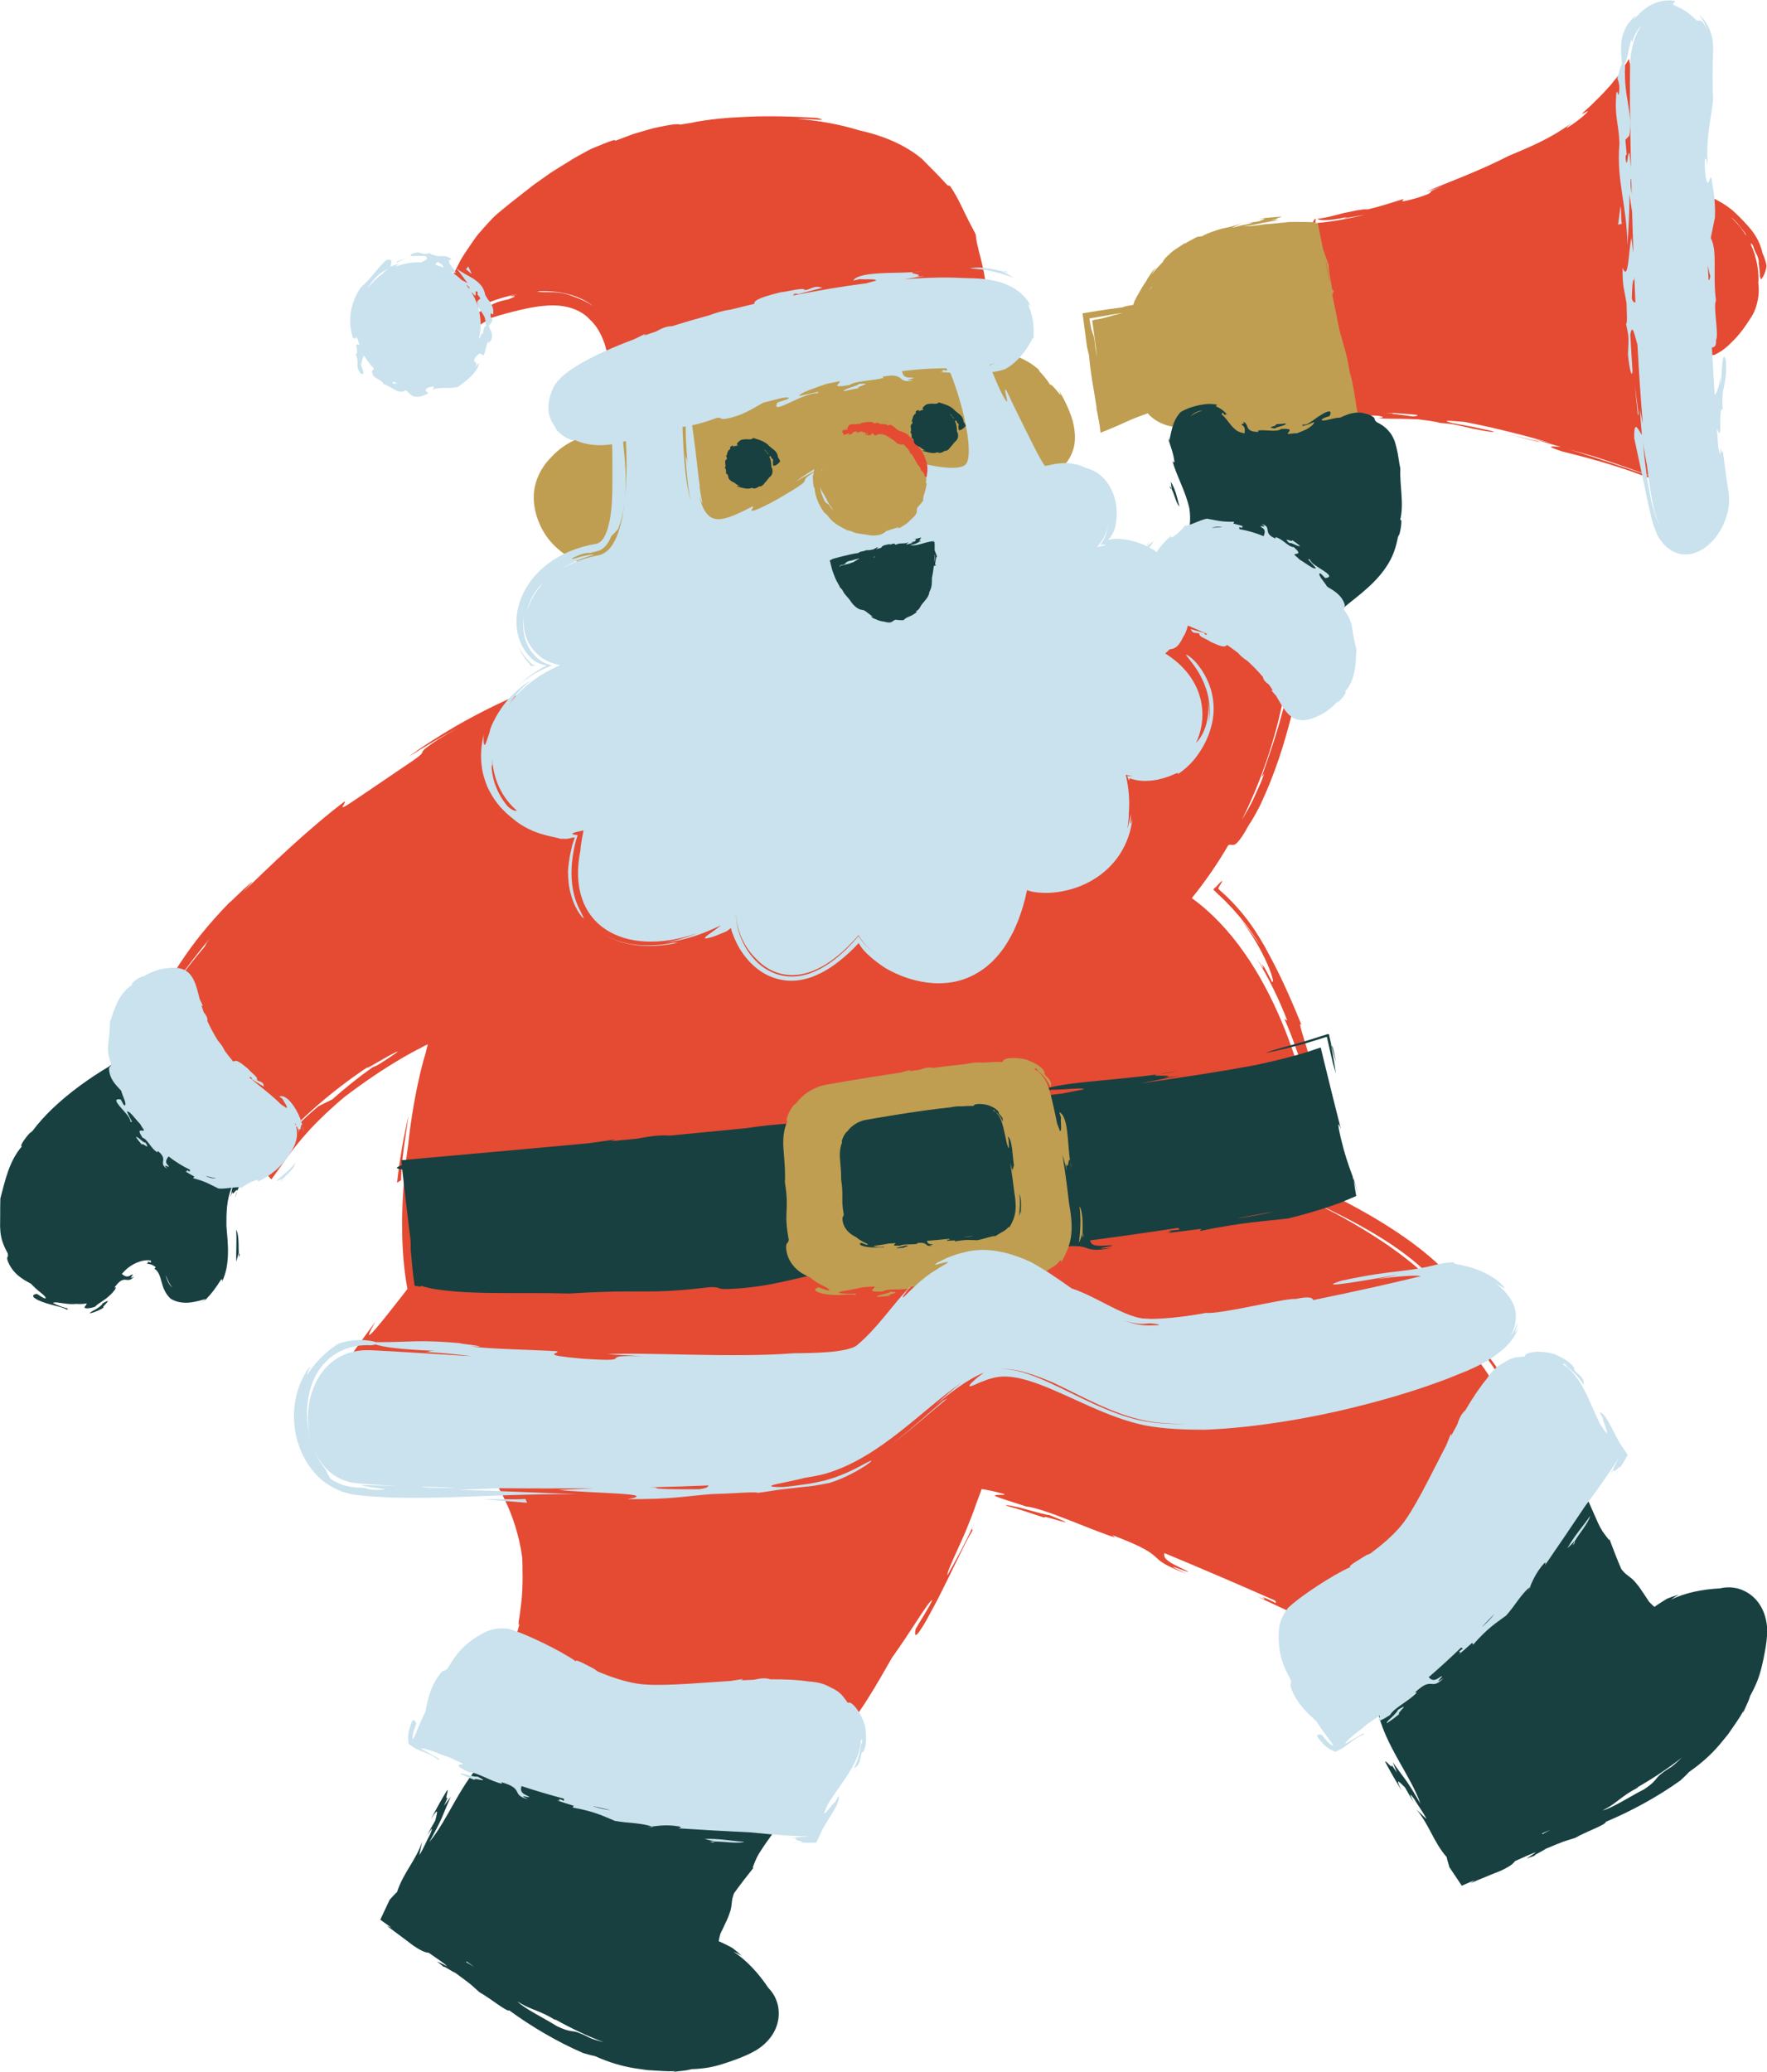
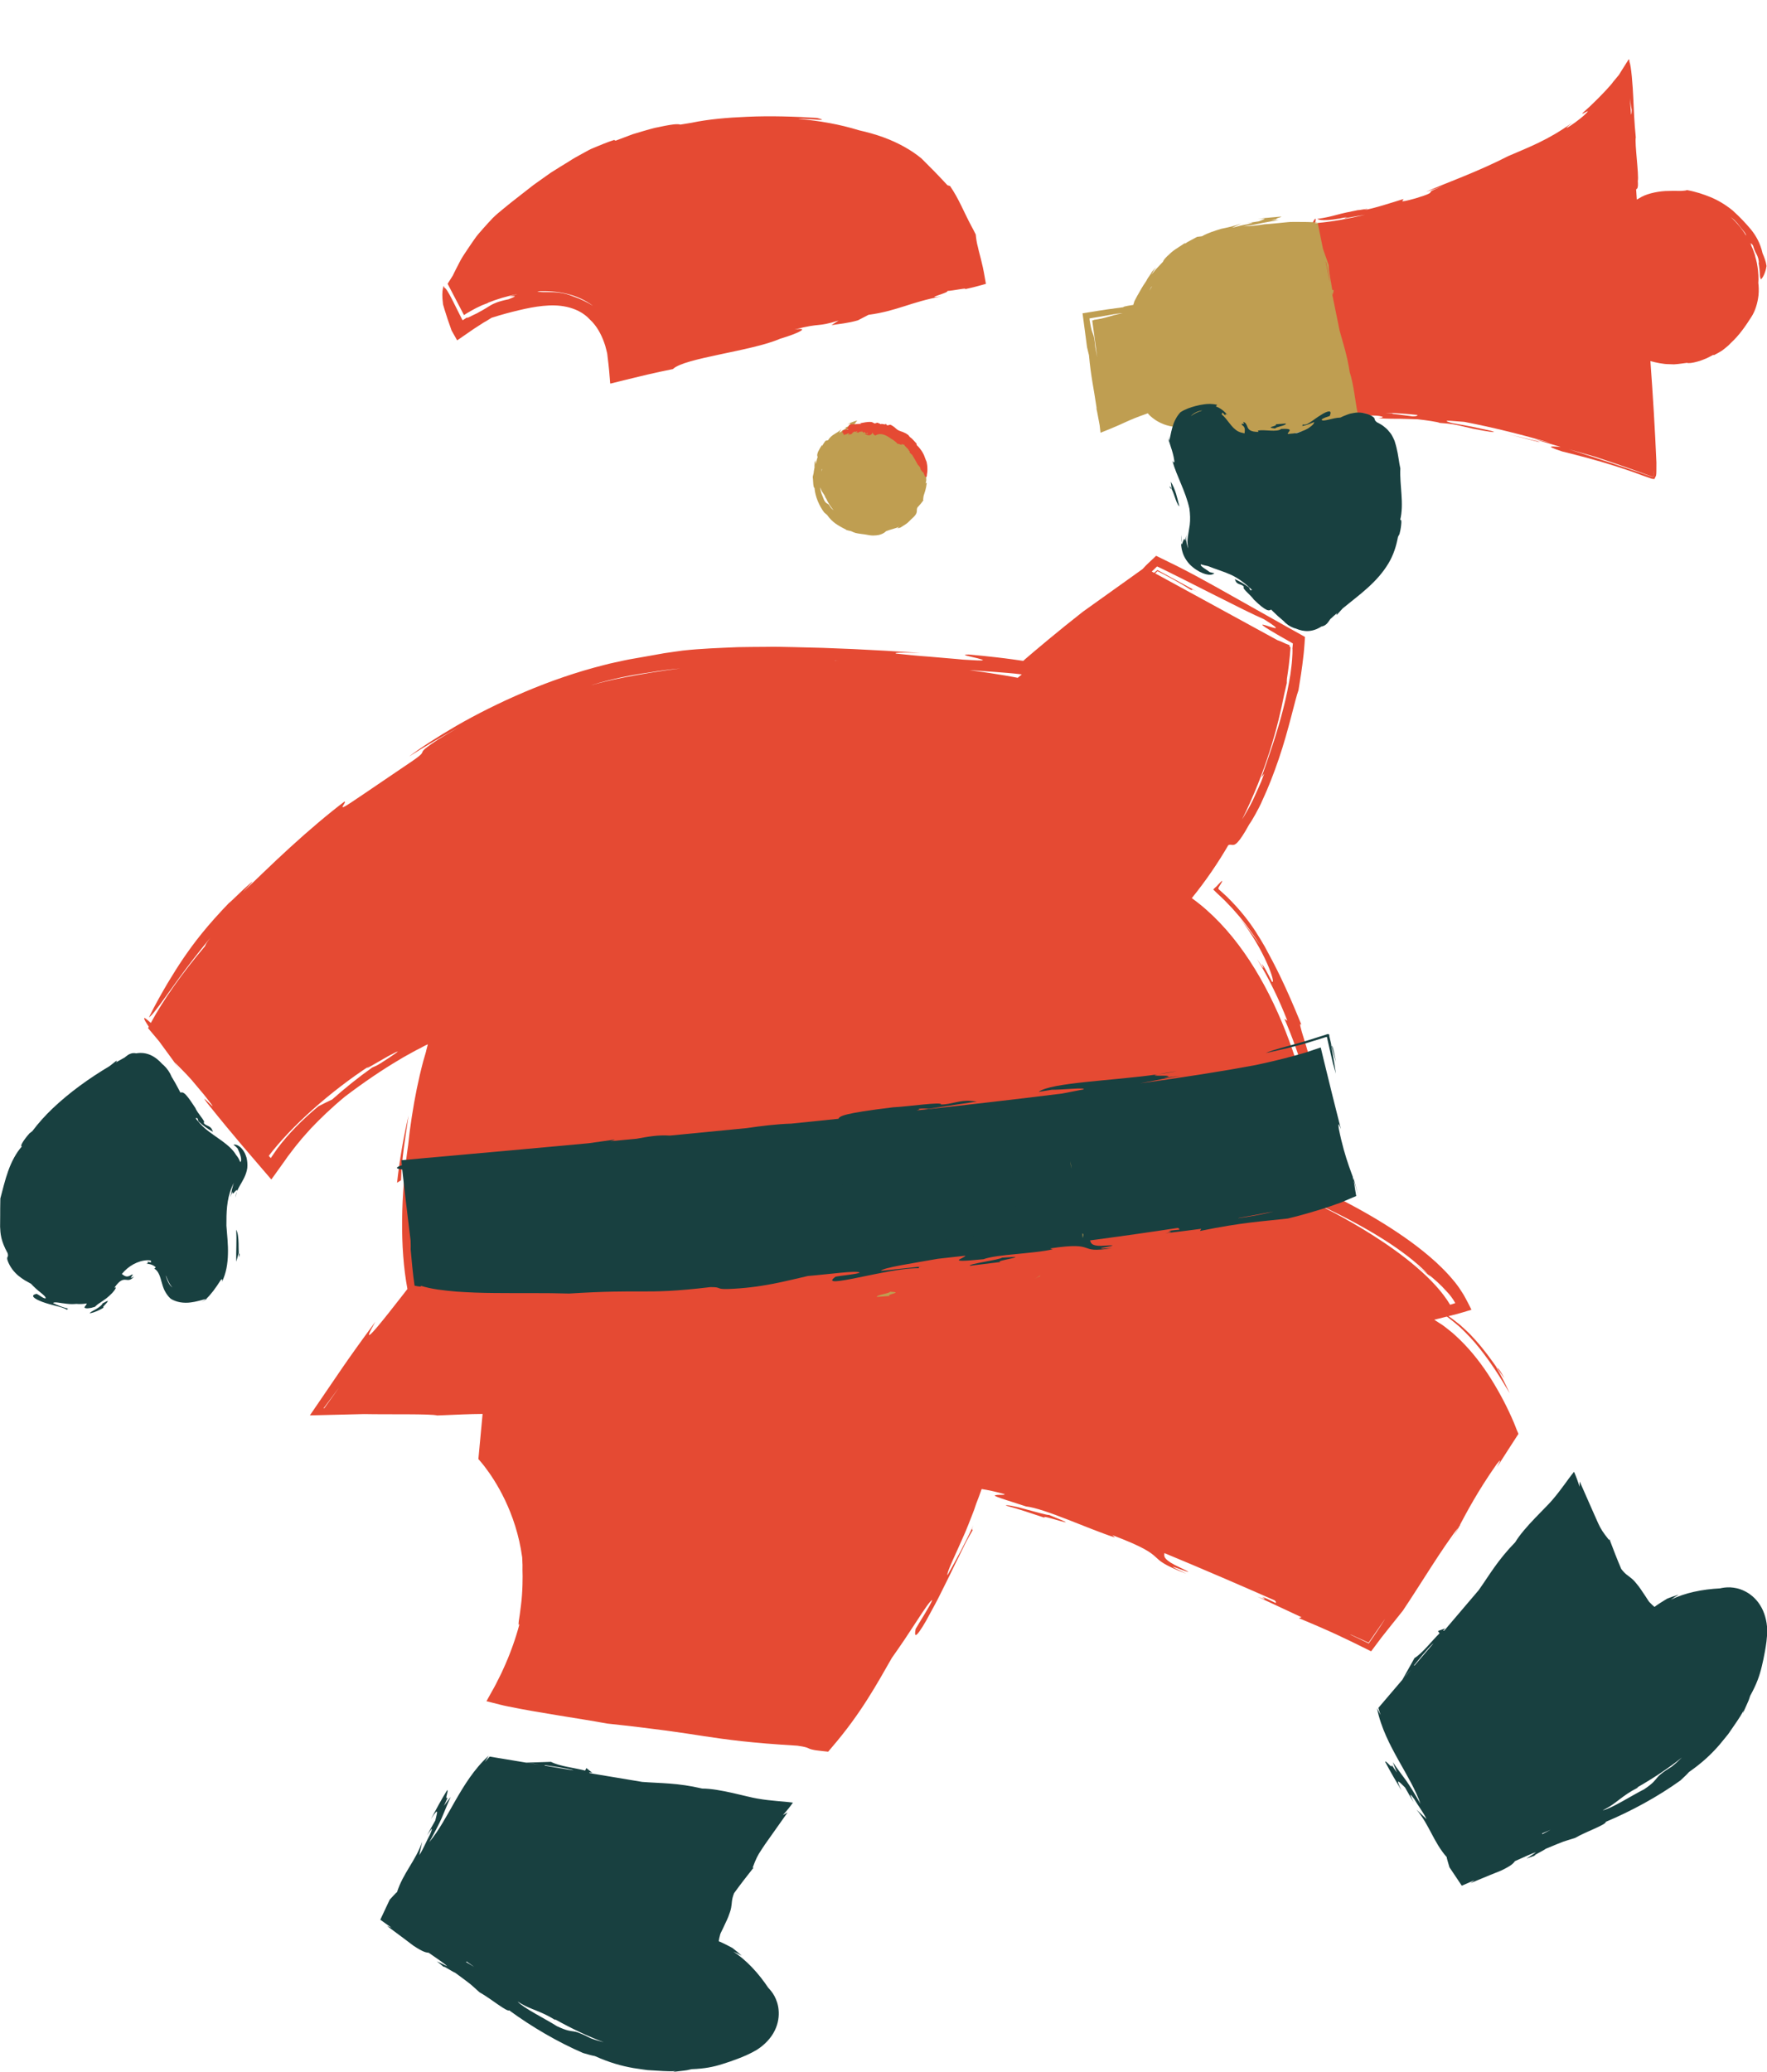
<svg xmlns="http://www.w3.org/2000/svg" height="500.1" preserveAspectRatio="xMidYMid meet" version="1.0" viewBox="0.0 -0.1 426.6 500.1" width="426.6" zoomAndPan="magnify">
  <g id="change1_1">
    <path d="M106.92,72.96l0.03,0.29l0.02,0.15l0.07,0.24c0.1,0.34,0.2,0.68,0.3,1.03c0.43,1.43,1,3.1,1.68,5 c0.47,0.83,0.93,1.65,1.35,2.39c0.92-0.63,1.82-1.25,2.7-1.86c0.44-0.3,0.87-0.6,1.3-0.9c0.42-0.27,0.83-0.54,1.24-0.8 c0.4-0.26,0.8-0.53,1.18-0.76c0.19-0.12,0.39-0.22,0.61-0.34l0.26-0.16c0.34-0.22,0.68-0.43,1.01-0.63c2.43-0.78,4.6-1.35,6.62-1.83 c2.02-0.48,3.9-0.85,5.8-1.04c1.89-0.19,3.81-0.2,5.76,0.24c1.93,0.44,3.95,1.3,5.55,3.03c1.68,1.56,2.73,3.53,3.46,5.57 c0.18,0.51,0.36,1.02,0.47,1.57l0.2,0.79c0.02,0.1,0.02,0.05,0.07,0.32c0.03,0.19,0.04,0.27,0.05,0.42l0.09,0.77 c0.27,2.04,0.43,4.03,0.58,6.02c0.13,0.03,0.36-0.05,0.54-0.09l0.59-0.15l1.17-0.29c0.78-0.19,1.56-0.39,2.35-0.58 c1.39-0.34,2.8-0.68,4.23-1.02c1.99-0.46,4.05-0.91,6.26-1.35c2.69-2.7,19-4.31,25.9-7.33c4.78-1.42,7.22-2.81,3.45-2.22 c6.67-1.72,5.15-0.47,10.66-2.17l-1.73,1.11c1.88-0.29,4-0.46,6.39-1.16l2.56-1.33c6.83-0.9,10.28-3.12,17.61-4.44 c-4.82,0.67,2.06-0.91,1.4-1.32c1.16-0.01,5.55-0.95,4.11-0.39c0.44-0.1,0.87-0.2,1.3-0.29c0.47-0.12,0.93-0.23,1.39-0.34 c0.45-0.12,0.9-0.24,1.34-0.36l0.65-0.18l0.32-0.09c0.09-0.04,0.27-0.02,0.2-0.17c-0.32-1.83-0.61-3.57-0.99-5.03 c-0.29-1.33-0.68-2.54-0.91-3.68c-0.31-1.12-0.45-2.17-0.54-3.1c-0.37-0.71-0.69-1.42-1.09-2.1c-1.88-3.53-2.99-6.53-5.12-9.61 c-0.2-0.07-0.41-0.12-0.61-0.17c-0.84-0.89-1.99-2.16-3.17-3.35c-1.18-1.18-2.33-2.33-3.11-3.12c-2.47-2.06-5.69-3.82-9.08-5.07 c-1.98-0.73-4-1.28-5.99-1.73c-4.59-1.42-9.53-2.31-14.69-2.75c0.45-0.06,1.98,0.01,3.36,0.11c1.95,0.15,3.58,0.26,1.2-0.34 c-5.28-0.34-11.15-0.54-16.9-0.28c-4.71,0.19-9.35,0.59-13.44,1.45c-0.9,0.13-1.8,0.28-2.7,0.44c-0.22-0.11-0.79-0.13-1.61-0.05 c-1.15,0.14-2.77,0.46-4.54,0.84c-1.75,0.44-3.63,1.03-5.33,1.53c-1.66,0.63-3.14,1.19-4.13,1.56l-0.35-0.17 c-1.74,0.55-3.2,1.18-4.92,1.89c-0.87,0.33-1.73,0.85-2.72,1.38c-0.98,0.56-2.1,1.12-3.31,1.93c-1.47,0.91-2.95,1.8-4.38,2.72 c-1.39,0.99-2.76,1.96-4.11,2.92c-2.58,2.05-5.12,3.94-7.38,5.83c-0.83,0.69-1.71,1.39-2.49,2.18c-0.77,0.81-1.53,1.64-2.27,2.48 c-0.72,0.86-1.51,1.65-2.11,2.57c-0.63,0.89-1.23,1.78-1.8,2.63c-0.56,0.86-1.13,1.67-1.58,2.49c-0.44,0.83-0.84,1.61-1.21,2.34 c-0.24,0.49-0.46,0.94-0.67,1.37c-0.42,0.65-0.84,1.3-1.25,1.98l3.95,7.56c0.38-0.25,0.78-0.51,1.2-0.75 c-0.04,0.03-0.07,0.06-0.11,0.09c0.17-0.11,0.34-0.21,0.51-0.32c0.85-0.49,1.77-0.96,2.76-1.4c0.48-0.2,0.96-0.38,1.46-0.56 l-0.07-0.03c2.2-0.88,4.65-1.62,7.17-2.1c-0.67,0.2-1.34,0.39-1.99,0.63c2.71-0.46,0.53,0.32-0.17,0.62 c-2.67,0.55-3.56,1.03-4.29,1.43c-0.36,0.2-0.67,0.43-1.13,0.7c-0.23,0.13-0.49,0.29-0.8,0.47c-0.26,0.16-0.8,0.41-1.38,0.77 c-1.12,0.48-3.04,1.61-2.28,0.91c-0.32,0.21-0.7,0.46-1.12,0.74l-0.12,0.01c-0.03-0.04-0.05-0.1-0.08-0.14 c-0.05-0.1-0.11-0.21-0.16-0.31c-0.11-0.21-0.22-0.43-0.33-0.66c-0.23-0.45-0.46-0.92-0.7-1.4c-0.46-0.92-0.94-1.86-1.37-2.72 c-0.76-1.47-1.43-2.6-1.73-2.56c-0.06-0.2-0.09-0.29-0.15-0.48c-0.31,0.63-0.4,1.7-0.32,3.08 C106.85,72.22,106.88,72.58,106.92,72.96z M143.17,73.74c-1.41-0.91-2.99-1.67-4.84-2.31c-2.19-0.93-4.28-1.01-5.82-1.02 c-1.3,0-2.23,0.04-2.79-0.2C134.62,69.97,139.46,70.91,143.17,73.74z M344.63,307.33c0.04,0.03,0.07,0.06,0.11,0.09 c0.23,0.24,0.47,0.48,0.68,0.71c-1.59-1.39-3.28-2.69-5.02-3.92C341.71,305.12,343.12,306.14,344.63,307.33z M98.63,269.19 c-0.78,5.44-1.63,10.13-1.81,15.6l-0.96,0.6C96.46,279.93,97.39,274.52,98.63,269.19z M366.18,345.05l-0.33-0.85l-0.31-0.78 c-1.52-3.61-3.36-7.14-5.5-10.58c-2.15-3.43-4.67-6.73-7.67-9.64c-0.77-0.7-1.5-1.46-2.35-2.09c-0.82-0.66-1.63-1.33-2.55-1.87 l-1.2-0.78c1.01-0.25,2.02-0.51,3.03-0.76c0.11,0.07,0.22,0.15,0.33,0.22c0.98,0.74,1.9,1.51,2.8,2.29c1.72,1.62,3.31,3.3,4.7,5.06 c2.81,3.51,5.13,7.17,7.34,10.93c-0.99-2.14-2.02-4.26-3.24-6.31c0.08,0.09,0.13,0.14,0.18,0.18c-1.34-1.91-3.07-4.34-5.14-6.64 c-0.79-0.88-1.59-1.75-2.47-2.53c-0.43-0.4-0.85-0.79-1.27-1.17c-0.45-0.35-0.89-0.69-1.32-1.03c-0.44-0.33-0.85-0.66-1.27-0.94 c-0.09-0.05-0.17-0.1-0.26-0.16c0.73-0.18,1.45-0.36,2.18-0.55c0.85-0.22,1.61-0.48,2.42-0.71l0.6-0.18l0.3-0.09 c0.02-0.01,0.07-0.01,0.06-0.03l-0.04-0.07l-0.07-0.15l-0.58-1.16c-0.39-0.77-0.78-1.5-1.21-2.25c-0.49-0.73-0.91-1.48-1.45-2.18 l-0.65-0.85c-0.2-0.26-0.42-0.5-0.63-0.75c-0.41-0.5-0.85-0.98-1.29-1.45c-0.88-0.95-1.81-1.84-2.75-2.71 c-3.81-3.45-7.99-6.39-12.32-9.1c-2.17-1.35-4.38-2.64-6.63-3.87c-1.12-0.61-2.26-1.22-3.4-1.8l-1.62-0.81l-1.17-0.55 c0.05-0.77,0.08-1.36,0.07-2.7c-0.01-1.17-0.06-2.33-0.14-3.5c-0.25,7.34-0.69-9.59-0.64,4.02c-0.15-3.32-0.52-6.29-1.02-9.89 c-0.54-3.59-1.21-7.83-2.51-13.57c1.34,4.1,1.68,5,1.63,4.04c-0.07-0.96-0.61-3.76-1.41-6.94c-0.79-3.18-1.85-6.72-2.64-9.25 c-0.79-2.52-1.2-4.06-0.56-3.26c-3.9-9.61-6.28-14.16-8.86-18.9c-1.36-2.33-2.78-4.73-5.02-7.51c-1.12-1.39-2.44-2.88-4.07-4.48 c-0.4-0.4-0.86-0.78-1.31-1.2c-0.23-0.2-0.46-0.41-0.69-0.62c0.06,0.05-0.01-0.02-0.01-0.02l-0.11-0.1 c-0.07-0.03,0.04-0.08,0.05-0.12c-0.01-0.03-0.01-0.07-0.01-0.1l0-0.06l0-0.03c-0.01,0.01,0.06-0.1,0.09-0.14 c0.29-0.46,0.5-0.8,0.63-1.04c0.26-0.48,0.2-0.54-0.09-0.28c-0.15,0.13-0.35,0.34-0.61,0.62c-0.13,0.14-0.27,0.3-0.42,0.47 c-0.1,0.1-0.12,0.1-0.19,0.16c-0.12,0.1-0.27,0.24-0.43,0.4c-0.08,0.08-0.18,0.17-0.25,0.26c0.07,0.08,0.15,0.16,0.23,0.24 c0.2,0.2,0.42,0.41,0.64,0.63c0.61,0.58,1.27,1.15,1.89,1.78c0.61,0.63,1.23,1.28,1.84,1.92c0.58,0.67,1.16,1.33,1.73,1.98 c2.21,2.66,3.99,5.28,5.02,6.93c-1.24-1.74-2.97-4.2-4.92-6.51c2.97,3.79,5.21,7.81,6.52,10.77c0.67,1.48,1.1,2.69,1.31,3.5 c0.21,0.8,0.2,1.19-0.08,1.04c-1.34-2.61-1.73-3.38-2.46-4.35c0.35,0.81,1.09,2.33-1.15-1.13c1.45,2.35,2.79,4.78,3.99,7.28 c1.23,2.48,2.32,5.03,3.33,7.61l-0.7-0.47c4.05,9.42,5.7,16.46,6.77,22.43c0.51,3,0.84,5.76,1.05,8.51 c0.08,1.07,0.13,2.15,0.17,3.23c-1.93-18.66-10.99-49.35-30.36-63.3c3.4-4.19,6.32-8.49,8.82-12.79c0.39-0.16,0.65-0.1,0.92-0.06 c0.64,0.08,1.44-0.06,4.17-5.03c0.36-0.48,0.83-1.26,1.39-2.27c0.56-1,1.23-2.23,1.83-3.65c1.31-2.8,2.67-6.28,3.87-9.81 c2.42-7.06,3.92-14.35,4.76-16.59c0.44-2.7,0.87-5.34,1.15-7.94c0.04-0.32,0.08-0.64,0.11-0.97l0.1-1.08 c0.09-0.89,0.13-1.78,0.19-2.66c0.11-0.27-0.23-0.3-0.39-0.43l-0.57-0.32l-1.15-0.64c-0.61-0.33-1.21-0.67-1.8-1 c-4.23-2.38-8.22-4.62-11.94-6.72c-3.71-2.1-7.17-4.04-10.37-5.77c-1.6-0.86-3.14-1.67-4.62-2.41c-1.78-0.87-3.47-1.7-5.08-2.49 c-0.67,0.62-1.31,1.23-1.94,1.82l-0.44,0.43l-0.32,0.33c-0.2,0.21-0.4,0.43-0.6,0.64l-14.39,10.28c-3.01,2.36-5.72,4.56-8.22,6.63 c-1.24,1.04-2.44,2.05-3.61,3.02c-0.58,0.49-1.15,0.98-1.71,1.46l-0.42,0.36l-0.14,0.13l-0.28,0.26l-0.32-0.04l-0.17-0.02 l-0.32-0.05c-0.61-0.09-1.22-0.17-1.82-0.26c-1.2-0.18-2.38-0.3-3.56-0.45c-2.35-0.26-4.66-0.52-7-0.71 c-2.31-0.02,0.41,0.48,2.16,0.91c1.76,0.47,2.57,0.73-3.5,0.32c-2.2-0.23-5.19-0.43-8.14-0.71c-2.96-0.2-5.9-0.52-8.02-0.74 c-0.57-0.18,0.58-0.25,2.03-0.25c1.45,0.03,3.2,0.07,3.84,0.09c-11.61-0.79-21.45-1.24-30.65-1.41c-2.3-0.05-4.56-0.11-6.79-0.06 c-2.23,0.03-4.45,0.01-6.65,0.07c-4.41,0.19-8.8,0.33-13.27,0.82c-1.48,0.22-3.01,0.4-4.56,0.65c-1.54,0.27-3.12,0.55-4.71,0.84 c-1.6,0.3-3.21,0.53-4.85,0.88c-1.63,0.38-3.31,0.68-4.94,1.13c-6.59,1.66-13.14,3.94-19.19,6.51c-6.06,2.57-11.64,5.4-16.39,8.13 c-4.73,2.76-8.69,5.32-11.48,7.44c3.92-2.51,7.96-4.83,12.05-7.07c-2.22,1.25-3.86,2.25-5.1,3.01c-1.22,0.79-2.02,1.36-2.56,1.77 c-1.08,0.82-1.1,1.04-1.19,1.29c-0.09,0.25-0.24,0.54-1.58,1.51c-1.34,0.97-3.87,2.61-8.55,5.82c-7.02,4.76-8.79,6.01-9.09,5.89 c-0.28-0.09,1-1.43,0.38-1.31c-3.81,2.87-8.63,6.96-13.1,11.05c-4.49,4.08-8.61,8.19-11.38,10.76c3.78-3.91,2.2-2.51,0.1-0.6 c-2.06,1.95-4.6,4.45-2.84,2.59c-6.21,6.4-9.11,10.34-11.68,14.08c-1.27,1.88-2.43,3.74-3.76,5.94c-1.3,2.23-2.8,4.79-4.5,8.24 c0.26-0.18,0.61-0.49,1.14-1.12c0.26-0.31,0.57-0.71,0.93-1.2c0.38-0.49,0.82-1.07,1.32-1.78c2.06-2.81,5.27-7.58,11.41-15.09 c-1.07,1.41-1.06,1.56-1.19,1.85c-0.02,0.05-0.06,0.12-0.1,0.19c-5.58,6.6-10.03,12.91-13.05,18.49c-2.24-2.07-1.89-1.17-0.49,0.91 c-0.06,0.11-0.13,0.23-0.18,0.34l2.66,3.17c1.92,2.64,4.12,5.58,5.23,7.25l-1.44-2.17c1.4,1.49,2.44,2.43,4.01,4.19l3.03,3.61 c0.22,0.28,0.45,0.56,0.69,0.87c4.18,5.31-2.66-2.52,0.14,1.21c3.36,4.19,6.06,7.45,8.42,10.22c1.81,2.11,3.47,4.05,5.04,5.88 c0.5,0.58,0.99,1.15,1.47,1.71l0.36,0.42c0.06,0.04,0.12,0.2,0.18,0.15l0.16-0.23l0.65-0.9c0.85-1.19,1.69-2.36,2.52-3.52l0.62-0.89 l0.64-0.83l0.43-0.57l0.31-0.41c0.4-0.56,0.87-1.08,1.31-1.63c0.87-1.11,1.89-2.18,2.93-3.36c2.17-2.28,4.73-4.78,8.18-7.64 c4.53-3.44,8.9-6.41,13.2-8.95c1.06-0.66,2.15-1.22,3.21-1.82c0.53-0.3,1.06-0.58,1.6-0.84l0.36-0.18l0.07-0.04l0.15-0.09 c0.23-0.12,0.46-0.25,0.69-0.37l0.41-0.19l0.22-0.1c0.03-0.01,0.09-0.05,0.1-0.04l-0.02,0.08c-0.11,0.37-0.23,0.83-0.37,1.42 l-0.02,0.11c-0.01,0.05,0.01,0.01-0.03,0.14l-0.23,0.81l-0.47,1.62c-0.3,1.08-0.54,2.17-0.81,3.26c-1.02,4.37-1.79,8.82-2.41,13.46 c-0.14,1.12-0.27,2.26-0.39,3.4c-1.78,12.03-2.06,24.73-0.18,34.76c-0.42,0.54-0.84,1.07-1.24,1.6c-1.19,1.51-2.33,2.96-3.34,4.25 c-4.09,5.15-6.42,7.72-3.15,2.05c-3.55,4.81-5.99,8.23-7.95,11.08c-2.96,4.33-5.29,7.74-7.87,11.53c3.78-0.09,7.87-0.19,13.1-0.32 c5.87,0.12,16.26-0.09,17.64,0.34c5.34-0.22,7.81-0.35,10.96-0.37l-1.02,10.9c0,0,0.57,0.6,1.46,1.74c0.02,0.03,0.03,0.05,0.05,0.07 c2.55,3.31,7.58,11.01,9.07,21.91c0.09,1.36,0.09,2.45,0.07,3.05c0.07,1.53,0.05,5.36-0.36,8.48c-0.11,0.78-0.18,1.52-0.28,2.17 c-0.11,0.65-0.19,1.21-0.25,1.65c-0.1,0.87-0.08,1.22,0.18,0.69c-0.96,3.65-2.3,7.39-4,11.07c-0.39,0.94-0.9,1.83-1.34,2.75 c-0.22,0.42-0.5,1.04-0.79,1.53l-0.88,1.57l-0.88,1.59l-0.06,0.1c-0.01,0.03-0.06,0.08,0,0.08l0.22,0.06l0.44,0.11l0.88,0.22 c1.17,0.29,2.35,0.62,3.54,0.85c8.3,1.69,16.59,2.79,24.04,4.15c12.02,1.29,17.76,2.17,23.36,3.04c5.6,0.84,11.06,1.62,22.54,2.3 c1.93,0.27,2.31,0.45,2.69,0.63c0.19,0.09,0.38,0.18,0.77,0.28c0.19,0.05,0.43,0.1,0.75,0.16l0.13,0.02 c0.07,0.01,0.14,0.02,0.22,0.03c0.15,0.02,0.31,0.04,0.47,0.06c0.34,0.04,0.71,0.09,1.12,0.13c0.44,0.05,0.87,0.09,1.29,0.14 c0.72-0.86,1.43-1.7,2.13-2.53c0.42-0.52,0.84-1.03,1.25-1.54c0.8-1,1.55-1.99,2.26-2.96c1.42-1.94,2.69-3.81,3.83-5.61 c2.3-3.6,4.14-6.93,5.9-9.99c1.02-1.42,2.08-2.99,3.14-4.54c1.03-1.56,2.05-3.1,2.95-4.48c1.8-2.76,3.19-4.85,3.67-4.96 c-0.48,1.37-3.13,5.4-4.01,6.98c-0.36,1.85,0.03,1.82,0.91,0.6c0.44-0.61,1.01-1.51,1.65-2.63c0.63-1.13,1.35-2.46,2.12-3.91 c0.79-1.43,1.54-3.04,2.36-4.65c0.83-1.6,1.61-3.27,2.39-4.87c0.4-0.8,0.79-1.58,1.17-2.34c0.37-0.77,0.73-1.51,1.08-2.22 c0.69-1.42,1.41-2.65,2.01-3.69c0.29-0.87-0.6,0.61,0.29-1.43c-1.87,4.19-4.06,8.2-6.3,12.17c-0.28-0.58,2.05-5.17,4.3-10.38 c0.56-1.31,1.07-2.67,1.59-3.98c0.41-0.98,0.74-1.95,1.05-2.9c0.47-1.2,0.92-2.38,1.31-3.54c1.52,0.22,3.4,0.64,5.55,1.23 c0.01,0.04,0,0.07-0.04,0.09c-0.23,0.14-1.11,0.05-1.72,0.1c-1.23,0.16-1.32,0.13,6.91,2.77c4.63,0.53,15.13,5.46,21.49,7.51 l-0.63-0.57c7.6,2.87,9.23,4.17,10.39,5.22c1.16,1.07,1.85,1.9,7.48,4.11c-10.07-4.8,7.25,2.66-2.81-2.14 c-2.92-1.56-2.54-2.19-2.49-2.86c9.31,3.86,18.65,7.9,26.65,11.43c0.29,0.31,0.37,0.53,0.17,0.6c-1.86-0.89-2.38-1.22-3.22-1.43 c0.52,0.33,1.54,0.99-1.16-0.1l10.66,4.98l-0.64,0.23c3.68,1.52,6.72,2.85,9.34,4.06c1.31,0.61,2.52,1.19,3.65,1.74 c1.57,0.77,3.04,1.5,4.46,2.2c0.84-1.13,1.66-2.22,2.46-3.29c0.58-0.73,1.15-1.45,1.72-2.17c1.12-1.4,2.25-2.81,3.47-4.34 c4.25-6.31,9.48-15.1,13.56-20.29c1.98-3.72,4.54-8.58,9.05-15.02c1.64-2.1,0.48-0.11,0.11,0.68c0.99-1.55,2-3.11,3.02-4.7 c0.57-0.88,1.15-1.77,1.73-2.67l0.25-0.38l0.12-0.19c0.05-0.06,0.09-0.13,0.04-0.2L366.18,345.05z M320.9,291.87 c0.65,0.32,1.31,0.64,1.97,0.97c1.23,0.61,2.47,1.25,3.71,1.92c2.48,1.33,4.96,2.74,7.3,4.22c4.32,2.71,8.17,5.67,10.85,8.44 c1.48,1.18,3.05,2.54,4.57,4.26c0.54,0.55,1.04,1.18,1.59,2c0.13,0.21,0.25,0.42,0.38,0.64l0.05,0.08c0.02,0.03,0.04,0.06-0.01,0.06 l-0.15,0.05l-0.32,0.11c-0.24,0.08-0.49,0.15-0.74,0.23c-7.56-12.68-31.82-24.14-31.82-24.14c0-0.02,0-0.04,0-0.06 C319.16,291.05,320.02,291.46,320.9,291.87z M279.35,136.63c1.38,0.62,4.01,1.95,6.43,3.16c2.47,1.25,5.07,2.56,7.55,3.81 c4.97,2.51,9.5,4.78,11.8,5.76c5.21,3.22,2.13,2.01,0.48,1.5c-0.83-0.25-1.3-0.33-0.2,0.41c0.55,0.37,1.49,0.95,2.97,1.81 c0.73,0.42,1.6,0.91,2.61,1.49c0.32,0.18,0.66,0.38,1.03,0.59c0.03,0.03,0.12,0.04,0.11,0.09l-0.01,0.16 c-0.01,0.11-0.02,0.22-0.03,0.33c-0.02,0.22-0.04,0.46-0.07,0.69l0.02,0.2c0,0.1,0,0.21,0,0.32c0,0.22-0.01,0.45-0.01,0.69 c-0.03,0.48-0.06,0.99-0.09,1.53c-0.07,1.08-0.25,2.28-0.41,3.56c-0.41,2.56-0.99,5.46-1.76,8.4c-1.5,5.9-3.65,11.98-5.23,16.44 l0.68-0.94c-0.26,0.67-0.5,1.32-0.73,1.93c-0.26,0.6-0.51,1.17-0.75,1.71c-0.49,1.08-0.93,2.05-1.33,2.92 c-0.86,1.71-1.63,3.01-2.25,4.04c-0.1,0.17-0.2,0.32-0.29,0.47c5.74-11.51,8.67-22.44,10.17-30.21c0.18-0.76,0.39-1.65,0.63-2.74 c-0.02-0.17-0.01-0.54,0.03-1.03c0.74-4.72,0.86-7.58,0.86-7.58l-0.21-0.12c0-0.01,0-0.03,0-0.04c-0.02-0.17,0.05-0.38-0.18-0.41 c-0.16-0.06-0.31-0.13-0.46-0.18c-0.07-0.03-0.13-0.05-0.2-0.07c-0.15-0.07-0.3-0.14-0.44-0.2c-0.78-0.36-1.37-0.61-1.68-0.7 l-29.51-16.12c0.19-0.17,0.39-0.35,0.58-0.53c0.23,0.11,0.45,0.22,0.67,0.33c0.3,0.16,0.6,0.31,0.89,0.46 c0.82,0.44,1.62,0.87,2.38,1.29c1.51,0.84,2.87,1.63,4.02,2.37c1.16,0.54-0.86-0.81,1.91,0.67l-9.89-5.39l-0.81,0.67l-0.57-0.31 C278.46,137.48,278.89,137.07,279.35,136.63z M239.25,162.02c1.38,0.11,2.74,0.22,4.06,0.32c1.12,0.1,2.09,0.18,3.39,0.35l-1,0.82 c0,0-4.31-0.88-11.65-1.84c0.31,0.02,0.63,0.04,0.93,0.05C236.44,161.84,237.86,161.93,239.25,162.02z M202.34,159.32 c-0.38-0.01-0.77-0.02-1.16-0.02c0.2,0,0.38-0.01,0.58-0.01C201.98,159.3,202.16,159.31,202.34,159.32z M156.56,162.26 c2.83-0.49,5.33-0.78,7.68-1.02c-4.67,0.6-9.39,1.35-14.13,2.29c-2.49,0.49-4.99,1.11-7.5,1.79 C148.1,163.66,152.63,162.8,156.56,162.26z M77.44,201.15c-0.01,0-0.01,0.01-0.02,0.01c0,0,0,0,0,0 C77.42,201.16,77.43,201.15,77.44,201.15z M93.84,255.29c-3.41,2.29-3.25,1.91-4,2.31c-3.36,2.38-6.57,4.97-9.65,7.7 c-1.13,0.52-2.23,1.08-3.33,1.65c-3.99,3.32-7.26,6.65-9.97,10.28c-0.33,0.48-0.66,0.95-0.98,1.42l-0.49,0.72 c-0.02,0.02-0.04,0.08-0.06,0.07l-0.07-0.08l-0.14-0.16l-0.26-0.3c5.32-7,14.74-15.49,24.53-21.85c-0.26,0.19-0.53,0.37-0.79,0.56 c-0.08,0.2,0.64-0.19,1.64-0.79c1.02-0.58,2.35-1.35,3.46-1.99C96.01,253.63,97.41,252.93,93.84,255.29z M81.44,335.39 c0.14-0.18,0.26-0.35,0.4-0.53l-3.57,4.99c-0.05,0-0.1,0-0.16,0C79.2,338.39,80.35,336.85,81.44,335.39z M332.47,393.65 c-0.58,0.87-1.27,1.89-2.02,2.95c-1.33-0.64-2.84-1.36-4.56-2.19c0.14,0.05,0.28,0.09,0.41,0.13c2.61,1.19,4.11,1.88,4.11,1.88 l4-5.78c-0.11,0.18-0.21,0.35-0.33,0.54C333.58,391.96,333.06,392.78,332.47,393.65z M350.3,371.85c0.6-1.02,1.21-2.16,1.88-3.43 c0.15-0.19,0.31-0.39,0.45-0.58L350.3,371.85z M252.32,366.3c-3.15-1.03-6.31-2.15-9.46-2.97c-0.03-0.15,0.53-0.09,1.42,0.07 c0.45,0.09,0.97,0.2,1.54,0.32c0.57,0.15,1.18,0.32,1.81,0.49c2.49,0.68,5.15,1.42,5.69,1.39 C263.72,369.78,250.16,364.98,252.32,366.3z M363.21,332.58c-0.48-0.62-1.09-1.49-1.8-2.51c0.14,0.12,0.19,0.08,0.33,0.22 C361.93,330.48,362.31,330.96,363.21,332.58z M425.53,61.05c-0.56-2.49-1.58-4.21-2.77-5.72c-1.25-1.48-2.55-2.9-4.46-4.63 c-1.78-1.44-3.49-2.44-5.27-3.19c-1.78-0.72-3.6-1.34-5.77-1.73c-0.19,0.1-0.47,0.14-0.81,0.16c-0.34,0.03-0.74,0.06-1.2,0.05 c-0.9-0.05-2.01,0-3.17,0.02c-2.33,0.13-4.87,0.78-6.23,1.68c-0.25,0.13-0.47,0.26-0.68,0.39c-0.06-0.84-0.11-1.67-0.17-2.49 c0.29-0.11,0.53-0.33,0.41-2c0.3-1.47-0.79-9.07-0.49-10.54c-0.38-3.68-0.48-6.97-0.62-9.8c-0.04-0.74-0.08-1.46-0.12-2.14 c-0.07-0.97-0.14-1.9-0.22-2.74c-0.16-1.68-0.35-3.04-0.59-3.63l0-0.32c-0.01-0.06-0.03-0.05-0.05-0.08 c-0.03-0.04-0.06-0.09-0.09-0.15l-1.64,2.59l-0.52,0.84c-0.09,0.13-0.18,0.32-0.27,0.42l-0.25,0.3l-1.06,1.27 c-0.55,0.78-0.81,0.99-1.16,1.39c-0.33,0.36-0.62,0.73-0.95,1.04c-0.65,0.65-1.2,1.29-1.8,1.85c-1.15,1.16-2.24,2.19-3.4,3.2 c-0.94,1.07,2.87-1.78,0.14,0.76c-1.03,0.89-2.88,2.3-4.05,2.92c-0.37,0.08,1.02-0.99,1.31-1.26c-5.78,4.19-10.51,5.93-15.5,8.09 c-3.22,1.67-7.19,3.42-10.86,4.92c-3.66,1.5-7,2.78-8.93,3.69c1.34-0.44,2.68-0.9,4.01-1.38c-2.9,1.1-2.87,1.27-2.94,1.47 c-0.07,0.19-0.21,0.44-3.54,1.46c-5.02,1.4-2.64,0.36-3.05,0.2c-2.76,0.85-7.31,2.34-9.58,2.67c3.18-0.82-2.55,0.3-1.05-0.07 c-2.63,0.51-4.04,0.83-5.34,1.18c-1.31,0.34-2.52,0.69-4.77,1.01c0.18,0.12,0.54,0.27,1.6,0.29c1.06,0.01,2.81-0.13,5.72-0.77 c-0.87,0.24-0.36,0.25-1.05,0.41c1.78-0.35,3.88-0.72,5.28-0.94c-4.23,1-8.12,1.69-11.46,1.98c-1.29,3.18-1.77,8.46-1.39,14.47 c-0.12-1.59-0.26-3.09-0.35-4.68c-0.07-0.7-0.04-1.42-0.06-2.17c0-0.38,0-0.76-0.01-1.15c0.03-0.39,0.05-0.79,0.08-1.2 c0.03-0.41,0.07-0.84,0.1-1.27c0.06-0.43,0.15-0.88,0.24-1.34c0.13-0.92,0.48-1.88,0.83-2.89c0.28-1.29-0.14-0.86-0.69,0.22 c-0.24,0.56-0.62,1.26-0.81,1.93c-0.21,0.67-0.41,1.3-0.57,1.7l0.32-0.81c-0.15,1.08,0,1.6-0.35,3.73c-0.23,2.14-0.14-1.18-0.35,0.3 c-0.07,0.86-0.13,1.63-0.19,2.32c-0.01,0.7-0.01,1.32-0.01,1.9c-0.01,1.16,0.11,2.11,0.2,3.03c0.08,0.92,0.22,1.81,0.38,2.82 c0.14,1.01,0.31,2.15,0.55,3.58c0.53,5.14,1.76,9.17,3.38,13.12c0.41,0.99,0.82,1.98,1.33,2.96c0.49,0.99,0.96,2.01,1.57,3.01 c0.29,0.51,0.58,1.03,0.88,1.56c0.3,0.53,0.67,1.03,1.01,1.57c0.36,0.53,0.67,1.1,1.09,1.63c0.43,0.56,0.87,1.14,1.32,1.73 c-0.31-0.43-0.62-0.87-0.93-1.32c-0.29-0.42-0.6-0.83-0.84-1.29c-0.5-0.92-1.1-1.82-1.56-2.84c-0.99-2.02-1.98-4.26-2.88-6.9 c0.56,1.44,1.3,2.79,1.97,4.17c1.42,3.06,3.12,5.85,5.09,8.15c1.01-0.1,2.06-0.17,3.12-0.22c-0.22,0.02-0.44,0.04-0.65,0.05 c-0.5,0.05-0.99,0.09-1.46,0.13c-0.24,0.02-0.48,0.05-0.71,0.07c-0.11,0-0.24,0.04-0.35,0.02l-0.22-0.26 c-0.57-0.68-1.08-1.28-1.49-1.78c0.24,0.4,0.53,0.85,0.85,1.33c0.19,0.28,0.38,0.57,0.58,0.86c0.06,0.06,0.09,0.2,0.18,0.2l0.28,0 l0.58,0c1.24,0.02,2.49,0.04,3.53,0.05c1,0,1.77,0.18,2.03,0.28c0.26,0.12,0.03,0.24-0.96,0.37c2.54,0.15,4.02,0.13,5.31,0.13 c1.29,0.05,2.4,0.04,4.17,0.12c1.78,0.19,4.94,0.63,5.33,0.88c1.65,0.11,2.4,0.2,3.36,0.36c0.96,0.17,2.13,0.42,4.57,1.02 c3.39,0.69,6.67,1.17,4.42,0.52l-4.71-1.02l-4.74-0.86c-3.63-1.02,1.67-0.31,3.01-0.28c7.1,1.36,14.24,3.18,20.69,5.04 c-1.32-0.3-2.64-0.6-3.97-0.87c2.2,0.58,4.39,1.24,6.57,1.88c-1.28-0.03-4.79-0.58,0.37,1.1c4.28,1.06,8.39,2.13,12.49,3.43 c2.05,0.64,4.1,1.33,6.16,2.1l0.78,0.29l1.01,0.35l1.04,0.36c0.19,0.08,0.32,0.09,0.46,0.09l0.41,0.02l0.01,0 c0.07,0.1-0.09-0.14-0.07-0.12l0.01-0.01c0.01-0.01,0.01-0.01,0.02-0.02l0.03-0.04l0.04-0.08l0.08-0.17l0.18-0.36 c0.07-0.31,0.07-0.7,0.08-1.09c0-0.68,0-1.37,0.01-2.06c-0.34-8-0.84-16.16-1.45-24.51c0.73,0.2,1.47,0.38,2.22,0.51 c0.59,0.07,1.17,0.21,1.75,0.22c0.58,0.02,1.15,0.04,1.72,0.06c0.66-0.05,1.3-0.1,1.92-0.2c0.42-0.04,0.84-0.11,1.25-0.17 c0.19,0.16,1.29,0.06,2.55-0.31c0.73-0.17,1.47-0.53,2.15-0.78c0.66-0.31,1.23-0.64,1.62-0.83l0.16,0.07 c0.68-0.32,1.24-0.67,1.9-1.06c0.31-0.22,0.63-0.48,0.99-0.78c0.18-0.15,0.37-0.3,0.57-0.47c0.19-0.18,0.38-0.39,0.59-0.6 c2.12-1.93,3.68-4.27,4.99-6.32c0.99-1.51,1.51-3.47,1.71-5.15c0.13-1.21,0.06-2.28-0.04-3.07c0.01-0.27,0.04-0.54,0.04-0.82 c0-1.38-0.14-2.73-0.4-4.04c0,0.01,0.01,0.02,0.02,0.03c-0.01-0.03-0.02-0.06-0.03-0.09c-0.09-0.45-0.22-0.88-0.34-1.31 c-0.05-0.23-0.1-0.46-0.15-0.69l-0.02,0.03c-0.3-0.98-0.7-1.91-1.14-2.82l0.44,0.71c-0.42-1.06,0.13-0.27,0.31,0.01 c0.66,2.22,0.78,1.5,1.29,3.22c0.08,0.4,0.19,1.15,0.04,0.89c0.09,0.51,0.24,1.45,0.29,2.28c0.03,0.83,0.09,1.53,0.25,1.58 c-0.01,0.08-0.02,0.13-0.03,0.21c0.28-0.17,0.54-0.57,0.8-1.13c0.26-0.56,0.5-1.3,0.62-2.15C426.32,62.96,425.91,61.92,425.53,61.05 z M317.54,78.53c-0.28-1.26-0.15-1.18-0.15-1.45c-0.31-1.26-0.51-2.53-0.74-3.81c0.11-0.39,0.2-0.78,0.33-1.17 c-0.03-0.92-0.08-1.77-0.13-2.6c0.28,3.43,0.84,7.05,1.68,10.65c-0.34-1.13-0.6-2.29-0.86-3.44 C317.37,76.53,318.27,81.13,317.54,78.53z M320.02,85.8c-0.26-0.71-0.47-1.48-0.67-2.34c-0.01-0.05,0.01-0.03,0.04,0.02 c0.33,1.16,0.7,2.3,1.09,3.43C320.33,86.55,320.17,86.18,320.02,85.8z M341.1,100.41c-0.89-0.12-2.23-0.29-3.31-0.43 c-1.07-0.09-1.85-0.19-1.6-0.28c-0.56-0.06-1.13-0.11-1.71-0.15c2.5,0.05,5.1,0.23,7.77,0.52 C342.12,100.23,342.13,100.39,341.1,100.41z M393.56,24.07c0.13,1.01,0.26,1.86,0.37,2.36c-0.01,0.83-0.08,1.1-0.16,1.11 c-0.1-1.43-0.19-2.76-0.27-3.96C393.52,23.74,393.54,23.91,393.56,24.07z M399.25,113.37c0,0.02,0,0.04,0,0.06 c0.02,0.47,0.05,0.96,0.02,1.43c0.02,0.11,0,0.16-0.04,0.18C399.27,114.92,399.27,114.34,399.25,113.37z M398.8,114.97 c-0.22-0.06-0.45-0.15-0.68-0.23c-0.91-0.31-1.82-0.63-2.74-0.94c-1.82-0.61-3.65-1.23-5.49-1.85c-3.68-1.24-7.43-2.43-11.19-3.62 c2.35,0.68,4.44,1.27,6.26,1.78c8.09,2.63,13.64,4.76,14.21,4.94C399.06,115.07,398.91,114.99,398.8,114.97z M417.86,52.32 c0.27,0.21,0.56,0.42,0.83,0.66c0.26,0.26,0.53,0.54,0.8,0.85c1.05,1.45,2.07,2.37,2.07,2.95C420.54,55.11,419.3,53.62,417.86,52.32 z M323.76,52.84c0.19-0.04,0.38-0.08,0.58-0.12C324.2,52.76,324.01,52.79,323.76,52.84z M322.44,95.53 c-0.68-1.59-1.4-3.15-1.92-4.77c0.73,1.54,1.33,2.9,2.22,4.37L322.44,95.53z M371.25,106.43l0.48,0.23 c-2.74-0.72-5.47-1.43-8.23-2.05l3.88,0.87L371.25,106.43z" fill="#E54A33" />
  </g>
  <g id="change2_2">
-     <path d="M259.22,102.54c-0.29-1.47-0.82-2.87-1.45-4.33c-0.64-1.46-1.44-2.96-2.46-4.61 c0.62,1.1,0.77,1.58,0.73,1.63c-0.05,0.07-0.29-0.29-0.65-0.72c-0.69-0.89-1.82-2.1-1.86-1.71c-0.25-0.52-1.12-1.65-1.84-2.47 c-0.74-0.8-1.26-1.36-0.6-0.92c-1.98-1.89-4.42-3.13-6.72-3.86c-0.57-0.19-1.16-0.3-1.71-0.45c-0.57-0.09-1.11-0.21-1.65-0.27 c-0.54-0.04-1.05-0.14-1.55-0.15c-0.49-0.01-1.03-0.08-1.33-0.08c-0.18-0.01-0.35-0.02-0.51-0.03l-0.23-0.03l-0.11-0.02 c-0.03-0.02-0.05-0.07-0.07-0.11c-0.09-0.15-0.18-0.3-0.26-0.45c-0.13-0.09-0.27-0.16-0.41-0.24c-0.21-0.13-0.47-0.27-0.74-0.4 c-0.26-0.14-0.53-0.27-0.8-0.37c-3.73-1.59-6.78-2.52-10.46-2.81l-0.51,0.36c-2.41,0.15-6.73,0.57-8.84,0.69 c-0.78,0.09-1.57,0.27-2.38,0.48c-0.8,0.2-1.63,0.4-2.45,0.64c-1.63,0.52-3.3,1.06-4.96,1.69c-1.98,0.73-3.95,1.51-5.85,2.27 c-4.36,1.35-9.09,2.89-13.88,4.48c0.96-0.56,7.94-2.94,3.96-2.08c-8.69,3.66-19.69,6.83-28.12,10.35c-0.85,0.3-1.67,0.59-2.47,0.87 c-0.51-0.21-3.01,0.55-5.91,1.58c-1.67,0.59-3.47,1.27-5.1,1.9c-0.81,0.32-1.58,0.62-2.26,0.89c-0.15,0.07-0.32,0.11-0.46,0.15 c-0.17,0.04-0.33,0.08-0.49,0.12c-0.31,0.08-0.6,0.15-0.85,0.22l-0.33-0.21c-1.77,0.41-3.32,0.82-5,1.64 c-1.67,0.81-3.57,1.92-5.55,4.06c-2.46,2.45-4.07,5.76-4.22,9.1c-0.15,3.34,0.92,6.5,2.44,9.06c1.12,1.91,2.76,3.6,4.57,4.96 c1.81,1.38,3.83,2.35,5.74,3.11c2.68,1.03,5.17,1.52,7.04,1.77c0.65,0.18,1.31,0.36,2,0.52c3.81,3.62,8,6.16,12.44,7.81 c0.02,0.01,0.04,0.02,0.06,0.03l0-0.01c2.18,0.8,4.42,1.39,6.71,1.78c-0.56-0.03-1.13-0.04-1.68-0.16c1.31,0.39,1.42,0.44,1.07,0.52 c-0.35,0.08-1.11,0-1.5-0.06c-1.33-0.42-2.23-0.67-2.92-0.83c-0.67-0.2-1.12-0.33-1.54-0.41c-0.42-0.08-0.81-0.14-1.35-0.26 c-0.53-0.13-1.25-0.27-2.2-0.76c-0.83-0.51-2.43-1.41-1.73-1.27c-0.29-0.13-0.63-0.29-1-0.49c-0.35-0.24-0.73-0.5-1.14-0.78 c-0.8-0.56-1.69-1.16-2.49-1.75c-1.51-1.31-2.83-2.38-3.14-2.21c-0.14-0.17-0.19-0.24-0.32-0.39c-0.07,0.69,0.25,1.71,0.9,3 c0.34,0.63,0.72,1.38,1.24,2.1c0.54,0.7,1.16,1.44,1.85,2.22c1.22,0.79,2.53,1.32,3.76,1.82c0.61,0.24,1.21,0.48,1.78,0.71 c0.6,0.17,1.18,0.31,1.74,0.45c0.7,0.32,1.39,0.63,2.06,0.91c0.67,0.31,1.36,0.44,2.01,0.65c1.33,0.35,2.58,0.75,3.83,0.85 c1.24,0.15,2.44,0.31,3.61,0.35c1.17,0,2.32-0.02,3.47-0.04c4.57-0.29,9.04-1.04,14.95-2.07c5.23-1.11,9.49-2.65,13.63-4.28 c4.14-1.62,8.14-3.39,12.72-5.46c1.04-1.59,5.36-3.77,10.07-6.37c4.71-2.59,9.78-5.64,12.43-8.3c3.92-3.05,5.58-5.3,2.36-3.33 c2.73-2.04,3.84-2.67,4.83-3.22c0.98-0.57,1.86-1.06,3.96-3.01l-1.08,1.74c0.4-0.26,0.81-0.53,1.23-0.81 c0.21-0.14,0.43-0.28,0.64-0.43l0.16-0.11c0.05-0.04,0.06-0.03,0.1-0.06c0.06-0.04,0.12-0.07,0.19-0.09 c0.03-0.01,0.08-0.03,0.09-0.03c-0.01,0.01,0.07-0.02,0.14-0.06l0.42-0.2c0.28-0.15,0.57-0.26,0.84-0.45 c0.54-0.38,1.13-0.71,1.64-1.25c0.68-0.87,1.25-1.82,1.66-2.81c1.27-1.46,1.96-3.16,2.24-4.77 C259.63,105.54,259.51,104.01,259.22,102.54z M185.01,148.7c-0.46,0.05-0.94,0.09-1.42,0.14c-4.23,0.12-7.4,0.7-8.6,0.1 c4.49,0.25,9.11-0.15,13.74-1.02c-0.76,0.19-1.55,0.37-2.38,0.54C185.91,148.53,185.47,148.63,185.01,148.7z" fill="#BF9E51" />
-   </g>
+     </g>
  <g id="change3_1">
    <path d="M327.84,288.97c-0.07,0.05-0.16,0.08-0.24,0.12C327.68,289.05,327.76,289.01,327.84,288.97z M327.6,289.09 c-0.07,0.03-0.14,0.06-0.19,0.1C327.47,289.16,327.54,289.12,327.6,289.09z M279.5,259.25c1.66-0.24,3.23-0.5,4.64-0.81 C281.72,258.83,280.28,259.08,279.5,259.25z M327.97,288.89l-0.01-0.03c-0.03,0.04-0.07,0.07-0.12,0.1c0.01,0,0.01-0.01,0.02-0.01 C327.9,288.93,327.95,288.92,327.97,288.89z M326.68,284.42c0.05,0.16,0.1,0.32,0.15,0.47c0.1,0.67,0.23,1.43,0.34,2.15 c0.09,0.51,0.17,1.03,0.26,1.57c-0.51,0.21-1.03,0.43-1.56,0.65c-0.53,0.23-1.06,0.46-1.61,0.69c-0.27,0.12-0.55,0.24-0.82,0.33 l-0.7,0.24c-0.78,0.28-1.59,0.56-2.4,0.84c-3.22,1.02-6.56,2.01-9.43,2.67c-6.39,0.74-10.64,0.86-21.2,3l0.29-0.52 c-2.87,0.38-5.75,0.75-8.63,1.08c2.12-0.4,1.21-0.46,0.75-0.49c0.6-0.23,1.06-0.2,2.58-0.37c0.09-0.16-0.05-0.31-0.35-0.43 c-6.59,1.01-13.71,2.02-21.19,3.01c0.23,0.61,0.26,1.33,2.71,1.32c8.24-0.59-5.61,1.13,2.63,0.53c-8.85,1.5-3.1-1.71-14.97,0.09 l0.62,0.22c-4.85,1.09-13.43,1.18-16.71,2.38c-10.02,1.02-4.34-0.26-4.39-0.84c-2.2,0.25-4.41,0.5-6.63,0.74 c-5.59,1-13.42,2.16-13.73,2.91l9.97-1.06c-1.61,0.2-0.35,0.27-0.99,0.43c-6.97-0.17-24.75,5.44-19.94,2.05 c1.3-0.29,4.83-0.55,5.84-0.98c-0.58-0.61-7.37,0.38-12.51,0.8c-5.22,1.17-11.16,2.88-19.49,3.15c-2.88,0.04-1.22-0.5-4.1-0.46 c-8.43,1.01-12.51,1.06-16.69,1.05c-4.19-0.01-8.48-0.05-17.39,0.5c-5.59-0.18-11.78-0.06-17.98-0.13c-3.1-0.02-6.2-0.13-9.22-0.34 c-3.02-0.28-5.96-0.56-8.67-1.43c0.44,0.3-0.18,0.26-1.43,0.01c-0.42-2.69-0.8-7.15-0.94-8.73c0.02-0.43,0.01-1.2-0.02-2.16 c-0.76-6.21-1.64-13.53-2.03-17.17c-1.4-0.15-1.92-0.43-0.1-1.02c-0.06-0.62-0.09-1.04-0.09-1.21c5.04-0.49,22.3-1.98,45.2-4.1 l5.82-0.82c1.11-0.06-0.04,0.17-0.58,0.33c2.08-0.19,4.19-0.39,6.35-0.6c2.65-0.47,5.08-0.96,8.03-0.76 c6.01-0.58,12.23-1.18,18.59-1.81c3.34-0.49,7.13-0.97,10.73-1.08c3.77-0.38,7.57-0.77,11.39-1.17c0.25-0.61,0.92-1.29,13.21-2.77 c3.49-0.15,12-1.43,11.54-0.66c2.42-0.01,4.57-1.15,7.29-0.87l1.37,0.14l-11.71,1.77c-0.44-0.05-1.36-0.15-2.42,0.01 c0.47,0.05,0.2,0.19-0.46,0.37c12.09-1.32,24-2.69,35.18-4.08l5.21-1.01c0.3-0.52-4.84,0.11-7.73,0.1l-3.18,0.51 c3.04-2.28,17.93-2.68,28.81-4.24c-3.42,0.74,5.76-0.14,1.34,0.87l4.09-0.53c-2.12,0.34-5.44,1.04-9.71,1.84 c10.56-1.46,19.96-2.93,27.58-4.36c0.15-0.03,0.3-0.06,0.46-0.09c3.08-0.65,6.1-1.37,9.05-2.18c0.73-0.21,1.47-0.42,2.2-0.62 c0.75-0.19,1.58-0.51,2.39-0.77l1.23-0.41l0.62-0.21c0.07-0.05,0.06,0.04,0.08,0.08l0.04,0.15l0.07,0.3 c0.2,0.82,0.39,1.64,0.59,2.46c0.72,2.94,1.43,5.82,2.12,8.64c0.7,2.76,1.38,5.46,2.04,8.1c-0.26-0.59-0.78-2.22-0.54-0.26 c0.75,3.82,1.65,6.8,2.49,9.22c0.22,0.6,0.42,1.18,0.62,1.72c0.1,0.27,0.2,0.54,0.29,0.79 C326.58,284.14,326.62,284.19,326.68,284.42z M305.91,292.72c0.54-0.13,1.04-0.26,1.53-0.39c-2.57,0.51-5.35,1.03-8.31,1.55 c-0.09,0.03-0.16,0.06-0.25,0.09C301.89,293.54,304.08,293.13,305.91,292.72z M327.79,288.15l-0.35-1.39l-0.71-2.62 c0.03,0.23,0.06,0.48,0.1,0.75c0.01,0.04,0.02,0.08,0.04,0.12c0.24,0.79,0.49,1.57,0.69,2.33c0.1,0.39,0.21,0.77,0.31,1.13 l0.07,0.28l0.03,0.11c0,0,0,0,0,0L327.79,288.15z M241.93,303.48c-0.69,0.55-8.08,1.46-7.8,1.96l7.4-0.91 C239.64,304.26,250.24,302.87,241.93,303.48z M321.45,252.21c0.39,1.6,0.76,2.99,1.1,4.04 C321.64,251.69,321.69,252.71,321.45,252.21z M312.71,252.42c0.82-0.23,1.26-0.28,2.8-0.76c1.3-0.4,2.59-0.8,3.88-1.2 c0.32-0.09,0.67-0.24,0.96-0.27l0.21,0.97l0.44,1.94l0.45,1.96l0.23,0.99l0.12,0.5l0.08,0.28c0.2,0.75,0.41,1.49,0.64,2.24 l-0.37-2.48l-0.8-4.62c0.04,0.12,0.07,0.19,0.1,0.25c-0.17-0.69-0.34-1.41-0.51-2.17c0.09-1.02-0.88-0.3-1.5-0.19 c-0.68,0.22-1.37,0.44-2.08,0.66c-0.7,0.22-1.41,0.44-2.14,0.67c-0.37,0.11-0.7,0.23-1.1,0.33l-0.57,0.16 c-3.03,0.88-6.24,1.62-7.98,2.42c1.66-0.37,3.27-0.74,4.84-1.09C311.19,252.81,311.95,252.62,312.71,252.42z" fill="#184040" />
  </g>
  <g fill="#BF9E51" id="change2_1">
    <path d="M258.35,280.21c0.1,0.66,0.23,1.29,0.39,1.85C258.58,281.12,258.45,280.54,258.35,280.21z" />
    <path d="M251.2,307.86c-0.08,0-0.17,0.02-0.25,0.02c-0.4,0.27-0.76,0.5-1.1,0.68 C250.3,308.34,250.76,308.09,251.2,307.86z" />
-     <path d="M258.35,280.21c-0.3-1.92-0.39-4.17-0.6-6.21c-0.27-2.74-0.75-5.1-2.01-5.64l0.4,1.28 c-0.1,1.24,0.26,3.35-0.23,3.28c-0.23-0.63-0.48-1.25-0.71-1.88c-0.23-1.19-0.48-2.35-0.73-3.45c-1-4.43-1.56-7.82-4.87-9.71 c0.29,0.05,0.46,0.03,0.34-0.16c0.42,0.2,0.62,0.58,0.68,0.79c0.71,0.43,1.28,1.06,1.8,1.71c0.49,0.68,0.92,1.42,1.24,2.19 c0.03-0.21,0.07-0.43,0.08-0.64c0.06-0.65-0.24-1.14-0.62-1.56c-0.17-0.21-0.39-0.4-0.57-0.59c-0.19-0.2-0.33-0.42-0.48-0.65 c0.36-0.12-0.17-0.96-1.14-1.71c-0.97-0.75-2.3-1.22-3.02-1.55c-1.04-0.27-1.9-0.39-2.59-0.41c-0.7-0.05-1.24-0.02-1.66,0.03 c-0.84,0.09-1.22,0.28-1.41,0.51c-0.11,0.13-0.15,0.26-0.19,0.39c-1.3-0.03-2.94,0.03-4.82,0.16c-1.44-0.12-2.91,0.09-4.23,0.37 c-2.42,0.25-5.04,0.56-7.71,0.92c-1.24-0.3-2.2,0.08-3.26,0.44c-0.87,0.12-1.73,0.25-2.6,0.37c0.21-0.14,0.65-0.33,0.2-0.3 l-2.25,0.61c-9.84,1.47-18.51,3.03-18.51,3.03c-2.96,0.78-5.11,2.32-6.59,4.29c-0.31,0.27-0.55,0.49-0.72,0.6 c-0.14,0.2-0.39,0.53-0.65,0.94c-0.22,0.42-0.52,0.9-0.68,1.37c-0.39,0.92-0.46,1.7-0.09,1.43c-1.05,2.1-1.21,4.84-0.95,7.39 c0.2,2.54,0.44,5.08,0.29,7.4c0.59,3.62,0.48,5.4,0.4,7.13c-0.09,1.72-0.08,3.43,0.53,6.76c-0.13,1.12-0.59,0.38-0.64,1.9 c0.13,2.24,1.19,3.88,2.3,4.99c1.13,1.12,2.41,1.72,3.51,2.23c0.84,0.78,2,1.43,2.94,1.92c0.96,0.47,1.69,0.82,1.7,1.17 c-0.57,0.19-2.03-0.56-2.64-0.73c-0.88,0.35-0.98,0.63-0.53,0.95c0.44,0.33,1.44,0.62,2.62,0.78c0.6,0.06,1.22,0.14,1.87,0.13 c0.32,0,0.64,0,0.96,0.01c0.32-0.02,0.63-0.03,0.94-0.05c1.23-0.06,2.34-0.19,3.03,0.02c0.27-0.1-0.26-0.28,0.41-0.34 c-1.32,0.09-2.93,0.12-4.42-0.12c0.1-0.23,0.58-0.38,1.25-0.48c0.33-0.03,0.71-0.13,1.12-0.2c0.41-0.06,0.83-0.14,1.26-0.23 c0.8-0.16,1.63-0.33,2.37-0.49c0.8-0.04,1.71-0.1,2.71-0.16c0.04,0.58-2.31,1.36,1.84,1.23c1.34-0.9,4.91-0.22,6.9-0.84l-0.26-0.28 c4.9-0.66,2.59,1.99,6.25,1.36c-3.43-0.21,2.31-0.57-1.12-0.78c-1.02-0.23-1.06-0.96-1.17-1.58c2.86-0.24,5.82-0.51,8.75-0.82 c0.13,0.15,0.21,0.31,0.18,0.46c-0.63,0.01-0.82-0.07-1.07,0.09c0.19,0.08,0.58,0.24-0.3,0.41l3.59-0.13l-0.1,0.49 c4.37-0.9,6.16-0.5,8.87-0.33c2.31-0.45,5.26-1.7,7.39-1.83c0.37-0.25,0.77-0.54,1.21-0.84c0.46-0.3,0.98-0.65,1.56-1.01 c0.3-0.2,0.6-0.36,0.94-0.62c0.38-0.23,0.69-0.56,1.01-0.9c0.06-0.07,0.12-0.15,0.18-0.23c0.63-0.56,0.36,0.09,0.26,0.44 c1.3-2.04,2.32-4.43,2.55-6.99c0.25-2.52-0.13-5.02-0.56-7.54c-0.34-3.09-0.89-7.27-1.58-11.6c0.48,1.7,0.89,3.04,1.03,3.91 l-0.17-1.69C258.02,282.61,257.89,278.66,258.35,280.21z M238.42,308.09c0.04-0.02,0.08-0.04,0.11-0.06 c1.2-0.15,2.37-0.31,3.5-0.47C241.13,307.84,240.09,308.03,238.42,308.09z" />
    <path d="M214.9,311.7c-0.28,0.49-3.33,0.74-3.21,1.26l3.06-0.24C213.97,312.27,218.35,311.87,214.9,311.7z" />
    <path d="M261.34,297.6c0,0.45,0.01,0.85,0.07,1.15C261.66,297.57,261.45,297.8,261.34,297.6z" />
-     <path d="M261.36,294.79c-0.05-1.53-0.27-2.98-0.76-3.75c0.4,2.95,0.26,5.74-0.11,8.89c0.35-0.78,0.61-1.58,0.83-2.4 c0.01,0.03,0.02,0.05,0.03,0.07C261.35,296.78,261.4,295.77,261.36,294.79z" />
  </g>
  <g fill="#184040" id="change3_4">
    <path d="M218.43,300.56c-0.17,0.25-2.04,0.39-1.97,0.65l1.87-0.14C217.86,300.85,220.54,300.62,218.43,300.56z" />
    <path d="M243.88,280.49c0.27,1.04,0.5,1.87,0.58,2.39l-0.11-1.03c0.36,1.14,0.22-1.36,0.49-0.28 c-0.44-2.75-0.39-6.67-1.56-7.31l0.23,0.79c-0.02,0.75,0.2,2.03-0.05,1.99c-0.13-0.38-0.26-0.76-0.39-1.14 c-0.14-0.73-0.29-1.44-0.45-2.12c-0.61-2.7-0.95-4.78-2.97-5.94c0.17,0.04,0.27,0.04,0.19-0.07c0.25,0.13,0.39,0.34,0.43,0.46 c0.84,0.56,1.43,1.46,1.81,2.4c0.01-0.13,0.02-0.25,0.02-0.38c0.01-0.79-0.7-1.13-1-1.69c0.19-0.05-0.13-0.54-0.71-0.98 c-0.58-0.44-1.37-0.73-1.81-0.91c-1.25-0.32-2.05-0.31-2.56-0.27c-0.51,0.04-0.74,0.13-0.85,0.25c-0.07,0.06-0.09,0.13-0.11,0.2 c-0.8-0.02-1.8,0.02-2.95,0.1c-0.87-0.05-1.77,0.07-2.57,0.23c-8.4,0.86-20.86,3.1-20.86,3.1c-1.81,0.48-3.12,1.42-4.03,2.62 c-0.18,0.16-0.33,0.3-0.42,0.38c-0.17,0.23-0.58,0.84-0.79,1.41c-0.23,0.56-0.29,1.03-0.09,0.86c-0.6,1.3-0.68,2.95-0.52,4.51 c0.13,1.55,0.28,3.1,0.24,4.51c0.67,4.42-0.09,4.36,0.63,8.49c-0.06,0.69-0.29,0.24-0.31,1.14c0.09,1.31,0.7,2.28,1.34,2.95 c0.65,0.69,1.38,1.08,2.02,1.41c0.51,0.47,1.2,0.87,1.77,1.16c0.58,0.28,1.02,0.49,1.04,0.66c-0.33,0.09-1.21-0.36-1.56-0.47 c-0.49,0.14-0.54,0.29-0.26,0.48c0.26,0.19,0.85,0.38,1.54,0.49c0.7,0.11,1.5,0.15,2.23,0.12c0.73-0.02,1.4-0.09,1.83,0.01 c0.16-0.05-0.16-0.14,0.25-0.17c-0.81,0.05-1.77,0.07-2.67-0.07c0.11-0.23,1.14-0.24,2.18-0.44c0.49-0.09,1-0.17,1.45-0.26 c0.49-0.03,1.04-0.06,1.65-0.1c0.02,0.29-1.41,0.69,1.12,0.6c0.82-0.46,3-0.15,4.22-0.47l-0.16-0.14c3-0.37,1.56,0.97,3.8,0.62 c-2.09-0.07,1.42-0.31-0.67-0.38c-0.62-0.11-0.64-0.47-0.7-0.78c1.75-0.15,3.56-0.31,5.35-0.5c0.08,0.08,0.13,0.15,0.1,0.23 c-0.38,0.01-0.5-0.03-0.65,0.06c0.12,0.04,0.35,0.11-0.19,0.21l2.19-0.11l-0.07,0.25c2.67-0.51,3.76-0.33,5.4-0.29 c1.41-0.26,3.22-0.95,4.5-1.07c0.24-0.14,0.5-0.31,0.79-0.49c0.34-0.2,0.67-0.4,1-0.59c0.35-0.19,0.85-0.52,1.19-0.97 c0.37-0.36,0.18,0.05,0.13,0.22c0.79-1.19,1.44-2.63,1.6-4.18c0.17-1.52-0.03-3.05-0.28-4.59 C244.64,285.7,244.3,283.14,243.88,280.49z M232.81,298.52c0.03-0.01,0.04-0.02,0.07-0.03c0.74-0.09,1.45-0.19,2.14-0.29 C234.47,298.35,233.83,298.46,232.81,298.52z" />
    <path d="M240.57,298.16c-0.05,0-0.1,0.01-0.15,0.02c-0.24,0.15-0.47,0.27-0.68,0.37 C240.02,298.43,240.3,298.29,240.57,298.16z" />
    <path d="M244.84,281.58c0.06,0.38,0.13,0.74,0.21,1.07C244.96,282.12,244.89,281.79,244.84,281.58z" />
    <path d="M246.1,288.13c0.23,1.79,0.16,3.47-0.11,5.31c0.2-0.46,0.34-0.94,0.46-1.42c0,0.02,0.01,0.03,0.02,0.04 c0.01-0.49,0.05-1.08,0.03-1.67C246.48,289.48,246.35,288.6,246.1,288.13z" />
    <path d="M246.47,292.06c-0.01,0.26-0.01,0.5,0.01,0.67C246.63,292.04,246.52,292.17,246.47,292.06z" />
  </g>
  <g id="change2_3">
    <path d="M327.7,99.28c-0.04-0.23-0.1-0.51-0.16-0.85c-0.05-0.32-0.11-0.68-0.17-1.07c-0.12-0.74-0.25-1.61-0.39-2.5 c-0.29-1.8-0.66-3.75-1.12-5.13c-0.68-4.37-1.62-6.95-2.45-10.06l-1.8-8.85c0.01-0.07,0.02-0.15,0.05-0.2l0.11,0.53l0.22-1.2 l-0.35-0.07c-0.24-1.81-0.88-4.36-0.84-5.96l-1.4-3.96l-1.26-6.21c-0.38-0.01-0.74-0.01-1.11-0.01c0.43-0.05,0.81-0.1,1.12-0.15 c-1.67-0.1-3.32-0.13-4.92-0.12c-0.8,0.02-1.6-0.03-2.38,0.06c-0.78,0.08-1.55,0.15-2.3,0.23c-0.75,0.07-1.49,0.14-2.22,0.2 c-0.36,0.03-0.72,0.05-1.08,0.08c-0.35,0.05-0.7,0.1-1.05,0.16c-1.38,0.19-2.71,0.32-3.98,0.34c2.32-0.34,3.54-0.58,4.63-0.83 c1.09-0.22,2.05-0.38,3.84-0.68l-1.91,0l1.54-0.24c-0.81-0.11,1.23-0.45,0.98-0.61l-2.83,0.25l-1.41,0.13l-1.41,0.25 c1.52-0.21,1.79-0.12,1.57,0c-0.22,0.11-0.92,0.35-1.34,0.52l-2.89,0.45c0.69-0.04,2.46-0.28,0.4,0.21c-0.58,0.1-1.25,0.2-1.92,0.38 c-0.67,0.19-1.36,0.38-2,0.5l2.15-1.01c-1.69,0.63-3.23,0.95-4.79,1.27c-1.51,0.47-3.06,0.92-4.66,1.8l-1.17,0.15l-1.53,0.82 l-0.76,0.41l-0.72,0.49l0.25-0.34l-1.76,1.15c-0.59,0.38-1.18,0.76-1.71,1.23c-1.72,1.52-1.85,1.87-2.02,2.27 c-0.6,0.64-1.19,1.26-1.69,1.79c-0.47,0.56-0.83,1.04-1.09,1.28c0.37-0.57,0.69-1.2,1.12-1.73c-0.48,0.42-0.85,0.94-1.28,1.41 c0.89-0.95-0.91,1.3-1.02,1.79c-1.22,1.74-1.51,2.46-1.81,2.93c-0.3,0.48-0.46,0.8-1.1,2.01l-0.17,0.54l-0.09,0.27l-0.02,0.07 c0,0.01,0.01-0.01,0.01-0.02c0.01-0.02,0.01,0,0.01,0c0,0.02,0,0.04-0.01,0.06c-0.03,0.01-0.06,0-0.08,0 c-0.43,0.07-0.83,0.13-1.17,0.19c-0.69,0.12-1.14,0.23-1.17,0.36c-1.29,0.18-2.59,0.35-3.9,0.53l-2.11,0.32 c-1.28,0.21-2.56,0.41-3.83,0.62c0.37,2.82,0.74,5.58,1.09,8.2l0.46,1.91c0.48,5.26,1.1,7.6,1.89,13.02l-0.15-0.42l0.16,0.73 l0.08,0.37l0.12,0.63l0.48,2.57c0.07,0.65,0.14,1.25,0.21,1.82c1.38-0.54,2.63-1.06,3.79-1.56c0.29-0.12,0.57-0.25,0.85-0.37 l0.48-0.22c0.31-0.14,0.63-0.29,0.95-0.43c1.28-0.58,2.68-1.18,4.76-1.9l0.23-0.09l0.06-0.02l0.11-0.04 c0.07-0.02,0.14-0.06,0.2-0.06c0.07,0.09,0.12,0.17,0.2,0.25l0.2,0.21c0.09,0.09,0.17,0.18,0.26,0.25c0.18,0.15,0.35,0.29,0.52,0.43 c0.68,0.53,1.31,0.9,1.89,1.17c1.15,0.55,2.05,0.75,2.82,0.88c2.48,0.83,5.55,1.83,7.84,2.2c-0.5-0.02-1.01-0.07-1.51-0.11 c0.62,0.17,1.24,0.35,1.87,0.48c1.65,0.2,2.52,0.3,3.52,0.39c0.99,0.08,2.12,0.17,4.27,0.13c2.94,0.13,4.19-0.08,5-0.29 c0.81-0.21,1.2-0.47,2.42-0.69c1.86-0.01,3.72-0.06,5.58-0.2l-0.13-0.07c1.6-0.48,2.21-0.64,3.38-0.85c1.17-0.22,2.93-0.45,6.7-1.49 l-0.42-0.17c1.3-0.2,2.19-0.51,3.15-0.89c0.5-0.2,1.02-0.42,1.61-0.67c0.33-0.13,0.67-0.27,1.04-0.43c0.09-0.04,0.19-0.07,0.29-0.11 l0.15-0.06c0.04-0.03,0.14-0.02,0.1-0.09C327.79,99.74,327.75,99.52,327.7,99.28z M321.06,68.01L321,67.78l-0.94-4.64l0.05-0.09 C320.33,64.12,320.93,66.74,321.06,68.01z M319.84,62.09l-0.31-1.53C319.64,61.06,319.75,61.56,319.84,62.09z M278.01,69.08 c0.01,0.03,0.03,0.03,0.06,0.03c-0.21,0.33-0.41,0.65-0.6,0.96C277.65,69.73,277.82,69.39,278.01,69.08z M264.43,83.69 c-0.18-2.06-0.34-2.62-0.54-3.13c-0.1-0.26-0.2-0.5-0.33-0.91c-0.12-0.4-0.29-1.2-0.48-2.38c-0.02-0.16-0.03-0.33-0.05-0.51 c0.77-0.11,1.62-0.25,2.5-0.41c0.71-0.13,1.45-0.26,2.15-0.39c1.38-0.25,2.64-0.45,3.33-0.44c-3.26,0.57-3.54,1.14-7.1,1.62 c0.23-0.01,0.24,0.01,0.13,0.05l-0.35,0.06l1.21,8.93C264.75,85.34,264.59,84.5,264.43,83.69z" fill="#BF9E51" />
  </g>
  <g id="change3_2">
    <path d="M185.74,443.62c1.07-1.51,2.47-3.49,4.4-6.22c-0.39,0.23-0.77,0.44-1.13,0.63c1.02-1.12,1.8-2.12,2.4-2.97 c0.03-0.06-0.1-0.05-0.17-0.06l-0.24-0.03l-0.48-0.06c-0.32-0.03-0.65-0.07-0.98-0.1c-0.65-0.06-1.31-0.12-2.03-0.18 c-1.4-0.13-2.86-0.27-4.69-0.59c-2.29-0.35-9.13-2.43-13.27-2.41c-6.09-1.42-9.99-1.25-14.52-1.61l-12.61-2.1 c-0.08-0.06-0.14-0.13-0.19-0.21l0.76,0.12l-1.42-1.15l-0.3,0.61c-2.5-0.66-6.19-1.04-8.25-2.11l-5.98,0.19l-8.81-1.46 c-0.39,0.41-0.77,0.85-1.16,1.3c0.36-0.59,0.67-1.11,0.92-1.52c-3.55,3.22-5.97,7.23-8.09,10.91c-2.12,3.71-3.97,7.21-6.28,9.98 c1.59-2.87,2.39-4.43,3.03-5.86c0.63-1.44,1.1-2.75,2.16-5.08c-0.57,0.71-1.09,1.44-1.63,2.16l0.9-2.01 c-0.88,0.79,0.35-1.88-0.13-1.78c-1.41,2.3-2.68,4.65-3.93,6.99c2.31-3.62,1.32-0.94,1.07,0.33c-0.66,1.19-1.35,2.37-1.99,3.57 c0.57-0.77,1.87-2.93,0.71-0.19c-0.8,1.43-1.57,3.47-2.59,4.99l0.71-3.25c-1.64,4.72-4.57,7.48-6.09,12.19 c-0.2,0.11-0.53,0.49-0.83,0.8l-0.93,1.01l-1.8,3.83l-0.47,1c0.29,0.22,0.6,0.43,0.9,0.65l1.81,1.3l-1.1-0.45l4.16,3.09l2.22,1.68 c2.52,1.67,3.1,1.63,3.7,1.71c1.89,1.34,3.79,2.56,4.45,3.25l-2.48-1.18l1.94,1.59c-1.29-1.13,1.87,0.97,2.48,1.17 c4.52,3.34,3.21,2.34,5.87,4.71c1.61,0.9,3.24,2.12,4.57,3.03c1.34,0.91,2.34,1.54,2.6,1.33c5.43,3.98,11.74,7.67,17.83,10.3 c0.95,0.26,1.87,0.56,2.85,0.74c3.6,1.61,6.44,2.39,9.35,2.9c0.73,0.11,1.47,0.22,2.23,0.33c0.38,0.05,0.76,0.11,1.15,0.16 c0.4,0.02,0.8,0.05,1.21,0.07c1.65,0.07,3.44,0.29,5.54,0.17l-0.66,0.2l2.29-0.27c0.38-0.05,0.76-0.08,1.14-0.15l1.12-0.25 c3.15-0.11,5.27-0.54,7.51-1.26c1.12-0.35,2.27-0.73,3.59-1.24c1.32-0.51,2.83-1.1,4.64-2.17c1.9-1.21,3.44-2.84,4.31-4.63 c0.89-1.78,1.08-3.59,0.94-4.99c-0.12-1.43-0.57-2.51-1.01-3.37c-0.47-0.85-0.99-1.46-1.48-1.98c-1.14-1.7-2.48-3.43-3.95-4.96 c-1.47-1.54-3.05-2.87-4.5-3.78c0.69,0.3,1.37,0.63,2.04,0.99c-0.72-0.66-1.47-1.27-2.24-1.86c-0.66-0.34-1.21-0.66-1.73-0.9 c-0.27-0.13-0.5-0.24-0.72-0.35c-0.27-0.13-0.51-0.24-0.81-0.35c-0.07-0.01-0.06-0.05-0.04-0.11c0.01-0.05,0.02-0.1,0.03-0.16 c0.02-0.11,0.04-0.23,0.06-0.37c0.01-0.13,0.08-0.32,0.12-0.51c0.02-0.1,0.05-0.21,0.08-0.32c0.04-0.14,0.01-0.16,0.15-0.49 c0.44-0.86,0.78-1.61,1.08-2.26c0.32-0.65,0.57-1.21,0.77-1.7c0.38-0.98,0.6-1.66,0.7-2.24c0.22-1.15,0.06-1.87,0.71-3.48 c1.51-2.1,3.11-4.14,4.71-6.17l-0.24,0.05c0.81-2.19,1.21-2.99,2.14-4.37C184.28,445.68,184.87,444.84,185.74,443.62z M138.47,427.22l-0.33-0.02l-6.59-1.1l-0.09-0.14C132.99,426.2,136.74,426.68,138.47,427.22z M130.27,425.89l-2.86-0.47 C128.33,425.52,129.29,425.69,130.27,425.89z M112.62,473.35c0.62,0.44,1.23,0.88,1.84,1.31c-0.65-0.4-1.3-0.79-1.93-1.15 C112.61,473.49,112.63,473.43,112.62,473.35z M142.64,491.91c-1.3-0.67-2.15-1.05-2.78-1.28c-0.62-0.25-1.01-0.34-1.41-0.39 c-0.78-0.12-1.56-0.11-3.97-1.24c-2.84-1.81-8.11-4.38-9.52-5.97c1.96,1.26,3.26,1.68,4.53,2.2c1.27,0.53,2.57,1.03,4.65,2.32 c-0.18-0.16-0.2-0.22-0.1-0.2c3.98,2.21,7.87,4.08,11.73,5.51C144.69,492.58,143.63,492.29,142.64,491.91z M424.9,387.3 c-1.07-1.69-2.52-2.78-3.79-3.38c-1.29-0.63-2.45-0.8-3.41-0.86c-0.97-0.03-1.76,0.09-2.46,0.25c-2.05,0.1-4.21,0.36-6.29,0.83 c-2.07,0.46-4.03,1.14-5.56,1.91c0.61-0.44,1.25-0.85,1.9-1.24c-0.93,0.28-1.84,0.6-2.75,0.96c-0.63,0.39-1.19,0.7-1.66,1.02 c-0.25,0.16-0.46,0.31-0.67,0.44c-0.25,0.17-0.46,0.31-0.72,0.52c-0.04,0.06-0.08,0.02-0.11-0.02c-0.04-0.03-0.08-0.07-0.12-0.11 c-0.09-0.07-0.18-0.15-0.28-0.24c-0.11-0.08-0.23-0.23-0.38-0.37c-0.07-0.07-0.15-0.15-0.23-0.23c-0.1-0.11-0.13-0.09-0.34-0.38 c-0.51-0.82-0.98-1.5-1.38-2.09c-0.39-0.61-0.74-1.11-1.06-1.53c-0.64-0.83-1.11-1.37-1.56-1.76c-0.88-0.78-1.57-1.01-2.62-2.4 c-1.02-2.38-1.95-4.8-2.86-7.22l-0.09,0.23c-1.46-1.83-1.94-2.57-2.64-4.08c-0.35-0.76-0.77-1.7-1.37-3.08 c-0.74-1.69-1.72-3.91-3.07-6.97c0,0.45-0.02,0.88-0.04,1.29c-0.43-1.45-0.89-2.63-1.31-3.59c-0.03-0.06-0.09,0.06-0.14,0.11 l-0.15,0.19l-0.3,0.38c-0.2,0.26-0.39,0.52-0.59,0.78c-0.38,0.52-0.78,1.06-1.2,1.64c-0.83,1.13-1.71,2.31-2.92,3.72 c-1.48,1.78-6.79,6.58-8.9,10.13c-4.36,4.48-6.22,7.92-8.86,11.62l-8.29,9.73c-0.09,0.03-0.18,0.06-0.28,0.06l0.49-0.59l-1.72,0.62 l0.37,0.57c-1.86,1.8-4.08,4.77-6.05,5.98l-2.92,5.22l-5.8,6.8c0.16,0.56,0.36,1.14,0.55,1.72c-0.34-0.63-0.63-1.19-0.87-1.63 c0.93,4.7,3.12,8.84,5.19,12.56c2.09,3.73,4.13,7.12,5.31,10.52c-1.64-2.84-2.56-4.33-3.46-5.61c-0.91-1.28-1.79-2.36-3.24-4.47 c0.32,0.85,0.67,1.67,1.01,2.52l-1.26-1.81c0.22,1.17-1.43-1.27-1.59-0.8c1.25,2.39,2.6,4.69,3.97,6.97 c-1.91-3.85-0.12-1.62,0.84-0.75c0.68,1.18,1.34,2.38,2.04,3.54c-0.37-0.89-1.55-3.11,0.2-0.71c0.81,1.42,2.16,3.13,2.94,4.78 l-2.42-2.29c3.2,3.84,4.05,7.77,7.31,11.5c-0.01,0.23,0.15,0.71,0.26,1.12l0.39,1.32l2.36,3.52l0.61,0.92 c0.34-0.13,0.68-0.29,1.02-0.44l2.04-0.89l-0.96,0.71l4.79-1.98l2.58-1.04c2.73-1.3,2.99-1.82,3.37-2.29 c2.13-0.93,4.14-1.93,5.08-2.14l-2.29,1.52l2.36-0.84c-1.64,0.52,1.8-1.1,2.28-1.52c5.19-2.15,3.66-1.54,7.06-2.61 c1.6-0.92,3.49-1.68,4.96-2.36c1.47-0.68,2.53-1.21,2.48-1.54c6.21-2.6,12.62-6.11,18.01-9.98c0.71-0.68,1.44-1.31,2.1-2.06 c3.24-2.26,5.36-4.29,7.3-6.52c0.47-0.57,0.94-1.15,1.43-1.74c0.24-0.3,0.48-0.6,0.73-0.9c0.22-0.33,0.45-0.66,0.69-1 c0.91-1.38,2.02-2.8,3-4.66l-0.17,0.67l0.95-2.11c0.15-0.35,0.32-0.69,0.46-1.05l0.37-1.09c1.53-2.76,2.25-4.8,2.79-7.08 c0.27-1.14,0.54-2.32,0.78-3.72c0.24-1.4,0.52-2.99,0.53-5.09C426.59,391.13,425.98,388.97,424.9,387.3z M346.05,396.56l-0.19,0.27 l-4.34,5.09l-0.17,0.01C342.34,400.73,344.69,397.76,346.05,396.56z M340.68,402.91l-1.88,2.21 C339.36,404.38,340,403.64,340.68,402.91z M372.36,442.64c0.01-0.08-0.02-0.13-0.1-0.16c0.7-0.3,1.39-0.6,2.08-0.9 C373.66,441.93,373,442.28,372.36,442.64z M403.63,426.31c-1.25,0.77-2.01,1.3-2.53,1.73c-0.53,0.4-0.81,0.7-1.06,1.01 c-0.51,0.6-0.9,1.28-3.11,2.76c-3.02,1.51-7.93,4.7-10.02,5.08c2.09-1.03,3.12-1.93,4.22-2.75c1.1-0.82,2.21-1.68,4.39-2.79 c-0.23,0.07-0.29,0.06-0.22-0.01c3.95-2.27,7.55-4.65,10.77-7.22C405.27,424.89,404.47,425.66,403.63,426.31z M56.85,288.96 c0.04-0.49,0.15-0.97,0.34-1.48C57.14,287.76,57.01,288.21,56.85,288.96z M48.63,314.26c0.37-0.22,0.74-0.5,1.12-0.85 c0.08-0.02,0.18-0.05,0.26-0.07C49.58,313.68,49.12,313.99,48.63,314.26z M59.52,279.34c-0.12-0.37-0.25-0.74-0.4-1.06 c-0.17-0.31-0.34-0.61-0.53-0.85c-0.76-0.99-1.58-1.35-2.23-1.24c0.35,0.27,0.68,0.58,1,0.92c0.25,0.59,0.65,1.38,0.78,2.08 c0.17,0.69,0.06,1.23-0.16,1.18c-0.23-0.65-0.57-1.2-0.98-1.68c-1.49-2.56-4.98-4.26-7.44-6.35c-0.91-0.77-1.69-1.65-2.4-2.6 c0.23,0.13,0.38,0.15,0.36-0.05c0.28,0.28,0.33,0.66,0.36,0.85c1.07,1.03,2.26,1.86,3.55,2.58l-0.23-0.53 c-0.42-1.04-1.59-0.86-2.03-1.67c0.32-0.18-0.11-0.73-0.63-1.44c-0.53-0.7-1.16-1.57-1.39-2.16c-1.86-2.86-2.6-3.67-3.16-3.73 c-0.16-0.03-0.3,0.01-0.43,0.05c-0.43-0.83-0.86-1.65-1.32-2.46c-0.27-0.48-0.54-0.93-0.81-1.37c-0.41-1.04-1.09-2-1.88-2.75 c-0.11-0.11-0.23-0.2-0.35-0.3c-1.77-1.96-3.8-3.03-6.32-2.6c-0.49-0.1-0.97-0.08-1.37,0.09c-0.43,0.14-0.79,0.4-1.13,0.68 c-0.1,0.08-0.19,0.16-0.29,0.24c-0.03,0.01-0.05,0.02-0.08,0.04c-0.68,0.37-1.36,0.75-2.04,1.14c0.13-0.19,0.45-0.52,0.06-0.35 c-0.54,0.41-1.06,0.84-1.59,1.25c-4.92,2.93-9.68,6.35-13.77,10.24c-1.75,1.67-3.39,3.49-4.86,5.44c-0.29,0.24-0.53,0.43-0.68,0.52 c-0.29,0.32-0.98,1.14-1.47,1.88c-0.48,0.74-0.77,1.38-0.35,1.26c-1.42,1.59-2.53,3.71-3.32,5.93c-0.81,2.23-1.33,4.54-1.91,6.67 c-0.05,1.75-0.03,3.03-0.04,4.09c-0.01,1.05-0.02,1.9-0.02,2.75c0.07,1.65,0.17,3.39,1.82,6.37c0.32,1.11-0.36,0.67,0,1.8 c0.59,1.61,1.57,2.77,2.59,3.64c0.52,0.43,1.06,0.78,1.56,1.11c0.53,0.29,1.04,0.58,1.51,0.84c0.67,0.74,1.55,1.53,2.31,2.12 c0.74,0.6,1.3,1.07,1.2,1.41c-0.54,0.06-1.64-0.89-2.16-1.11c-1.76,0.36-0.58,1.22,1.41,1.96c0.98,0.37,2.15,0.67,3.21,0.95 c1.08,0.25,2.03,0.53,2.7,0.92c0.29-0.02-0.17-0.35,0.5-0.21c-1.37-0.29-2.66-0.78-3.87-1.39c0.33-0.41,1.79,0.04,3.42,0.18 c0.75,0.09,1.52,0.09,2.2,0.02c0.84,0.07,1.67,0.04,2.49-0.11c0,0.02,0.02,0.05,0.01,0.07c-0.01,0.2-0.23,0.41-0.38,0.61 c-0.15,0.19-0.24,0.36,0.06,0.45c0.15,0.04,0.4,0.08,0.78,0.03c0.19-0.02,0.42-0.05,0.68-0.1c0.26-0.06,0.55-0.16,0.89-0.26 c0.27-0.31,0.67-0.64,1.15-0.93c0.47-0.32,1-0.67,1.52-1.06c1.03-0.8,1.99-1.76,2.39-2.63l-0.37-0.01c1.31-1.87,2.06-1.94,2.72-1.88 c0.33,0.03,0.63,0.09,0.96-0.01c0.16-0.05,0.33-0.12,0.51-0.26c0.19-0.13,0.32-0.28,0.54-0.5c-0.5,0.26-0.69,0.35-0.74,0.3 c-0.04-0.06,0.08-0.23,0.19-0.4c0.24-0.32,0.52-0.72-0.58-0.06c-0.77,0.36-1.29-0.07-1.79-0.45c-0.01-0.01-0.03-0.02-0.04-0.03 c0.22-0.24,0.43-0.49,0.66-0.72c1.63-1.66,4.16-2.85,6.31-2.53c0.08,0.18,0.1,0.36,0.04,0.49c-0.49-0.14-0.66-0.21-0.88-0.08 c0.16,0.11,0.43,0.28-0.25,0.39c0.93,0,1.77,0.3,2.31,0.86c-0.12,0.1-0.24,0.21-0.36,0.32c0.55,0.27,0.91,0.81,1.18,1.41 c0.27,0.61,0.43,1.24,0.61,1.88c0.18,0.64,0.37,1.29,0.7,1.98c0.36,0.68,0.8,1.38,1.47,1.98c1.39,0.89,3.26,1.12,4.81,0.9 c1.46-0.17,2.7-0.6,3.77-0.86c1.11-1.02,2.26-2.56,3.49-4.51c0.53-0.61,0.35,0.08,0.32,0.38c1.03-2.08,1.38-4.39,1.44-6.66 c0.07-2.27-0.19-4.54-0.37-6.87c-0.02-3.14,0.06-6.3,1.25-9.17c0.16-0.4,0.35-0.79,0.54-1.18c-0.07,0.2-0.13,0.39-0.18,0.58 c-0.39,1.25-0.49,2.25-0.64,2.9c0.14-0.48,0.3-0.95,0.48-1.42c-0.09,1.03,0.4,0.25,0.78-0.12c0.19-0.19,0.34-0.31,0.36-0.12 c0.01,0.06,0,0.15-0.03,0.26c0.18-0.48,0.42-0.97,0.74-1.5c0.61-1.09,1.49-2.41,1.74-4.16C59.78,280.96,59.71,280.12,59.52,279.34z M40.03,307.83c0.03,0.03,0.05,0.05,0.08,0.08c0.33,0.82,0.66,1.66,1.18,2.36c0.11,0.15,0.23,0.28,0.35,0.41 c-0.16-0.12-0.31-0.26-0.47-0.42C40.7,309.72,40.35,308.93,40.03,307.83z M25.78,314.36c-0.39,0.5-1.22,1.18-0.72,1.16 c-1.02,0.63-2.16,1.15-3.34,1.4c-0.1-0.25,0.71-0.56,1.49-1.03c0.79-0.47,1.52-1.06,1.52-1.35 C26.32,313.66,26.17,313.84,25.78,314.36z M57.6,300.02c0.03,0.86,0,1.71,0.05,2.41c-0.01-0.02-0.03-0.04-0.04-0.06 c-0.17,0.69-0.35,1.38-0.58,2.08c-0.03-1.37,0-2.62,0.03-3.89c0.03-1.27,0.04-2.55-0.05-3.83C57.44,297.41,57.56,298.69,57.6,300.02 z M57.81,303.39c-0.09-0.25-0.13-0.59-0.16-0.96C57.77,302.59,57.95,302.4,57.81,303.39z M338.03,125.44 c0.49-1.91,0.47-4.08,0.32-6.22c-0.14-2.15-0.38-4.28-0.27-6.24c-0.16-0.76-0.28-1.41-0.36-2c-0.11-0.61-0.21-1.18-0.28-1.68 c-0.12-0.5-0.21-0.95-0.3-1.38c-0.09-0.43-0.23-0.82-0.34-1.22c-0.1-0.41-0.28-0.78-0.48-1.18c-0.19-0.4-0.41-0.82-0.76-1.22 c-0.32-0.42-0.7-0.86-1.23-1.27c-0.49-0.45-1.15-0.82-1.91-1.21c-0.92-0.71-0.12-0.74-1.12-1.45c-1.54-0.84-3.1-1.03-4.4-0.8 c-0.33,0.05-0.64,0.11-0.94,0.18c-0.3,0.08-0.58,0.2-0.86,0.3c-0.55,0.21-1.05,0.4-1.51,0.65c-1.91,0.04-4.16,1.11-4.54,0.52 c0.13-0.21,0.52-0.39,0.92-0.55c0.41-0.15,0.85-0.25,1.08-0.39c0.32-0.81,0.21-1.1-0.23-1.07c-0.44,0.02-1.18,0.37-1.96,0.89 c-0.82,0.47-1.66,1.15-2.47,1.67c-0.18,0.12-0.45,0.28-0.56,0.34c-0.14,0.07-0.25,0.15-0.41,0.2c-0.34,0.09-0.63,0.14-0.93,0.07 c-0.19,0.13,0.25,0.25-0.26,0.38c1.12-0.2,1.78-0.47,3.03-0.98c0.05,0.25-0.22,0.57-0.64,0.93c-0.23,0.19-0.45,0.35-0.69,0.52 c-0.25,0.17-0.58,0.31-0.89,0.47c-0.62,0.27-1.29,0.5-1.89,0.71c-0.7,0.1-1.46,0.18-2.25,0.25c-0.07-0.58,1.84-1.37-1.56-1.23 c-1.1,0.9-4.02,0.06-5.67,0.42l0.18,0.3c-2.04,0.03-2.46-0.63-2.69-1.21c-0.11-0.3-0.22-0.57-0.39-0.8 c-0.08-0.12-0.19-0.22-0.34-0.29c-0.16-0.08-0.17-0.11-0.34-0.12c0.08,0.11,0.14,0.17,0.17,0.25c0.04,0.07,0.1,0.11,0.08,0.15 c-0.01,0.03-0.07,0.05-0.13,0.06c-0.04,0.01-0.1,0-0.16,0.01c-0.12,0.02-0.25,0-0.29,0.05c-0.03,0.07,0,0.18,0.36,0.45 c0.53,0.45,0.43,1.14,0.35,1.75c0,0.02,0,0.04-0.01,0.06c-0.64-0.13-1.17-0.29-1.54-0.48c-1.69-0.9-2.49-2.89-3.97-4.1 c0.03-0.19,0.09-0.35,0.21-0.45c0.41,0.41,0.44,0.59,0.7,0.66c-0.04-0.18-0.14-0.57,0.48-0.03c-0.64-0.87-1.64-1.69-2.79-2.1 l0.29-0.41c-1.2-0.26-2.19-0.23-3.03-0.12c-0.84,0.11-1.54,0.25-2.19,0.43c-1.28,0.35-2.39,0.71-3.61,1.48 c-0.45,0.47-0.87,1.05-1.2,1.7c-0.35,0.64-0.61,1.4-0.79,2.03c-0.35,1.23-0.5,2.37-0.79,3.28c0.12,0.42,0.27,0.87,0.43,1.35 c0.32,0.97,0.67,2.06,0.86,3.43c-0.04,0.72-0.32,0.15-0.49-0.06c1.07,3.81,3.19,7.31,4.12,11.53c0.18,1.32,0.24,2.65,0.08,3.98 c-0.22,1.84-0.84,3.7-0.38,5.49c0.02,0.07,0.05,0.13,0.07,0.2c-0.07-0.15-0.16-0.3-0.21-0.46c-0.4-1.17-0.38-2.2-0.31-2.83 c-0.1,0.47-0.18,0.96-0.22,1.46c-0.16-1.03-0.49-0.19-0.69,0.42c-0.1,0.3-0.18,0.52-0.28,0.31c-0.03-0.06-0.05-0.18-0.08-0.33 c0.02,0.66,0.09,1.38,0.31,2.12c0.39,1.5,1.43,2.94,2.53,3.8c1.1,0.9,2.2,1.42,3.1,1.68c0.9,0.24,1.63,0.2,2.12-0.21l-1.1-0.27 c-0.84-0.65-2.52-1.51-2.16-1.89c0.57,0.18,1.15,0.32,1.73,0.43c1.8,0.74,3.8,1.3,5.5,2.08c1.95,0.9,3.62,2.23,5.18,3.72 c-0.24-0.08-0.38-0.07-0.34,0.11c-0.29-0.22-0.39-0.57-0.43-0.75c-1.11-0.79-2.27-1.5-3.48-2.02c0.08,0.16,0.16,0.31,0.23,0.48 c0.41,0.94,1.51,0.66,1.99,1.38c-0.3,0.22,0.16,0.71,0.74,1.29c0.59,0.59,1.32,1.29,1.66,1.79c3.05,2.98,3.67,2.74,4.17,2.4 c0.12,0.12,0.23,0.24,0.35,0.36c0.88,0.88,1.76,1.68,2.63,2.38c0.67,0.77,1.57,1.37,2.5,1.71c0.15,0.06,0.3,0.09,0.46,0.13 c2.04,0.89,4.09,0.89,6.22-0.49c0.96-0.14,1.48-0.81,1.91-1.46c0.07-0.1,0.14-0.21,0.21-0.31c0.54-0.5,1.08-0.99,1.64-1.46 c-0.08,0.2-0.3,0.55,0.02,0.34c0.44-0.5,0.9-1,1.36-1.49c4.09-3.34,8.3-6.26,11.07-10.92c1.14-1.92,1.84-4.05,2.25-6.29 c0.14-0.31,0.27-0.56,0.37-0.7c0.1-0.38,0.33-1.35,0.4-2.17C338.38,125.8,338.35,125.15,338.03,125.44z M287.91,99.95 c0.51-0.4,1.21-0.82,2.27-0.98c-0.03,0.03-0.06,0.05-0.08,0.08c-0.92,0.26-1.81,0.71-2.6,1.3 C287.62,100.22,287.75,100.08,287.91,99.95z M285.2,130.84c-0.06-0.35-0.09-0.95,0.01-1.82 C285.22,129.54,285.18,130.16,285.2,130.84z M282.07,105.14c0.02,0.37,0.1,0.77,0.22,1.2c-0.02,0.07-0.04,0.15-0.07,0.22 C282.16,106.11,282.09,105.63,282.07,105.14z M308,102.32c0.82-0.05,1.63-0.11,2.44-0.19c0.12,0.54-2.34,0.73-2.58,1.2 C305.07,103,308.63,102.82,308,102.32z M282.36,117.22c0.17,0.15,0.31,0.38,0.46,0.64C282.66,117.81,282.56,117.97,282.36,117.22z M282.66,116.16c1.15,1.93,1.56,3.92,2.07,6c-0.51-0.5-0.82-1.48-1.17-2.49c-0.23-0.66-0.47-1.31-0.75-1.81 c0.02,0.01,0.05,0.02,0.07,0.04L282.66,116.16z" fill="#184040" />
  </g>
  <g id="change4_1">
-     <path d="M249.1,82.97c0.17-0.52,0.3-1.12,0.37-1.78c0.05-0.09,0.1-0.19,0.15-0.27 C249.52,81.62,249.32,82.3,249.1,82.97z M220.64,65.56c0.81-0.06,1.58-0.13,2.28-0.24C221.78,65.41,221.06,65.49,220.64,65.56z M207.38,92.57c-0.14,0.26-1.12,0.56-2.04,0.87c-0.92,0.32-1.77,0.64-1.67,0.89c1.21-0.27,2.42-0.51,3.63-0.73 C206.3,93.27,211.52,92.25,207.38,92.57z M242.06,65.45c0.05,0,0.08,0,0.11-0.01c-0.22-0.05-0.46-0.11-0.7-0.18 c-0.81-0.16-1.73-0.41-2.65-0.53c-1.84-0.29-3.57-0.35-4.6-0.02c3.57,0.16,6.94,0.89,10.48,2.26 C243.86,66.38,242.97,65.87,242.06,65.45z M242.17,65.44c0.52,0.12,0.97,0.2,1.33,0.25C242.2,65.12,242.39,65.38,242.17,65.44z M85.31,81.7c-0.77-2.08-0.95-4.35-0.61-6.5c0.34-2.15,1.2-4.18,2.39-5.9c1.25-1.04,2.13-2.11,3.08-3.21 c0.44-0.59,0.95-1.1,1.42-1.72c0.53-0.53,1.03-1.17,1.65-1.69c1.89-0.52,1.08,0.88,1.04,1.62c0.64-0.33,1.34-0.54,2.02-0.79 c-0.33,0.28-0.65,0.54-0.96,0.82c1.75-0.71,3.65-1.11,5.65-1.11c0.24,0,0.48,0.02,0.71,0.04c0.18-0.15,0.5-0.3,0.8-0.46 c0.5-0.25,0.93-0.54,0.21-1.08l-1.64-0.07c-0.55,0.02-1.09,0.06-1.64,0.09c-0.83-0.24,0.25-0.79,1.5-0.93 c1.79,0.56,1.64,0.44,2.89,0.19c0.04,0.23,0.35,0.32,0.72,0.42c0.37,0.11,0.8,0.2,1.09,0.33c0.66-0.02,1.09-0.05,1.59-0.03 c0.5,0.02,1.04,0.18,1.83,0.71c-0.94,0.26-0.75,0.79-0.3,1.38c0.43,0.64,1.13,1.35,1.34,2.05c-0.31-0.16-0.79-0.27-1.29-0.42 c0.99,0.6,1.9,1.3,2.72,2.11c0,0,0-0.01,0-0.01c0.46,0.21,0.9,0.46,1.36,0.7c-1.05-1.42-1.85-2.56-2.73-3.6 c1.46,1.14,2.85,1.74,4.19,2.57c1.26,0.86,2.5,1.96,2.8,3.86c0.46,0.91,0.92,1.4,1.32,1.99c0.35,0.59,0.72,1.28,0.63,2.56 c-0.17,0.56-0.55-0.57-0.65,0.21c-0.09,0.76,0.27,0.9,0.47,1.26l0.28-0.32c-0.28,0.32-0.51,0.95-0.81,1.35 c-0.11,0.14-0.24,0.24-0.37,0.3c0.16,0.7,0.43,1.16,0.63,1.64c0.17,0.51,0.26,1.09-0.09,2.04c0.12-0.54-0.86,1.41-0.68,0.22 c-0.52,0.7-0.59,2.46-1.14,3.38c-0.56-0.15-0.64-1.1-1.77,0.24c-0.72,0.89-0.52,1.1-0.26,1.32c0.25,0.22,0.59,0.45-0.05,1.34 c0.34-0.37,0.69-0.74,0.98-1.15c0.01,0.45-0.17,0.96-0.48,1.48c-0.28,0.54-0.73,1.07-1.23,1.6c-0.48,0.54-1.1,1-1.65,1.49 c-0.61,0.43-1.16,0.9-1.72,1.28c-0.52,0.11-1.02,0.2-1.55,0.22c-0.52,0.01-1.05,0.03-1.56,0.04c-0.53-0.01-1.04,0-1.55,0.07 c-0.52,0.05-1.05,0.14-1.61,0.36c0.11-0.12,0.62-0.46,0.43-0.71c-0.46-0.13-1.14,0.12-1.55,0.29c-1.12,0.81,0.46,0.83,0.07,1.39 c-0.51,0.26-1.02,0.45-1.61,0.6c-0.59,0.17-1.25,0.15-2.01-0.06c-0.61-0.43-1.16-0.98-1.67-1.45c-0.37,0.34-0.76,0.42-1.17,0.41 c-0.41-0.02-0.84-0.15-1.27-0.39c-0.88-0.43-1.78-1.09-2.98-1.51c0-0.47-0.7-0.77-1.34-1.18c-0.67-0.37-1.28-0.85-1.19-1.3 c-0.42-0.37-0.1-0.77,0.3-1.21c-0.92-0.93-1.71-1.98-2.36-3.12c-0.44,0.48-0.71,1.43-0.56,2.3c-0.15-0.28-0.27-0.56-0.41-0.73 c0.05,0.44,0.46,1.26,0.64,1.95c0.22,0.65,0.26,1.14-0.51,0.82c-0.79-1.01-0.84-1.74-0.79-2.45c0.03-0.7,0.04-1.31-0.48-2.25 c1.17-0.14-0.78-3.15,0.98-2.14c-0.17-0.48-0.31-0.98-0.43-1.48c-0.13-0.2-0.29-0.38-0.44-0.58C85.82,82.55,85.68,80.89,85.31,81.7z M96,92.45c-0.38-0.14-0.76-0.28-1.13-0.45c-0.07,0.15-0.06,0.33,0.12,0.57C95.24,92.46,95.6,92.45,96,92.45z M113.84,70.42 c-0.02-0.02-0.04-0.04-0.06-0.06c1.43,2.3,2.26,5,2.26,7.91c0,1.22-0.16,2.41-0.44,3.54c0.11-0.13,0.22-0.29,0.32-0.47 c0.19-0.39,0.33-0.88,0.31-1.3c-0.06,0.49,0.26,0.23,0.36,0.59c0.03-0.96,0.15-1.51,0.46-1.85c0.14-0.17,0.31-0.28,0.47-0.36 c-0.09-0.04-0.18-0.08-0.27-0.16c0.03-0.69-0.06-1.29-0.27-1.8c-0.23-0.51-0.52-0.94-0.78-1.34c-0.3-0.39-0.57-0.75-0.74-1.14 c-0.17-0.4-0.3-0.81-0.24-1.37c0.26-0.23,0.52-0.46,0.77-0.7l-0.77-1.04c0.04-0.12,0.29-0.21,0-0.54c-0.79-0.56-0.06,0.78-0.55,0.94 C114.42,70.97,114.12,70.7,113.84,70.42z M112.56,68.65c0.25,0.3,0.48,0.61,0.7,0.92c0.05,0.01,0.1,0.01,0.11-0.03 C113.24,69.07,112.91,68.82,112.56,68.65z M105.13,63.82c0.69,0.2,1.36,0.44,2,0.73c-0.07-0.07-0.14-0.13-0.21-0.22 c0.3-0.3-0.7-0.91-1.23-1.22C105.34,63.25,105.25,63.53,105.13,63.82z M88.67,69.68c0,0.01-0.01,0.01-0.01,0.02 c0.99-1.43,2.23-2.67,3.65-3.68c0.37-0.45,0.87-0.91,1.5-1.33C91.54,65.73,89.73,67.62,88.67,69.68z M97.06,62.72 c0.41-0.18,0.82-0.35,1.25-0.46c-0.46,0.09-0.91,0.24-1.36,0.39c-0.45,0.14-0.89,0.29-1.31,0.5l0.23,0.13 C96.25,63.05,96.66,62.89,97.06,62.72z M113.03,64.21l-0.54,0.74c0.58,0.25,0.82,0.75,1.37,1.05 C113.65,65.38,113.33,64.83,113.03,64.21z M165.4,109.22c-0.03-0.33-0.05-0.68-0.08-1C165.35,108.64,165.38,108.96,165.4,109.22z M118.68,175.07c0.9-2.06,2.32-4.44,4.09-6.42c1.76-1.99,3.79-3.61,5.47-4.59c-1.66,1.31-3.68,3.35-5.39,5.96 c2.7-3.78,6.79-7.16,12.43-9.57c-2.5-0.42-4.47-1.5-5.87-2.99c0.01,0.01,0.02,0.03,0.03,0.04c-1.16-1.1-2.02-2.53-2.51-4.09 c-0.51-1.56-0.61-3.25-0.42-4.89c-0.52,2.84-0.06,5.73,1.34,7.99c0.34,0.57,0.75,1.08,1.18,1.57l0.64,0.63l0.53,0.43 c0.73,0.53,1.49,0.9,2.23,1.14c0.2,0.07,0.4,0.1,0.6,0.16c0.09,0.03,0.22,0.05,0.27,0.07l-0.33,0.14c-0.43,0.18-0.85,0.36-1.27,0.53 c-0.8,0.37-1.55,0.73-2.21,1.1l-0.49,0.29l-0.73,0.45c-0.47,0.31-0.92,0.66-1.38,0.98l-0.68,0.49l-0.64,0.54 c-0.42,0.37-0.86,0.71-1.25,1.1c0.93-0.88,1.84-1.75,2.81-2.48c0.48-0.38,0.94-0.76,1.45-1.08c0.32-0.22,0.64-0.44,0.96-0.66 c0.57-0.32,1.08-0.69,1.61-0.93c0.25-0.13,0.5-0.26,0.74-0.39l0.09-0.05c0.02-0.01-0.06-0.02-0.09-0.03l-0.24-0.05 c-0.16-0.03-0.32-0.05-0.47-0.09c-0.56-0.15-1.1-0.32-1.55-0.57c-0.24-0.1-0.43-0.26-0.64-0.38l-0.03-0.02l-0.13-0.11l-0.31-0.27 c-0.21-0.17-0.41-0.36-0.59-0.57c-0.78-0.77-1.37-1.69-1.89-2.63c-0.46-0.96-0.86-1.96-1.05-2.98c-0.89-4.12,0.26-8.25,2.37-11.57 c2.14-3.35,5.3-5.97,8.96-7.74c1.84-0.87,3.8-1.54,5.85-2.02c0.51-0.1,1.03-0.21,1.56-0.31c0.35-0.06,0.28-0.08,0.4-0.09 c0.09,0.01,0.17-0.05,0.25-0.08c0.34-0.14,0.8-0.51,1.25-1.09c0.54-0.86,0.93-1.89,1.2-2.88c0.27-1,0.47-1.95,0.59-2.88 c0.26-1.85,0.34-3.52,0.39-5.24c0.04-1.72,0.04-3.48,0.04-5.56c-0.01-1.04-0.01-2.17-0.02-3.4c-0.01-0.62-0.02-1.27-0.03-1.95 c-0.01-0.29-0.02-0.6-0.03-0.9c-0.06,0.01-0.11,0.02-0.17,0.03c-3.14,0.47-6.48,0.17-9-1.17c0.32,0.42-0.62,0.22-1.71-0.34 c-1.1-0.54-2.19-1.57-2.55-2.03c-0.1-0.2-0.3-0.54-0.51-0.97c-1.69-2.26-2.05-5.4-0.17-9.31c1.73-3.6,9.11-7.67,19.33-11.51 c0.87-0.42,1.74-0.84,2.61-1.25c0.54-0.15,0.03,0.17-0.19,0.36c0.99-0.35,2-0.7,3.03-1.05c1.2-0.64,2.3-1.26,3.83-1.25 c2.9-0.92,5.93-1.8,9.05-2.66c1.55-0.58,3.31-1.13,5.07-1.34c1.88-0.48,3.79-0.94,5.7-1.39c0.02-0.61,0.24-1.29,6.31-2.79 c1.76-0.16,5.96-1.3,5.82-0.55c1.24,0.03,2.2-1.06,3.63-0.71l0.72,0.17c-1.93,0.48-3.85,0.99-5.77,1.52 c-0.23-0.06-0.71-0.16-1.24-0.01c0.25,0.05,0.12,0.18-0.19,0.36c6.04-1.21,12.07-2.22,17.79-2.96c0.78-0.21,1.56-0.43,2.34-0.64 c0.13-0.5-2.47-0.22-3.95-0.36l-1.59,0.35c0.79-1.24,3.68-1.63,7.04-1.79c2.51-0.12,5.28-0.09,7.66-0.26 c-2.02,0.35,2.88,0.52,0.57,1.02l2.08-0.03c-1.07,0.06-2.74,0.36-4.85,0.73c5.29-0.42,10.13-0.53,14.26-0.28 c3.12,0.04,6.22,0.16,9.14,1.12c1.46,0.49,2.87,1.19,4.1,2.15c1.23,0.96,2.27,2.2,2.96,3.62c-0.24-0.31-0.82-1.07-0.51-0.02 c0.77,2,1.06,3.75,1.13,5.28c0.04,0.74,0.02,1.42-0.05,2.05c-0.68,1.26-1.49,2.78-2.64,4.18c-1.2,1.51-2.75,2.84-4.23,3.63 c-1.08,0.34-2.06,0.54-3.05,0.69c0.01,0.02,0.02,0.04,0.03,0.06c0.66,1.63,1.36,3.22,1.91,4.42c3.54,6.93-0.01-2.34,1.57,0.17 c1.37,2.92,2.76,5.74,4.29,8.82c0.76,1.53,1.56,3.12,2.42,4.84c0.43,0.85,0.89,1.7,1.37,2.56c0.12,0.21,0.24,0.42,0.37,0.64 c0.17,0.27,0.14,0.23,0.2,0.34c0.09,0.16,0.2,0.33,0.33,0.5c0.05,0.09,0.1,0.17,0.17,0.24c0.07,0.08,0.15,0.01,0.23,0.02 c0.16-0.02,0.34-0.06,0.56-0.08l0.19-0.03l0.38-0.1c0.26-0.06,0.52-0.11,0.78-0.16c0.52-0.11,1.05-0.18,1.58-0.22 c2.12-0.21,4.36,0.15,6.24,1.14c1.4,0.29,2.87,1.08,4.1,2.31c1.25,1.22,2.18,2.89,2.76,4.76c0.55,1.88,0.73,4,0.37,6.18 c-0.04,0.27-0.11,0.54-0.17,0.82l-0.09,0.41l-0.07,0.23c-0.1,0.33-0.2,0.56-0.31,0.82c-0.24,0.51-0.57,1.02-0.99,1.5l-0.16,0.18 c-0.03,0.05-0.18,0.16-0.05,0.12l0.43-0.08c0.29-0.07,0.6-0.09,0.92-0.13c0.32-0.04,0.65-0.02,0.98-0.04l0.51,0.03l0.26,0.01 l0.48,0.06c1.31,0.13,2.61,0.49,3.9,0.92c0.64,0.24,1.28,0.51,1.91,0.82c0.05-0.09,0.1-0.18,0.15-0.27c0,0.02,0.01,0.05,0,0.08 c0.44-0.39,0.91-0.72,1.37-1.07c-0.31,0.54-0.65,1.05-0.99,1.55c0.44,0.23,0.88,0.46,1.31,0.72c0.1,0.12,0.24,0.26,0.39,0.41 c1.03-1.56,2.28-2.95,3.64-4.07c-0.09,0.22-0.43,0.64,0.15,0.46c0.49-0.31,0.92-0.61,1.29-0.92c0.37-0.32,0.68-0.65,0.98-0.95 c0.28-0.31,0.54-0.62,0.78-0.88c1.54-0.17,3.57-1.44,5.34-1.76c2.06,0.33,3.31,0.82,6.57,0.74l-0.16,0.46 c0.84,0.18,1.67,0.4,2.49,0.66c-0.64-0.05-0.42,0.2-0.31,0.32c-0.21,0.1-0.31-0.02-0.74-0.15c-0.06,0.14-0.04,0.31,0.01,0.5 c2,0.35,3.96,0.92,5.84,1.7c0.2-0.6,0.49-1.28-0.07-1.84c-2.18-1.35,1.78,0.27-0.42-1.09c1.37,0.33,1.37,0.93,1.46,1.55 c0.09,0.63,0.27,1.27,1.89,1.95l-0.01-0.34c0.75,0.14,1.58,0.73,2.32,1.31c0.75,0.57,1.43,1.11,2.09,1.09 c1.46,1.26,1.22,1.5,0.81,1.59c-0.25,0.06-0.55,0.09-0.68,0.26c0.47,0.4,0.93,0.8,1.37,1.22c0.47,0.27,0.98,0.61,1.47,0.94 c1.02,0.69,1.96,1.34,2.4,1.08c-0.64-0.75-1.3-1.5-2-2.2c0.36,0.33,0.25-0.08,0.45,0c0.37,1.07,2.14,1.98,3.41,2.84 c1.27,0.85,2.03,1.54,0.4,1.75c-0.37-0.22-0.91-1.12-1.36-1.16c-0.44,0.53,1.03,1.92,1.79,3.22c1.42,0.89,3.38,1.84,4.21,4.18 c0.24,0.83-0.36,0.59-0.12,1.41c1.48,2.03,1.77,3.28,1.98,4.53c0.18,1.28,0.38,2.53,1.02,5.14c-0.15,1.72-0.13,3.56-0.52,5.38 c-0.36,1.8-1.12,3.53-2.29,4.7c0.38-0.06,0.19,0.45-0.21,1.01c-0.39,0.57-0.99,1.15-1.24,1.37c-0.14,0.06-0.35,0.17-0.6,0.31 c-1.26,1.36-2.77,2.48-4.46,3.25c-6.03,2.76-7.67-0.8-10.05-4.87c-0.36-0.43-0.72-0.86-1.1-1.28c-0.13-0.28,0.13-0.09,0.31-0.01 c-0.32-0.5-0.64-1-1-1.49c-0.62-0.49-1.26-0.89-1.42-1.81c-1.14-1.37-2.43-2.68-3.77-3.9c-0.77-0.5-1.57-1.1-2.19-1.86 c-0.9-0.71-1.81-1.38-2.72-1.99c-0.09,0.1-0.19,0.2-0.32,0.27c-0.45,0.25-1.24,0.1-3.6-0.99c-0.75-0.64-3.1-1.32-2.68-1.9 c-0.53-0.51-1.47,0.06-1.94-0.78l-0.24-0.42l3.27,0.93c0.07,0.14,0.22,0.42,0.52,0.51c-0.08-0.15,0.04-0.21,0.26-0.23 c-1.56-0.72-3.14-1.38-4.72-2.06c-0.31,1.33-0.77,2.32-1.16,2.79c-0.15,0.4-0.36,0.73-0.53,1.02c-0.18,0.3-0.33,0.56-0.52,0.77 c-0.19,0.24-0.28,0.32-0.4,0.43c-0.11,0.1-0.22,0.19-0.33,0.26c-0.45,0.28-0.85,0.39-1.21,0.44c-0.08,0.01-0.17,0.01-0.25,0.02 c-0.33,0.35-0.68,0.69-1.06,1.01c9.21,5.74,10.61,14.87,7.45,21.53c0.05-0.05,0.11-0.09,0.17-0.15c0.19-0.2,0.42-0.47,0.68-0.8 c0.23-0.35,0.48-0.76,0.74-1.24c0.98-1.92,1.75-5.08,1.24-8.4c0.41,2.06,0.39,4.16,0.26,5.63c0.23-1.33,0.35-3.55-0.12-5.93 c-0.46-2.37-1.54-4.8-2.7-6.6c-1.14-1.83-2.3-3.04-2.59-3.53c-0.15-0.24-0.08-0.3,0.25-0.09c0.33,0.21,0.97,0.63,1.84,1.52 c1.36,1.57,2.36,3.14,3.01,4.66c0.37,0.73,0.57,1.49,0.81,2.17c0.18,0.71,0.35,1.37,0.45,2.01c0.39,2.57,0.16,4.61-0.29,6.49 c-0.47,1.88-1.15,3.64-2.31,5.61c-1.17,1.94-2.8,4.22-5.87,6.28c0.53-0.92-1.45,0.54-4.39,1.19c-0.72,0.2-1.51,0.28-2.29,0.37 c-0.39,0.02-0.78,0.03-1.17,0.05c-0.4,0.02-0.61-0.03-0.92-0.04c-0.59-0.02-1.06-0.15-1.53-0.22c-0.46-0.11-0.88-0.24-1.23-0.35 c-0.05,0-0.16-0.08-0.14-0.02c0,0.04,0,0.08,0.01,0.12c0,0.08,0,0.14,0,0.19c-0.01,0.1-0.03,0.15-0.08,0.13 c-0.04-0.02-0.1-0.11-0.19-0.3c-0.04-0.09-0.09-0.21-0.15-0.35c-0.03-0.11-0.21-0.41-0.01-0.33c0.13-0.01,0.33,0,0.6,0.02 c0.17,0.02,0.39,0.03,0.63,0.03c-0.55-0.09-1.11-0.21-1.68-0.37c0.74,3.3,0.95,6.26,0.75,8.91c-0.02,1.41-0.13,2.73-0.37,4.13 c0.31-1.05,0.52-1.82,0.61-2.37c0.12-0.54,0.19-0.85,0.22-0.99c0.06-0.28,0.08,0.12,0.02,0.64c-0.09,1.05-0.29,2.64,0.37,0.3 c-0.34,3-1.36,5.95-3.01,8.52c-1.67,2.56-3.94,4.7-6.54,6.23c-2.59,1.56-5.48,2.51-8.44,2.94c-1.48,0.21-2.99,0.26-4.5,0.14 c-0.38-0.01-0.75-0.08-1.13-0.13c-0.27-0.03-0.41-0.07-0.62-0.11c-0.39-0.08-0.76-0.19-1.12-0.33l-0.1-0.04l-0.02,0.1l-0.04,0.21 l-0.09,0.41l-0.17,0.81c-0.03,0.13-0.06,0.27-0.09,0.39l-0.2,0.73l-0.41,1.46c-0.27,0.97-0.65,1.92-0.97,2.87 c-0.35,0.95-0.79,1.87-1.18,2.8c-0.93,1.81-1.91,3.62-3.22,5.23c-0.6,0.84-1.36,1.57-2.06,2.32c-0.79,0.69-1.55,1.4-2.44,1.97 c-1.73,1.19-3.66,2.09-5.69,2.62c-2.03,0.51-4.12,0.66-6.16,0.53c-4.09-0.28-7.96-1.62-11.39-3.6c-1.45-0.93-2.82-1.96-4.07-3.11 c-0.32-0.29-0.62-0.58-0.91-0.89l-0.31-0.33l-0.24-0.3c-0.33-0.39-0.63-0.83-0.89-1.3c-0.07-0.23-0.17-0.03-0.27,0.06l-0.29,0.31 l-0.59,0.62l-0.63,0.61l-0.43,0.42c-0.16,0.16-0.33,0.3-0.5,0.45c-1.32,1.21-2.73,2.32-4.22,3.32c-1.51,0.97-3.13,1.82-4.87,2.4 c-1.74,0.58-3.63,0.88-5.52,0.73c-1.89-0.14-3.77-0.72-5.43-1.64c-1.66-0.94-3.1-2.2-4.32-3.64c-1.22-1.44-2.2-3.06-2.95-4.8 c-0.09-0.22-0.19-0.44-0.27-0.66l-0.12-0.34c-0.05-0.13-0.05-0.11-0.07-0.18c-0.08-0.16-0.13-0.33-0.19-0.48 c-0.1-0.31-0.19-0.6-0.22-0.86l-0.01-0.07c0-0.01,0-0.02-0.01-0.03l-0.04,0.03l-0.16,0.12l-0.31,0.24l-0.29,0.22l-0.33,0.23 c-0.98,0.4-1.76,0.72-2.38,0.97c-0.85,0.34-1.51,0.5-1.94,0.61c-0.89,0.21-1,0.07-0.71-0.24c0.29-0.31,0.99-0.8,1.74-1.31 c0.73-0.54,1.54-1.11,2.02-1.53c-2.12,1.03-4.35,1.97-6.62,2.7c-2.28,0.72-4.63,1.24-7.02,1.51c2.39-0.4,4.72-1.07,6.96-1.91 c0.27-0.1,0.53-0.22,0.8-0.33c-17.53,6.03-31.74-1.91-28.07-20.06c0.01-0.23,0.03-0.5,0.06-0.79c0.09-0.62,0.21-1.36,0.32-2.13 c0.13-0.69,0.34-1.42,0.34-1.88c-1.38,0.28-2.33,0.53-2.58,0.69c-0.13,0.09-0.09,0.18,0.12,0.27c0.2,0.07,0.55,0.12,1.02,0.17 l0.05,0c-0.08,0.38-0.26,0.84-0.38,1.25l-0.18,0.68l-0.09,0.34l-0.04,0.17c-0.01,0.05-0.03,0.11-0.05,0.24 c-0.35,1.71-0.65,3.44-0.71,5.22c-0.19,3.52,0.37,7.24,2.14,10.5c0.58,1.22,0.86,1.7,0.74,1.68c-0.06-0.01-0.22-0.14-0.44-0.39 c-0.2-0.26-0.47-0.64-0.8-1.13c-0.33-0.48-0.6-1.1-0.96-1.79c-0.27-0.71-0.62-1.49-0.83-2.36c-0.53-1.73-0.71-3.73-0.73-5.72 c0.11-1.69,0.35-3.07,0.57-4.25c0.14-0.58,0.26-1.12,0.37-1.62c0.03-0.12,0.06-0.25,0.08-0.37c0.03-0.11,0.03-0.11,0.05-0.17 c0.03-0.09,0.06-0.17,0.09-0.25c0.2-0.67,0.41-1.13,0.45-1.49c-0.35,0.05-0.7,0.14-1.08,0.22c-0.17,0.03-0.36,0.07-0.57,0.11 l-0.07,0.02c-0.03,0-0.03,0.01-0.13,0.01c-0.16,0-0.33,0-0.51,0c-0.35,0-0.71-0.01-1.1-0.01c-0.11-0.06-0.32-0.12-0.62-0.18 c-0.3-0.08-0.67-0.17-1.11-0.26c-0.88-0.15-1.98-0.47-3.18-0.82c-2.39-0.74-5-2.19-6.57-3.63c-0.44-0.29-0.79-0.66-1.16-0.96 c-0.37-0.31-0.71-0.62-1.01-0.95c-0.31-0.32-0.61-0.63-0.89-0.93c-0.26-0.33-0.51-0.64-0.76-0.95c-0.98-1.25-1.69-2.52-2.35-3.94 c-0.57-1.45-1.14-3.07-1.36-5.13c-0.23-2.04-0.21-4.53,0.54-7.49c-0.13,1.19-0.06,1.93,0.03,2.3c0.08,0.37,0.21,0.36,0.36,0.07 c0.17-0.29,0.29-0.87,0.58-1.62c0.13-0.38,0.27-0.8,0.43-1.27C118.27,176.08,118.47,175.59,118.68,175.07z M165.55,102.84 c-0.26,0.04-0.52,0.08-0.78,0.12c0.27,6.97,0.66,13.17,1.93,17.6c-0.22-1.02-0.43-2.22-0.58-3.55c-0.31-2.47-0.5-5.28-0.71-7.79 c0.18,1.79,0.33,0.53,0.61,2.47C165.62,107.87,165.53,104.99,165.55,102.84z M199.58,92.55c-2.71,0.97-6.57,2.17-6.6,2.93l4.89-1.09 c-0.79,0.2-0.13,0.27-0.44,0.43c-3.61-0.23-11.55,5.69-9.75,2.26c0.6-0.32,2.34-0.64,2.78-1.07c-0.4-0.6-3.67,0.51-6.19,1.09 c-2.41,1.31-5.04,3.21-9.15,3.9c-1.43,0.21-0.72-0.42-2.15-0.21c-2.61,0.98-4.37,1.46-5.87,1.77c0.18,1.45,0.37,2.72,0.54,4.02 c0.19,1.4,0.38,2.84,0.57,4.6c0.2,1.76,0.39,3.85,0.8,6.42c-0.27-1.48-0.07,0.63,0.26,2.2c0.15,0.79,0.33,1.43,0.3,1.56 c0,0.11-0.26-0.25-0.71-1.74c0.2,1.06,0.59,2.41,1.28,3.54c0.69,1.19,1.6,1.89,2.78,2.03c0.6,0.09,1.31,0.02,2.05-0.17 c0.73-0.16,1.51-0.47,2.33-0.79c1.6-0.66,3.09-1.42,4.39-2.09c0.44,0.09-0.44,0.85-0.24,1.02c0.2,0.16,1.52-0.16,6.26-2.76 c6.25-3.64,6.54-4.1,6.6-4.53c0.03-0.21,0.01-0.41,0.7-0.97c0.7-0.54,2.06-1.51,5.13-2.96c-2.84,1.24-5.48,2.73-8.07,4.22 c1.81-1.34,4.33-3.05,7.63-4.67c1.66-0.8,3.51-1.59,5.65-2.13c2.12-0.54,4.59-0.83,7.17-0.34l0.96,0.23 c0.31,0.08,0.52,0.15,0.78,0.22c0.5,0.14,1.01,0.29,1.51,0.44c1,0.28,2.02,0.57,3.03,0.86c2.02,0.56,4.05,1.08,6.03,1.47 c1.97,0.38,3.93,0.65,5.59,0.57c0.82-0.04,1.57-0.17,2.05-0.38c0.51-0.21,0.68-0.42,0.83-0.68c0.23-0.23,0.42-0.87,0.51-1.66 c0.11-0.78,0.08-1.7,0.04-2.62c-0.1-1.86-0.45-3.82-0.85-5.78c-0.41-1.97-0.93-3.98-1.55-6.03c-0.31-1.03-0.64-2.06-1.01-3.11 c-0.07-0.22-0.23-0.65-0.36-0.99c-0.13-0.35-0.27-0.71-0.41-1.06c-0.09-0.21-0.17-0.43-0.26-0.64c-0.11-0.01-0.22-0.02-0.33-0.03 l-2.13-0.16c1.06-0.06,0.63-0.27,0.4-0.37c0.31-0.13,0.54-0.03,1.29,0.04c0.07-0.16,0-0.34-0.17-0.52 c-3.08-0.06-6.7,0.18-10.68,0.65c0.15,0.62,0.19,1.37,1.43,1.55c4.09,0.07-2.76,0.67,1.33,0.74c-2.17,0.39-2.57-0.1-3.17-0.58 c-0.6-0.49-1.4-0.92-4.35-0.35l0.33,0.25c-2.37,0.77-6.72,0.66-8.24,1.75c-5.01,0.87-2.19-0.35-2.36-0.91 C201.72,92.11,200.65,92.33,199.58,92.55z M210.97,229.83c-1.69-1.38-2.98-2.85-3.69-4.18c-10.88,12.55-19.75,10.99-24.78,5.65 c-0.87-0.86-1.69-1.86-2.4-3.01c-0.64-1.05-1.2-2.22-1.62-3.48c-0.39-1.15-0.65-2.36-0.7-3.6l-0.01-0.26 c0.01-0.07-0.03-0.04-0.07-0.01l-0.12,0.07c-0.16,0.1-0.32,0.2-0.49,0.3l0.47-0.27l0.12-0.07c0.03-0.01,0.1-0.08,0.08,0l0.01,0.28 c0,0.79,0.13,1.57,0.27,2.33c0.1,0.38,0.16,0.76,0.29,1.13c0.11,0.37,0.26,0.83,0.42,1.23c0.62,1.66,1.5,3.22,2.6,4.61 c1.1,1.38,2.42,2.62,3.98,3.49c1.54,0.89,3.28,1.43,5.05,1.55c1.77,0.13,3.54-0.18,5.18-0.75c1.65-0.58,3.17-1.42,4.59-2.37 c1.43-0.95,2.71-2.08,3.95-3.23c0.62-0.6,1.15-1.17,1.72-1.75l0.8-0.91l0.4-0.46l0.2-0.23l0.05-0.06l0.04,0.06l0.08,0.12 c0.53,0.91,1.25,1.71,2.03,2.47C209.91,228.97,210.43,229.41,210.97,229.83z M292.96,127.18c-0.15,0.03-0.27,0.08-0.41,0.12 c0.79-0.08,1.58-0.11,2.37-0.11c0.03-0.02,0.05-0.03,0.08-0.05c-0.44-0.05-0.81-0.08-1.15-0.08 C293.52,127.09,293.23,127.12,292.96,127.18z M265.58,131.44l0.03-0.03l0.13-0.13c0.04-0.06,0.08-0.12,0.19-0.26 c0.44-0.65,1.29-2.15,1.63-4.38c-0.42,1.96-1.31,3.82-2.75,5.32c0.68-0.18,1.35-0.31,2.01-0.4c0.09-0.08,0.05-0.12-0.09-0.17 c-0.1-0.03-0.25-0.03-0.47-0.01c-0.11,0.01-0.23,0.02-0.37,0.03c-0.07,0.01-0.14,0.02-0.22,0.03l-0.06,0.01 C265.6,131.43,265.59,131.44,265.58,131.44z M238.91,88.09c0.47-0.17,0.88-0.36,1.25-0.57c-0.42,0.17-0.85,0.32-1.3,0.46 C238.88,88.01,238.9,88.05,238.91,88.09z M136.12,136.85c-0.11,0.07-0.21,0.15-0.32,0.22c2.4-1.38,5.28-2.49,8.69-3.14 c7.72-1.49,6.86-23.36,6.62-27.57c-0.23,0.07-0.46,0.13-0.69,0.19c0.2,1.82,0.33,3.12,0.45,4.63c0.13,1.77,0.21,3.52,0.19,5.29 c-0.05,3.51-0.35,7.2-1.78,11.06c-0.53,0.64-1.09,1.23-1.67,1.75c-0.46,1.13-1.06,2.18-1.87,2.86c-0.2,0.17-0.4,0.34-0.63,0.44 c-0.21,0.15-0.46,0.2-0.69,0.29c-0.57,0.17-1.31,0.34-1.95,0.51c-0.29,0.02-0.39-0.03-0.75,0c-0.36,0.05-1,0.14-2.29,0.66 c-1.33,0.58-1.7,0.89-1.56,0.89c0.14,0.03,0.79-0.24,1.62-0.45c1.64-0.52,3.96-0.89,3.79-0.6 C140.76,134.54,138.33,135.52,136.12,136.85z M130.69,141.19c0.15-0.22,0.24-0.36,0.11-0.27c-2.15,2.1-3.23,4.55-3.62,6.89 C127.7,145.55,128.87,143.27,130.69,141.19z M119.19,188.12c0.08,0.28,0.16,0.57,0.24,0.86c0.11,0.28,0.22,0.58,0.34,0.87 c0.21,0.6,0.5,1.18,0.8,1.74c0.59,1.13,1.31,2.14,1.95,2.89c0.54,0.54,0.99,0.78,1.28,0.94c0.3,0.15,0.49,0.19,0.64,0.18 c0.11-0.01,0.21-0.04,0.31-0.06c-3.65-3.14-5.69-7.66-5.91-12.5c-0.01,0.55,0,1.11,0.04,1.65 C118.64,184.2,118.58,185.89,119.19,188.12z M154.11,228.01c-2.87-0.23-5.75-1.06-8.32-2.56c1.36,0.83,2.82,1.43,4.31,1.9 c1.51,0.4,3.03,0.73,4.57,0.81c3.07,0.25,6.14-0.06,9.08-0.73c-0.38,0.03-0.76,0.02-1.14,0.02 C159.85,228.02,156.99,228.26,154.11,228.01z M127.51,159.32c-0.3-0.35-0.62-0.69-0.9-1.06c-0.56-0.75-1.07-1.55-1.48-2.43 c0.31,0.87,0.74,1.71,1.25,2.51c0.25,0.4,0.56,0.77,0.85,1.15c0.15,0.19,0.32,0.35,0.48,0.53l0.25,0.26l0.12,0.12 c-0.02-0.01-0.04-0.02-0.05-0.04c0.03,0.15,0.04,0.24-0.1,0.26c-0.05,0.01-0.12,0.01-0.21,0.02c0.62,0,1.32-0.02,1.96-0.05 c-0.17-0.02-0.31-0.04-0.44-0.06c-0.43-0.09-0.68-0.23-0.94-0.45c0.12,0.12-0.15-0.14-0.3-0.27 C127.84,159.64,127.67,159.48,127.51,159.32z M102.58,326.22c-0.4-0.02-0.79-0.04-1.17-0.05 C101.92,326.21,102.29,326.22,102.58,326.22z M310.46,342.96c-6.53,1.05-13.06,1.81-19.6,2.06c-4.88-0.01-9.64-0.17-14.33-1.03 c-4.66-0.96-8.97-2.67-13.11-4.49c-4.15-1.82-8.17-3.8-12.27-5.36c-2.04-0.76-4.11-1.43-6.15-1.75c-2.04-0.35-4.02-0.29-5.74,0.27 c-0.53,0.13-1.02,0.27-1.5,0.49c-0.47,0.18-0.89,0.34-1.26,0.48c-0.73,0.35-1.28,0.58-1.67,0.72c-0.77,0.29-0.91,0.21-0.7-0.14 c0.2-0.36,0.79-0.87,1.44-1.46c0.64-0.59,1.42-1.07,1.93-1.5c-4.3,1.8-8.02,4.85-11.7,7.82c2.05-1.85,4.1-3.72,6.32-5.39 c-9.18,6.21-19.62,18.06-32.72,21.91c-1.27,0.37-2.97,0.71-5.03,1.02c-1.17,0.32-3.13,0.74-4.84,1.09c-3.1,0.6-5.39,1.18-0.54,1.15 c1.69-0.13,3.38-0.39,5.08-0.62c1.68-0.18,3.41-0.59,5.14-0.98c3.4-0.92,6.61-2.38,9.62-4.08c2.23-1.16,1.9-0.74,0.18,0.48 c-1.77,1.14-5,3.05-8.74,4.2c-1.39,0.29-2.61,0.48-3.67,0.67c-1.06,0.18-1.93,0.21-2.72,0.31c-1.57,0.15-2.73,0.34-3.76,0.42 c-2.06,0.19-3.65,0.54-7.12,1c-0.46-0.19-2.37-0.12-4.64,0.02c-2.27,0.12-4.89,0.25-6.79,0.29c-7.49,0.65-9.28,1.23-20.11,1.21 c8.39-1.45-8.93-1.39-16.6-2.22c2.19-0.08,5.14-0.26,8.43-0.41c-7.84,0.07-15.7,0.06-23.03-0.01c-3.2,0.15-6.39,0.27-9.59,0.38 c11.59,0.32,20.27,0.77,28.41,1.05c-11.6-0.05-20.59,0.44-29.36,0.72c-4.38,0.14-8.7,0.24-13.27,0.14 c-2.28-0.03-4.63-0.17-7.08-0.33c-1.25-0.12-2.49-0.23-3.82-0.4c-1.52-0.25-3.08-0.65-4.53-1.44c-1.64-0.79-3.02-1.73-4.06-2.78 c-0.57-0.49-0.99-1.05-1.45-1.55c-0.4-0.54-0.81-1.05-1.14-1.57c-1.35-2.09-2.16-4.09-2.72-6.21c-0.54-2.12-0.82-4.39-0.61-7.1 c0.23-2.69,0.9-5.92,3.16-9.46c1.1-1.46,0.58-0.45,0.18,0.36c-0.18,0.41-0.31,0.79-0.25,0.78c0.07,0,0.29-0.41,1.05-1.43 c1.53-2.04,2.74-3.09,3.69-3.96c0.48-0.42,0.94-0.75,1.38-1.11c0.45-0.34,0.95-0.62,1.52-0.95c-0.45,0.16-0.93,0.29-1.39,0.46 c0.94-0.39,2.18-0.81,3.52-1.09c1.64-0.27,3.38-0.39,4.73-0.19c0.33,0.04,0.65,0.08,0.94,0.12c0.27,0.05,0.49,0.1,0.7,0.15 c0.19,0.05,0.35,0.1,0.49,0.15c8.64,0.05,10.02-0.69,20.83,0.29c-3.25-0.19,8.99,1.04,2.07,0.74c4.78,0.66,14.8,0.79,20.86,1.17 c0.68,0.6-4.71,0.83,6.13,1.8c14.51,0.96,1.89-1.03,14.85-0.58l-8.87-0.5c8.89-0.57,30.06,0.95,45.05-0.24 c2.81-0.02,5.55-0.07,8.25-0.28c1.35-0.1,2.69-0.27,3.97-0.53c0.63-0.13,1.26-0.29,1.81-0.5l0.41-0.16l0.35-0.18 c0.21-0.13,0.36-0.2,0.66-0.48c2.16-1.84,4.19-4.07,6.26-6.56c2.09-2.48,4.18-5.28,6.94-7.98c-0.62,0.6-2.95,3.54-2.22,3.17 c0.99-0.97,2.35-2.32,3.78-3.61c0.75-0.61,1.47-1.26,2.23-1.77c0.37-0.26,0.72-0.54,1.07-0.76c0.36-0.22,0.69-0.42,1-0.6 c0.82-0.58,1.47-0.88,1.89-1.15c0.43-0.26,0.65-0.43,0.73-0.52c0.16-0.2-0.29-0.12-0.88,0.02c-1.21,0.23-2.95,1.03-1.68,0.04 c0.78-0.4,1.57-0.78,2.36-1.16c0.82-0.3,1.64-0.63,2.48-0.91c0.85-0.22,1.71-0.46,2.6-0.67c0.47-0.08,0.95-0.15,1.43-0.23 c0.48-0.04,0.97-0.07,1.46-0.11c3.95-0.13,8.07,0.94,12.38,2.95c3.47,1.91,6.63,4.11,9.74,6.32c1.86,0.6,3.85,1.52,6.01,2.61 c2.16,1.08,4.49,2.38,7.07,3.45c1.28,0.53,2.64,0.99,4,1.19c0.73,0.04,1.47,0.08,2.23,0.12c0.8-0.03,1.62-0.06,2.45-0.09 c3.34-0.2,6.94-0.66,10.7-1.36c1.54,0.18,6.2-0.63,10.84-1.56c4.64-0.91,9.27-1.9,10.83-1.81c3.43-0.7,3.95-0.28,4.24,0.27 c10.18-2.07,19.84-4.25,26-5.78c-1.43-0.29-5.91,0.09-10.63,0.73c1.85-0.36,3.71-0.73,5-1.07c-4.82,0.86-21.55,3.88-13.43,1.41 c6.95-1.47,10.43-1.86,13.78-2.25c1.67-0.2,3.31-0.39,5.31-0.77c1.01-0.18,2.09-0.41,3.31-0.72c0.56-0.14,1.36-0.34,2.18-0.48 c0.82-0.12,1.69-0.19,2.62-0.18c-0.35,0.14-0.24,0.26,0.18,0.38c0.21,0.06,0.49,0.12,0.84,0.17c0.34,0.07,0.74,0.16,1.18,0.25 c1.76,0.37,4.12,1.19,6.04,2.27c1.92,1.07,3.35,2.39,3.7,2.94c0.19,0.27,0.13,0.32-0.27,0.11c-0.34-0.18-0.96-0.59-1.95-1.11 c3.27,2.29,5.47,5.54,4.98,9.04c-0.03,0.29-0.07,0.57-0.12,0.84c-0.17,1.05-0.62,1.99-1.13,2.96c1.36-1.8,1.5-2.89,1.66-3.15 c0.12-0.28,0.04,0.13-0.08,0.67c-0.11,0.55-0.41,1.18-0.44,1.43c-0.05,0.24,0.13,0.11,0.76-1.05c-0.61,1.88-1.8,3.47-3.13,4.74 c-1.35,1.27-2.82,2.36-4.37,3.26c-0.76,0.49-1.57,0.85-2.35,1.28c-0.79,0.39-1.6,0.74-2.41,1.11c-1.61,0.65-3.21,1.29-4.8,1.94 c-6.43,2.45-12.95,4.44-19.46,6.13C323.52,340.53,316.99,341.9,310.46,342.96z M271.38,318.63c1.51,0.57,2.92,0.96,4.23,1.11 c1.03,0.11,2.45,0.11,4.18,0.01c0.03-0.17-0.5-0.32-2.27-0.41c-0.56,0.04-1.34,0.16-2.26,0.11c-0.92-0.04-1.99-0.26-3.12-0.58 C271.89,318.8,271.64,318.71,271.38,318.63z M74.7,346.26c0.14,0.62,0.3,1.24,0.49,1.86c-2.93-9.67,1.63-22.87,14.36-22.3 c5.28,0.24,13.95,0.81,24.26,1.45c-2.93-0.39-7.41-0.85-11.23-1.03c1.56,0.02,0.48-0.26,2.39-0.27c-9.07-0.36-12.71-0.99-14.27-1.54 c-0.25,0.07-0.61,0.13-1.09,0.2c-2.3-0.13-4.52,0.21-6.44,0.98c-1.93,0.76-3.54,1.94-4.78,3.27c-2.5,2.69-3.54,5.85-4.02,8.76 C73.94,340.58,74.07,343.43,74.7,346.26z M87.47,358.35c2.72,0.12,5.44,0.17,8.16,0.18c-4.17-0.18-7.5-0.39-9.66-0.62 c-5.58-0.6-9.19-4.67-10.75-9.72c0.67,2.18,1.71,4.36,3.38,6.4c0.17,0.38,0.35,0.79,0.55,1.19l0.71,1.15 c1.26,0.78,2.61,1.41,4.05,1.71c0.7,0.18,1.45,0.24,2.14,0.32l2.03,0.11c0.54,0.13,0.31,0.4,3,0.46 C96.69,359.45,86.97,358.86,87.47,358.35z M110.1,358.97c-2.78-0.06-5.42-0.12-7.89-0.2c-0.24,0.03-0.38,0.06-0.24,0.09 C105.05,359.15,107.65,359.08,110.1,358.97z M171.08,358.46c-4.49,0.19-9.26,0.35-14.18,0.46c0.53,0.02,1.05,0.04,1.57,0.06 c-1,0.42,6.58,0.43,10.37,0.4C170.83,359.08,170.89,358.78,171.08,358.46z M287.13,343.62c0.02,0,0.04,0,0.05,0 c-4.07,0.04-7.62-0.2-10.42-0.74c-8.07-1.55-15.76-6.1-22.77-9.36c-1.47-0.61-3.03-1.23-4.72-1.81c-2.43-0.79-5.15-1.52-8.04-1.38 c4.04-0.1,7.93,1.47,11.63,3.09c3.71,1.68,7.32,3.58,11.02,5.27c3.69,1.69,7.48,3.2,11.41,4.07 C279.24,343.58,283.22,343.7,287.13,343.62z M215,348.72c4.82-3.56,9.18-7.59,13.74-11.26l-0.98,0.52 C223.55,341.54,219.47,345.32,215,348.72z M126.86,361.73c-3.46,0.22-6.47-0.09-9.95,0.1l10.36,0.81L126.86,361.73z M80.38,324.72 c-0.2,0.07-0.4,0.15-0.59,0.25C79.96,324.89,80.17,324.8,80.38,324.72z M190.79,444.69c1.2,0.03,1.94,0.02,2.37-0.02 c-0.03,0-0.08,0-0.11,0C192.24,444.66,191.48,444.66,190.79,444.69z M157.65,440.91c-0.08-0.04-0.19-0.06-0.27-0.09 c-0.54,0.07-1.03,0.12-1.47,0.12L157.65,440.91z M113.02,428.37c-0.94-0.29-1.83-0.54-1.89-0.27l1.73,0.78l1.76,0.67 c-0.67-0.8,4.38,1.07,0.63-0.83C114.99,428.86,113.97,428.61,113.02,428.37z M208.86,416.6c0.15,0.95,0.36,2.63,0.18,4.02 c-0.17,1.39-0.6,2.41-0.89,2.17c-0.58,1.11-0.23,2.58-1.4,3.55c-0.2,0.16-0.38,0.32-0.59,0.46c0.85-1.81,1.52-3.76,1.64-5.74 c0.15-0.2,0.37-0.64,0.36-1.19c-0.11,0.23-0.21,0.07-0.31-0.25c-0.05,5.48-4.21,9.88-7.86,15.54c-0.37,0.79-0.73,1.58-1.05,2.38 c0.3,0.38,1.64-1.78,2.73-2.75l0.79-1.38c0.38,1.42-1.26,3.66-2.88,6.32c-0.21,0.33-0.41,0.67-0.6,1.02l-0.3,0.52l-0.14,0.27 l-0.17,0.34c-0.28,0.57-0.53,1.18-0.79,1.72l-0.38,0.83l-0.09,0.21c-0.03,0.07-0.14,0.02-0.21,0.04l-0.47,0 c-0.62,0.01-1.23,0.01-1.82,0.02c-0.53,0-1.09-0.03-1.44-0.04c0.74-0.07,0.5-0.21-0.01-0.36c-0.74-0.24-1.94-0.53-0.53-0.71 c-0.69-0.04-1.37-0.11-2.06-0.18c0.92,0.06,2.27-0.06,4.04-0.19c0.2-0.03,0.42-0.06,0.63-0.09c-2.08,0.06-7.2-0.21-14.19-0.93 c-3.01-0.16-5.95-0.31-8.81-0.46c-2.95-0.21-5.82-0.32-8.54-0.52c0.33-0.09,1.2-0.12,0.25-0.44c-2.86-0.51-4.96-0.18-6.57,0.02 c-1.12-0.41-2.57-0.63-4.1-0.8c-0.83-0.08-1.67-0.16-2.5-0.24c-0.82-0.1-1.61-0.2-2.33-0.33c-3-1.24-4.91-2.27-10.22-3.23l0.3-0.41 c-1.38-0.44-2.77-0.84-4.13-1.35c1.06,0.22,0.68-0.09,0.49-0.25c0.34-0.05,0.52,0.12,1.24,0.37c0.09-0.13,0.06-0.3-0.03-0.5 c-3.43-0.92-6.85-1.93-10.2-3.03c-0.13,0.61-0.36,1.29,0.68,1.96c3.78,1.81-2.84-0.57,0.94,1.24c-4.39-1.14-0.7-2.49-6.48-4.14 l0.18,0.37c-2.49-0.43-6.12-2.87-8.02-2.75c-4.42-2.19-1.8-1.64-1.43-2.09c-1.1-0.49-2.19-1-3.25-1.52 c-0.8-0.25-1.66-0.52-2.46-0.87c-0.97-0.39-1.91-0.75-2.66-0.96c-0.34-0.09-0.76-0.22-1.09-0.28c-0.32-0.06-0.58-0.07-0.71,0 l4.75,2.64c-0.73-0.38-0.27,0.12-0.61,0.03c-0.66-0.64-1.76-1.18-3.01-1.67c-0.43-0.18-0.87-0.37-1.32-0.56 c-0.47-0.21-1.04-0.39-1.41-0.67c-0.42-0.27-0.83-0.54-1.24-0.8c-0.15-0.05-0.08-0.2-0.12-0.31l-0.04-0.33 c-0.02-0.22-0.04-0.44-0.06-0.65c-0.07-0.87,0.11-1.8,0.35-2.6c0.12-0.4,0.24-0.77,0.36-1.09c0.05-0.11,0.09-0.22,0.13-0.32 c0.04-0.08,0.07-0.15,0.11-0.22c0.29-0.51,0.6-0.46,1,0.44c-0.02,0.25-0.39,1.16-0.63,1.96c-0.28,0.81-0.31,1.56-0.18,1.84 c0.34-0.25,0.65-1.35,1.28-2.76c0.25-0.58,0.53-1.24,0.82-1.9c0.28-0.63,0.59-1.27,0.89-1.84c0.58-2.69,1.03-6,3.69-9.39 c0.97-1.13,0.82-0.18,1.8-1.29c2.18-3.76,3.83-5.24,5.6-6.58c0.91-0.65,1.85-1.3,3.22-1.98c0.67-0.34,1.53-0.65,2.51-0.83 c0.98-0.17,2.07-0.18,3.27-0.05c2.9,0.85,5.7,2.14,8.51,3.49c2.79,1.36,5.5,2.82,7.81,4.4c-0.5-0.9,3.43,1.33,4.44,1.83 c0.16,0.15,0.48,0.38,0.89,0.64c3.08,1.28,6.2,2.33,9.27,2.85c4.89,0.82,13.75-0.06,22.73-0.62l2.73-0.43 c0.55,0.01-0.02,0.17-0.28,0.29c1.06-0.06,2.12-0.11,3.17-0.15c1.32-0.27,2.54-0.56,4-0.1c3.4-0.03,6.59,0.11,9.35,0.54 c0.25,0.01,0.5,0.02,0.76,0.05c1.4,0.14,2.93,0.52,4.19,1.27c1.36,0.59,2.47,1.33,3.22,2.29c0.41,0.52,0.77,1.02,1.11,1.51 c0.13-0.05,0.27-0.08,0.45-0.05c0.29,0.07,0.74,0.3,1.39,1.1c0.34,0.39,0.72,0.93,1.13,1.68 C208.08,414.37,208.52,415.33,208.86,416.6z M147.34,436.82c-1.33-0.29-2.67-0.6-4-0.91c-0.05,0-0.08,0.01-0.13,0.01 C145.02,436.48,146.25,436.72,147.34,436.82z M170.11,443.78c0.82,0.21,1.64,0.43,2.46,0.61c-0.03,0.01-0.05,0.02-0.07,0.03 c2.11-0.04,5.6,0.59,7.23,0.05c-1.73-0.09-3.34-0.33-4.92-0.49C173.23,443.82,171.69,443.73,170.11,443.78z M172.5,444.42 c-0.45,0.01-0.84,0.04-1.13,0.13C172.54,444.73,172.31,444.53,172.5,444.42z M392.84,350.9l0.13,0.18c0.05,0.06-0.06,0.13-0.08,0.2 l-0.24,0.4c-0.31,0.53-0.62,1.05-0.92,1.56c-0.27,0.45-0.59,0.92-0.78,1.21c0.33-0.67,0.08-0.54-0.31-0.17 c-0.58,0.51-1.44,1.38-0.88,0.09c-0.38,0.57-0.8,1.11-1.2,1.66c0.52-0.76,1.11-1.96,1.9-3.55c0.08-0.19,0.17-0.39,0.25-0.59 c-1.02,1.8-3.86,6.03-8.05,11.61c-1.67,2.48-3.31,4.91-4.9,7.27c-1.69,2.41-3.25,4.8-4.81,7.01c0.1-0.33,0.51-1.08-0.24-0.44 c-1.9,2.17-2.69,4.14-3.34,5.61c-0.92,0.74-1.86,1.86-2.78,3.09c-0.49,0.66-0.99,1.35-1.48,2.01c-0.5,0.65-1,1.27-1.48,1.81 c-2.59,1.92-4.45,3.01-7.99,7.05l-0.2-0.47c-1.08,0.95-2.14,1.93-3.27,2.83c0.73-0.79,0.27-0.63,0.04-0.55 c0.13-0.32,0.37-0.39,0.95-0.87c-0.06-0.14-0.23-0.21-0.44-0.23c-2.54,2.45-5.15,4.84-7.8,7.13c0.46,0.43,0.92,0.97,2.02,0.43 c3.47-2.29-1.93,2.13,1.55-0.16c-3.21,3.16-2.49-0.69-6.85,3.39l0.41,0.04c-1.64,1.91-5.58,3.74-6.44,5.42 c-4.13,2.64-2.32,0.69-2.51,0.14c-0.99,0.69-1.97,1.35-2.96,1.99c-0.62,0.55-1.29,1.15-2,1.66c-0.83,0.63-1.62,1.25-2.18,1.77 c-0.25,0.24-0.58,0.54-0.8,0.79c-0.22,0.25-0.36,0.46-0.37,0.6l4.69-2.7c-0.7,0.43-0.04,0.29-0.28,0.53 c-0.88,0.23-1.91,0.89-2.96,1.71c-0.38,0.28-0.77,0.56-1.16,0.85c-0.42,0.29-0.87,0.69-1.29,0.86c-0.44,0.22-0.89,0.43-1.32,0.64 c-0.11,0.1-0.22-0.03-0.32-0.06l-0.3-0.14c-0.2-0.1-0.4-0.19-0.59-0.28c-0.78-0.38-1.48-1.01-2.03-1.63 c-0.28-0.31-0.54-0.59-0.75-0.86c-0.08-0.1-0.15-0.2-0.22-0.29c-0.05-0.07-0.09-0.14-0.13-0.2c-0.29-0.51-0.08-0.75,0.89-0.63 c0.2,0.14,0.8,0.94,1.35,1.55c0.55,0.65,1.17,1.06,1.48,1.1c-0.04-0.42-0.82-1.24-1.7-2.5c-0.37-0.51-0.78-1.09-1.2-1.67 c-0.4-0.57-0.78-1.15-1.11-1.7c-1.99-1.87-4.59-3.95-6.12-7.95c-0.47-1.4,0.27-0.79-0.17-2.19c-2.09-3.78-2.51-5.95-2.74-8.14 c-0.09-1.11-0.16-2.24-0.04-3.75c0.05-0.75,0.23-1.64,0.58-2.56c0.35-0.93,0.91-1.86,1.63-2.81c2.21-2.03,4.75-3.76,7.33-5.46 c2.59-1.68,5.22-3.24,7.74-4.4c-1.03-0.04,2.89-2.24,3.83-2.85c0.21-0.06,0.57-0.21,1.01-0.43c2.66-1.97,5.16-4.09,7.17-6.44 c3.2-3.75,6.99-11.74,11.11-19.68l1.03-2.55c0.29-0.46,0.14,0.1,0.1,0.39c0.5-0.94,0.99-1.86,1.5-2.78 c0.45-1.27,0.83-2.45,1.96-3.46c1.72-2.91,3.47-5.56,5.24-7.69c0.14-0.21,0.28-0.42,0.43-0.63c0.88-1.18,2.04-2.37,3.41-3.05 c1.14-0.79,2.28-1.31,3.42-1.45c0.65-0.08,1.26-0.13,1.85-0.17c0.03-0.14,0.07-0.27,0.19-0.41c0.21-0.21,0.63-0.49,1.65-0.63 c0.51-0.09,1.16-0.14,2.01-0.11c0.85,0.03,1.89,0.15,3.15,0.51c0.88,0.36,2.43,1.04,3.52,1.91c1.1,0.85,1.75,1.75,1.39,1.87 c0.65,1.06,2.08,1.51,2.31,3.01c0.03,0.25,0.07,0.49,0.09,0.74c-1.11-1.65-2.42-3.22-4.05-4.33c-0.09-0.23-0.35-0.64-0.83-0.92 c0.14,0.21-0.04,0.21-0.38,0.14c4.64,2.85,6.27,8.64,9.21,14.65c0.48,0.72,0.97,1.43,1.49,2.11c0.48-0.07-0.67-2.31-0.93-3.74 l-0.77-1.38c1.41,0.4,2.48,2.94,3.92,5.69c0.18,0.35,0.36,0.69,0.56,1.04l0.29,0.52l0.16,0.26l0.2,0.32 c0.34,0.53,0.73,1.05,1.06,1.56L392.84,350.9z M360.8,389.46c-0.93,0.98-1.87,1.97-2.83,2.95c-0.02,0.04-0.04,0.08-0.06,0.12 C359.33,391.26,360.16,390.33,360.8,389.46z M389.75,356.49c0.64-1.01,1.01-1.64,1.2-2.03c-0.02,0.03-0.04,0.07-0.06,0.09 C390.47,355.24,390.08,355.89,389.75,356.49z M369.57,382.78c-0.07,0.05-0.15,0.13-0.22,0.19c-0.22,0.5-0.42,0.94-0.65,1.32 L369.57,382.78z M337.47,412.65c-0.01,0.3-0.74,1.04-1.43,1.73c-0.72,0.65-1.4,1.28-1.2,1.47l1.55-1.08l1.48-1.16 C336.83,413.77,341.01,410.43,337.47,412.65z M379.7,372.97c0.75-0.91,0.46-0.81,0.47-1.03 C379.95,372.33,379.78,372.68,379.7,372.97z M380.97,369.74c-0.94,1.26-1.81,2.53-2.57,3.9c0.6-0.59,1.2-1.17,1.78-1.78 c-0.01,0.03-0.01,0.05-0.01,0.08c1.05-1.82,3.37-4.46,3.74-6.14C382.94,367.23,381.92,368.48,380.97,369.74z M393.99,10.37 c-0.03,0.15-0.08,0.3-0.1,0.45C393.94,10.63,393.97,10.49,393.99,10.37z M417.34,122.18c-0.21,1.62-0.71,3.16-1.4,4.6 c-0.7,1.44-1.59,2.78-2.73,3.94c-1.13,1.15-2.51,2.18-4.22,2.7c-1.68,0.55-3.78,0.39-5.32-0.56c-1.57-0.9-2.63-2.24-3.42-3.57 c-0.99-2.11-1.56-4.15-1.96-6.16c-0.53-2.01-0.82-3.94-1.26-5.86c-0.81-3.79-1.63-7.61-2.48-11.58c-0.13-4.95,1.09-1.83,1.85-0.78 c-0.2-2.05-0.34-4.1-0.49-6.15c0.23,1.13,0.46,2.25,0.7,3.37c-0.49-5.84-0.92-12.33-1.29-19.07c-0.49-1.39-1.22-5.67-1.72-2.38 c0.17,2.91,0.32,5.81,0.53,8.72c-0.17,2.14-0.82-0.82-1.1-3.96c0.24-4.6,0.15-4.35-0.45-7.32c0.41-0.41,0.08-3.29,0.12-4.93 c-0.49-3.22-1.04-3.98-0.97-8.66c1.44,3.58,1.41-3.9,2.12-7.24c0.09,0.96,0.31,2.26,0.49,3.71c-0.12-3.42-0.23-6.78-0.32-10.05 c0,0.01,0,0.02,0,0.02l-0.63-4.13c0.02,5.01-0.28,8.77-0.5,12.29c-0.12-10.01-2.7-15.48-1.91-24.66c-0.21-5.11-1.22-6.08-0.76-12.08 c0.25-1.31,0.46,1.6,0.67-0.29c0.21-1.88-0.17-2.32-0.34-3.25l-0.3,0.73c0.4-1.01,0.8-3.49,1.31-4.17c-0.1-1.92-0.23-3.12-0.19-4.43 c0.09-1.4,0.2-3.02,1.83-5.61c-0.4,0.77,0.23-0.26,0.93-0.96c0.32-0.37,0.67-0.64,0.76-0.65c0.11-0.01-0.09,0.22-0.57,0.99 c0.85-0.93,2.14-2.46,4.04-3.54c0.95-0.51,2.02-0.91,3.08-1.1c1.06-0.16,2.09-0.17,2.94,0.02c0.15,0.31-0.53,0.47-0.5,0.73 c0.01,0.13,0.19,0.27,0.68,0.47c0.47,0.25,1.3,0.52,2.39,1.27c1.46,0.98,2.05,1.7,2.45,2.02c0.39,0.34,0.57,0.32,0.75,0.27 c0.17-0.04,0.34-0.11,0.7,0.19c0.18,0.15,0.42,0.39,0.67,0.81c0.27,0.41,0.56,0.99,0.83,1.8c-0.42-1.5-1.14-2.96-2.19-4.21 c0.98,0.75,2.08,2.11,2.73,3.92c0.31,0.9,0.57,1.9,0.65,2.93c0.06,0.52,0.08,1.05,0.06,1.58c-0.01,0.46-0.02,0.93-0.03,1.4 c-0.02,0.86-0.07,1.72-0.08,2.63c0,0.91-0.01,1.84-0.01,2.75c-0.02,1.82,0.05,3.63,0.12,5.26c-0.56,4.93-1.8,9.44-1.3,15.88 c-0.1-0.35-0.35-1.93-0.64-1.6c-0.23,1.19-0.01,3.28,0.15,4.5c0.77,3.34,0.85-0.98,1.4,0.27c0.43,2.8,0.98,5.43,0.82,9.39 l-1.01,4.95c1.7,3.22,0.42,8.5,1.26,15.12c-0.74,1.34,0.75,8.16,0.02,9.51c0.09,1.51-0.41,1.72-1,1.83 c0.22,4.02,0.44,7.89,0.67,11.49c0.59-0.61,1.17-2.57,1.45-4.64c-0.01,0.82-0.02,1.64,0.06,2.21c0.18-2.13,0.29-9.5,1.21-5.89 c0.32,6.14-1.29,6.13-0.77,11.79c-1.29-0.98,0.18,8.86-1.42,4.55c0.11,1.63,0.22,3.16,0.33,4.58c0.13,0.63,0.28,1.22,0.45,1.84 c0.14-3.77,0.25,0.9,0.64-1.15c0.19,1.49,0.38,2.97,0.57,4.44c0.19,1.47,0.38,2.93,0.62,4.32c0.08,0.65,0.29,1.52,0.31,2.35 C417.49,120.55,417.43,121.37,417.34,122.18z M412.32,63.96c0.06,1.19,0.11,2.38,0.17,3.57c0.16-0.01,0.31-0.26,0.42-1.01 C412.7,66,412.51,65.06,412.32,63.96z M393.76,40.35c-0.25-11.58-0.31-20.73-0.22-24.38c0.11-4.51,1.2-7.78,2.77-9.98 c-0.32,0.32-0.67,0.72-0.98,1.22c-0.6,0.92-1.11,2.08-1.35,3.16c0.13-0.76-0.25-0.31-0.09-1.19c-0.75,2.71-0.92,4.32-1.3,5.28 c-0.15,0.46-0.33,0.78-0.49,1c0.08,0.11,0.16,0.25,0.24,0.47c-0.36,7.53,1.91,10.91,1.02,16.7l-0.95,1.02l0.31,3.47 c-0.09,0.24-0.33,0.15-0.23,1.3c0.45,2.4,0.41-1.79,0.89-1.6L393.76,40.35z M393.91,46.59c-0.03-1.15-0.06-2.28-0.08-3.4 c-0.04-0.11-0.08-0.18-0.1-0.11C393.56,44.42,393.72,45.54,393.91,46.59z M394.83,72.93c-0.09-2.08-0.18-4.16-0.26-6.23 c-0.02,0.26-0.04,0.53-0.07,0.79c-0.4-0.42-0.5,2.86-0.53,4.5C394.22,72.84,394.52,72.86,394.83,72.93z M400.81,127.11 c0.01,0.01,0.01,0.02,0.02,0.03c-0.35-0.75-0.69-1.59-0.99-2.54c-0.84-2.61-1.58-6.99-2.24-12.52c-0.34-1.59-0.68-3.42-0.91-5.47 c0.13,1.77,0.28,3.54,0.52,5.3c0.24,1.76,0.4,3.51,0.75,5.24c0.16,0.86,0.33,1.72,0.49,2.58l0.25,1.28l0.35,1.26 c0.24,0.83,0.46,1.67,0.73,2.48l0.48,1.19L400.81,127.11z M395.59,99.75c-0.31-2.38-0.64-4.76-0.91-7.15 c0.21,2.55,0.5,5.09,0.75,7.64L395.59,99.75z M391.24,49.63l-0.59,4.5l0.9-0.21C391.28,52.43,391.5,51.12,391.24,49.63z M62.06,285.21c0.15-0.19,0.59-0.5-0.02-0.49c-0.56,0.16-1.05,0.34-1.49,0.53c-0.44,0.21-0.83,0.44-1.2,0.65 c-0.36,0.23-0.69,0.45-0.99,0.64c-1.53-0.25-3.83,0.42-5.61,0.25c-1.9-0.88-2.96-1.69-6.12-2.49l0.28-0.4 c-0.76-0.4-1.5-0.84-2.22-1.3c0.6,0.22,0.46-0.08,0.38-0.22c0.23-0.04,0.3,0.1,0.67,0.35c0.09-0.12,0.13-0.29,0.12-0.48 c-1.83-0.88-3.57-1.96-5.17-3.21c-0.36,0.53-0.82,1.1-0.43,1.79c1.73,1.89-1.64-0.74,0.11,1.17c-1.23-0.69-1.06-1.27-0.99-1.89 c0.08-0.63,0.08-1.29-1.29-2.39l-0.08,0.33c-0.69-0.34-1.32-1.13-1.88-1.89c-0.57-0.75-1.08-1.46-1.71-1.62 c-1.06-1.61-0.77-1.77-0.35-1.74c0.25,0.01,0.56,0.07,0.73-0.07c-0.35-0.51-0.68-1.02-0.99-1.55c-0.38-0.39-0.78-0.85-1.16-1.3 c-0.79-0.94-1.53-1.82-2.02-1.69c0.41,0.9,0.84,1.79,1.33,2.66c-0.26-0.41-0.26,0.01-0.43-0.12c-0.07-1.13-1.53-2.48-2.51-3.66 c-0.99-1.17-1.54-2.03,0.09-1.79c0.3,0.31,0.58,1.32,1,1.48c0.56-0.39-0.47-2.13-0.86-3.58c-1.13-1.24-2.76-2.69-2.92-5.16 c-0.01-0.86,0.5-0.47,0.5-1.32c-0.88-2.36-0.82-3.63-0.68-4.9c0.17-1.28,0.31-2.54,0.4-5.23c0.61-1.62,1.08-3.39,1.95-5.04 c0.83-1.64,2.04-3.1,3.48-3.91c-0.39-0.04-0.06-0.48,0.47-0.91c0.53-0.44,1.26-0.84,1.56-0.98c0.15-0.02,0.38-0.07,0.66-0.14 c1.58-0.97,3.34-1.64,5.18-1.93c6.55-1.03,7.17,2.84,8.36,7.4c0.23,0.51,0.46,1.03,0.71,1.53c0.05,0.3-0.15,0.05-0.3-0.07 c0.17,0.57,0.35,1.13,0.56,1.7c0.47,0.64,0.98,1.19,0.88,2.13c0.73,1.63,1.61,3.23,2.58,4.78c0.6,0.69,1.22,1.48,1.6,2.38 c0.67,0.93,1.37,1.82,2.09,2.65c0.11-0.07,0.23-0.14,0.38-0.17c0.5-0.12,1.22,0.24,3.2,1.92c0.55,0.82,2.63,2.11,2.06,2.56 c0.37,0.63,1.43,0.34,1.65,1.27l0.11,0.47l-2.9-1.78c-0.03-0.16-0.1-0.47-0.36-0.64c0.03,0.16-0.1,0.19-0.31,0.15 c2.57,2.2,5.35,4.19,7.73,6.58c0.43,0.26,0.85,0.53,1.26,0.83c0.43-0.24-0.57-1.39-0.95-2.21c-0.26-0.19-0.51-0.38-0.78-0.56 c1.15-0.44,2.45,0.74,3.62,2.49c0.58,0.89,1.12,1.94,1.51,3.03c0.19,0.53,0.35,1.06,0.48,1.58c-0.05-0.11-0.09-0.18-0.13-0.23 c-0.13-0.15-0.18,0.05-0.22,0.31c-0.09,0.55-0.25,1.31-0.6,0.49c0.05,0.42,0.08,0.85,0.05,1.27c-0.01-0.56-0.25-1.4-0.76-2.27 c-0.08-0.13-0.17-0.26-0.25-0.4c0.27,0.62,0.47,1.27,0.55,1.95c0.24,2-0.56,3.99-1.74,5.64C68.05,281.53,65.11,283.87,62.06,285.21z M51.74,284.34c0.15,0.01,0.28,0,0.42-0.01c-0.78-0.14-1.55-0.32-2.31-0.54c-0.03,0.01-0.05,0.02-0.09,0.03 c0.4,0.17,0.76,0.3,1.09,0.39C51.18,284.28,51.47,284.32,51.74,284.34z M73.03,271.7c0.14,0.56,0.25,1.11,0.34,1.62 C73.3,272.46,73.15,271.97,73.03,271.7z M58.54,286.58c-0.06-0.01-0.12-0.01-0.18-0.02c-0.31,0.19-0.59,0.35-0.86,0.46 C57.85,286.86,58.2,286.73,58.54,286.58z M32.83,274.4c0.45,0.63,0.92,1.24,1.43,1.82c0.03-0.73,2.2,1.67,0.88-0.51 C34.6,275.86,33.21,274.06,32.83,274.4z M66.63,285.05c0.53-0.21,1.08-0.41,1.6-0.66c-0.01,0.03-0.02,0.05-0.02,0.08 c0.4-0.42,0.94-0.89,1.47-1.41c0.82-0.78,1.51-1.73,1.6-2.47C69.91,282.48,68.16,283.56,66.63,285.05z M68.21,284.46 c-0.21,0.22-0.39,0.43-0.5,0.62C68.41,284.69,68.2,284.63,68.21,284.46z M286.7,126.17c-0.3,0.23-0.6,0.45-0.89,0.7 c0.06,0,0.12-0.02,0.18-0.03C286.24,126.57,286.47,126.33,286.7,126.17z M311.28,131c0.47-0.29,2.3,1.08,2.57,0.65 c-0.6-0.48-1.22-0.94-1.87-1.37C312.16,130.99,309.42,129.26,311.28,131z M277.07,131.51c0.14-0.27,0.26-0.52,0.31-0.73 C276.81,131.35,277.03,131.34,277.07,131.51z" fill="#C9E2ED" />
-   </g>
+     </g>
  <g id="change2_4">
    <path d="M223.75,116.44l-0.29,0.11c0.39-1.03-0.01-1.52-0.09-2.84c-0.08-0.32,0-1.01-0.14-1.74 c-0.09-0.74-0.37-1.52-0.74-1.99c-0.38-1.14-0.96-1.86-1.59-2.42c-0.31-0.29-0.62-0.55-0.96-0.8c0,0,0,0,0,0 c-0.79-0.87-1.7-1.63-2.71-2.25c-0.01-0.04-0.02-0.07-0.02-0.11l0.19,0.11l-0.15-0.62l-0.21,0.25c-0.57-0.48-1.57-0.8-2.06-1.33 c-0.59-0.03-1.19,0.06-1.75,0.11c-0.8-0.16-1.63-0.25-2.48-0.25c-0.18,0-0.35,0.02-0.52,0.03c0.2-0.07,0.38-0.13,0.52-0.19 c-1.33-0.21-2.64,0.09-3.78,0.45c-1.14,0.42-2.15,0.85-3.22,1.06c1.71-0.85,1.76-1,3.09-1.77c-0.27,0.02-0.53,0.07-0.81,0.11 l0.58-0.33c-0.38-0.07,0.42-0.48,0.28-0.61c-0.79,0.23-1.58,0.51-2.32,0.89c1.27-0.43,0.54,0.14,0.3,0.47 c-0.38,0.15-0.76,0.32-1.12,0.52c0.29-0.08,0.97-0.39,0.27,0.16c-0.44,0.21-0.93,0.65-1.43,0.89c0.18-0.29,0.36-0.61,0.57-0.89 c-0.54,0.56-1.15,0.85-1.71,1.23c-0.59,0.35-1.13,0.79-1.53,1.47l-0.61,0.13c-0.3,0.4-0.59,0.81-0.83,1.25l-0.03-0.22 c-0.34,0.5-0.66,1.02-0.92,1.57c-0.38,0.91-0.19,1.14-0.13,1.34c-0.27,0.69-0.34,1.41-0.51,1.67l-0.02-0.9l-0.28,0.76 c0.21-0.52-0.03,0.69,0.07,0.9c-0.18,0.88-0.2,1.19-0.23,1.43c-0.04,0.23-0.09,0.38-0.22,0.94c0.1,0.59,0.08,1.24,0.14,1.75 c0.06,0.51,0.13,0.88,0.29,0.89c0.17,2.14,1.13,4.31,2.34,5.94l0.7,0.59c0.69,0.98,1.35,1.58,2.06,2.1c0.73,0.5,1.5,0.95,2.61,1.48 l-0.22,0c0.45,0.12,0.88,0.25,1.33,0.33c0.41,0.2,0.78,0.35,1.12,0.45c0.35,0.08,0.68,0.13,1.01,0.18c0.33,0.07,0.68,0.08,1.07,0.14 c0.39,0.07,0.82,0.15,1.35,0.23c0.57,0.08,1.07,0.07,1.5,0.02c0.43-0.04,0.79-0.1,1.1-0.22c0.61-0.21,1-0.47,1.3-0.78 c0.98-0.41,2.3-0.66,3.18-1.08l-0.5,0.41l0.81-0.21c1.16-0.8,1.35-0.69,2.62-2.03c1.92-1.64,1.05-1.9,1.47-2.82 c0.52-0.55,1.04-1.15,1.48-1.8l-0.11,0.01c0.08-0.71,0.07-0.99,0.26-1.44C223.24,118.71,223.56,118.03,223.75,116.44z M216.23,103.95l-0.09-0.02c-0.55-0.27-1.12-0.51-1.72-0.7l-0.01-0.07C214.83,103.29,215.85,103.59,216.23,103.95z M214.02,103.12 c-0.17-0.05-0.35-0.09-0.52-0.14C213.67,103.02,213.84,103.06,214.02,103.12z M198.49,113.15c-0.03,0.19-0.07,0.39-0.09,0.58 c0-0.2,0-0.4,0-0.59C198.43,113.16,198.46,113.16,198.49,113.15z M200.63,122.51c-0.43-0.7-0.56-0.88-0.79-0.99 c-0.22-0.12-0.48-0.19-0.86-0.86c-0.2-0.5-0.43-1.07-0.66-1.64c-0.18-0.59-0.33-1.14-0.26-1.46c0.34,1.31,0.87,1.32,1.29,2.61 c-0.01-0.08,0.01-0.09,0.05-0.05c0.48,1.08,1.11,2.08,1.87,2.97C201.05,122.9,200.83,122.72,200.63,122.51z" fill="#BF9E51" />
  </g>
  <g id="change1_2">
    <path d="M209.5,104.58l0.1,0.01c-0.31,0.04-0.63,0.04-0.96,0.05c0.8,0.31,1.52,0.67,2.06-0.32 c0.07,0.52,0.7,0.8,0.72,0.67c0.14-0.09,0.29-0.17,0.43-0.21c-0.1,0.02-0.2,0.07-0.3,0.11c0.1-0.04,0.2-0.09,0.3-0.11 c0.93-0.28,1.93,0.1,2.77,0.67c0.24,0.14,0.68,0.42,1.1,0.71c0.41,0.31,0.8,0.63,0.97,0.88c0.06,0.06,0.11,0.13,0.16,0.18 c-0.08-0.12-0.08-0.12-0.16-0.23c0.36,0.09,0.69,0.17,0.97,0.32c0.01-0.09,0.05-0.15,0.02-0.32l0.09,0.15 c0.25-0.06,0.5,0.17,0.68,0.22c-0.1,0.06-0.03,0.16,0.03,0.26l0.02-0.09c0.24,0.35,0.66,0.64,0.87,0.96c0.03,0.04,0.02,0.1,0,0.14 l0.29,0.24c-0.14,0.06,0.07,0.32-0.11,0.23c0.29,0.13,0.34,0.42,0.64,0.55c0.48,0.8,0.99,1.65,1.47,2.56l0.05-0.04 c0.18,0.31,0.57,0.56,0.53,1.01c0.24,0.28,0.44,0.71,0.74,0.82c0.06,0.38,0.23,0.52,0.33,0.9c0.16-0.1,0.2,0.37,0.32,0.18 c0.21-0.26,0.02-0.27,0.19-0.5l-0.05,0.01c0.1-0.52,0.16-1.06,0.13-1.6c0.01-0.54-0.08-1.08-0.19-1.61 c-0.14-0.34-0.3-0.68-0.42-1.04c-0.11-0.36-0.26-0.72-0.45-1.05c-0.19-0.36-0.42-0.71-0.68-1.03c-0.25-0.32-0.5-0.62-0.76-0.85 c-0.13-0.1-0.1-0.28-0.12-0.43c-0.21-0.24-0.45-0.51-0.7-0.77c-0.25-0.27-0.51-0.55-0.81-0.74l0.02,0.03 c-0.3-0.23-0.39-0.56-0.7-0.76c-0.03,0.04-0.07,0-0.11,0.01c0.04-0.1-0.46-0.35-0.98-0.56c-0.53-0.19-1.06-0.35-1.09-0.44 c-0.04-0.01-0.08-0.02-0.12-0.03c-0.32-0.21-0.61-0.49-0.91-0.75c-0.31-0.23-0.63-0.45-0.96-0.55c-0.17,0.04-0.35,0.07-0.5,0.15 c-0.09-0.12-0.16,0.05-0.29-0.01c-0.24-0.49-0.49-0.38-0.35-0.19c-0.3-0.03-0.58-0.12-0.84-0.14c-0.12,0.01-0.24,0.03-0.37,0.04 c-0.11,0.02-0.15-0.05-0.19-0.16c-0.27,0.03-0.18-0.08-0.45-0.14c-0.06-0.15-0.72,0.2-0.79,0.15l0.05-0.02 c-0.32-0.05-0.53-0.33-0.85-0.34c-0.9-0.09-1.86,0.16-2.67,0.3c0.03,0.15,0.17-0.07,0.22,0.12c-0.47,0.08-1,0.02-1.48,0.16 c-0.1-0.01-0.23-0.05-0.28-0.08c-0.17,0-0.06,0.1-0.18,0.13l-0.06-0.12c-0.12,0.17-0.29-0.06-0.42,0.06 c0.01,0.05-0.04,0.08-0.09,0.1c-0.06-0.13-0.16,0.08-0.21-0.05l0,0.01c-0.03,0.01-0.05,0.03-0.1,0.02c-0.05,0.08-0.43,0.7-0.45,0.79 l-0.04-0.01c-0.08,0.05-0.06,0.16,0,0.16l-0.1,0.04l0.01-0.01l-0.1,0.05c-0.02,0-0.08-0.05-0.08-0.12 c-0.03,0.08-0.08,0.13-0.15,0.14c0.2-0.01,0.45,0,0.67,0.05c-0.04,0.08-0.19,0.07-0.26,0.12c-0.13-0.04-0.34-0.01-0.51,0 c-0.03,0.02,0.04,0.18-0.06,0.15c-0.09-0.08-0.07,0.05-0.17,0.01c0.03-0.09,0.11-0.1,0.17-0.14c-0.08-0.11-0.2,0.02-0.27,0.02 c0,0.05-0.15,0.09-0.2,0.17c-0.04-0.13-0.11-0.03-0.19-0.06c-0.06,0.02-0.06,0.09-0.02,0.11c0.06,0.13,0.25-0.07,0.26,0.1 c-0.06-0.04-0.14,0.04-0.19,0.08c0.04,0.06,0.07,0.02,0.07,0.11c-0.07,0.03-0.08,0.14-0.16,0.1c0-0.02,0.03-0.03,0.05-0.04 c-0.09,0.05,0.14-0.69,0.07-0.59c0.06,0.04-0.19,0.67-0.14,0.64c0.07,0,0.05,0.13,0.11,0.13l0-0.11c0.08-0.02,0.18,0.07,0.19,0.13 c-0.12,0.06,0.02-0.64-0.03-0.51l0.06,0c-0.01,0.07-0.1,0.18-0.18,0.14c0.04,0.06,0,0.12-0.03,0.17l-0.02,0 c-0.02,0.06-0.1,0.09-0.01,0.15c0.26-0.19,0.27,0.74,0.54,0.61c-0.2-0.07-0.06-0.16,0.04-0.25c0.04,0.04,0.14,0.08,0.24,0.06 c0.06-0.05,0.01-0.08,0-0.12c0.06,0.01,0.15-0.01,0.18,0.07c0-0.12,0.12,0,0.16-0.07c0.03-0.08-0.03-0.04-0.01-0.1 c0.09-0.04,0.22-0.1,0.3-0.12c0.07,0.06,0.22,0.14,0.22,0.28c-0.14,0.06-0.05-0.21-0.17-0.11c0.15,0.13-0.09,0.11-0.05,0.25 c0.08,0.05,0.17,0,0.23-0.06l-0.03-0.01c0.05-0.06,0.16-0.16,0.27-0.11c0.01,0.07,0.07,0.09,0.03,0.13l0.09-0.03 c0-0.02,0-0.05-0.03-0.05c0.02-0.07,0.07-0.06,0.12-0.04c0.03,0.05,0.34-0.49,0.35-0.45c0.06-0.03,0.12,0.06,0.16-0.04 c-0.02-0.06-0.52,0.5-0.44,0.44c0.08,0.04,0.58-0.66,0.68-0.55c0.05-0.03,0.1-0.06,0.06-0.12c0.1,0,0.02,0.13,0.11,0.17 c0-0.01-0.02-0.03,0-0.04l0.09,0.06c0.09-0.15,0.33-0.09,0.42-0.27c-0.02,0.09-0.02,0.23-0.08,0.32l-0.03-0.03 c0,0.03-0.07,0.07-0.04,0.14c0.1,0.01,0.16-0.02,0.22-0.12c0.02,0.01,0.05,0.02,0.07,0.04l-0.01-0.03c0.04,0.03,0.04,0.04,0.04,0.07 l0,0.02c0.11,0.18,0.28-0.23,0.46-0.17c0.04-0.04-0.01-0.04,0.04-0.09c0.18,0.03,0.3,0.07,0.47,0.07c0.03-0.1,0.03-0.14-0.06-0.21 l0.13,0c-0.06,0.25,0.28,0.17,0.21,0.43c0.05,0.05,0.12,0.04,0.18-0.01c-0.01-0.06-0.01-0.16,0.07-0.17 c0.13,0.06,0.1,0.03,0.21,0.09c0.04,0.07,0.01,0.11,0.02,0.17c0.13-0.12,0.16,0.14,0.29,0.11c0.08-0.03,0.25-0.07,0.24-0.2 C209.49,104.37,209.5,104.47,209.5,104.58z" fill="#E54A33" />
  </g>
  <g id="change3_3">
-     <path d="M186.85,108.49c-0.51-0.42-1.02-0.75-1.56-1.35c-1.15-0.9-2.17-1.11-3.47-1.53 c-0.29,0.45-0.88,0.35-1.6,0.32c-0.7-0.02-1.53,0.1-1.85,0.58c-0.55,0.38-0.6,0.88-0.14,0.81c-0.66,0.42-0.73-0.03-1.18,0.52 c-0.01-0.14-0.02-0.27-0.02-0.41c-0.24,0.07-0.55,0.14-0.75,0.4c0,0.17,0,0.33,0.01,0.49c-0.42,0.19-0.58,0.52-0.67,0.86 c-0.1,0.34-0.16,0.68-0.43,1.06c0.43-0.45,0.09,0.32,0.38,0.34c-0.18,0.07-0.36,0.57-0.42,0.37c-0.28,0.74,0.28,1.42-0.17,1.84 c0.06,0.09,0.11,0.17,0.17,0.25c0.26,0.42,0.08,0.81,0.16,1.24l0.2-0.01c0.18,0.23,0.37,0.67,0.34,0.96 c0.22,0.57,0.88,0.96,1.47,1.2c0.4,0.35,0.85,0.63,1.33,0.85c-0.06,0.02-0.22-0.02-0.38-0.05c-0.22-0.05-0.41-0.1-0.23,0.16 c0.63,0.1,1.23,0.31,1.87,0.41c0.5,0.09,1.02,0.08,1.45-0.08c0.11-0.01,0.22-0.03,0.34-0.05c0.08,0.17,0.37,0.19,0.71,0.09 c0.4-0.11,0.8-0.37,0.99-0.51l0.09,0.11c0.39-0.14,0.7-0.28,1.08-0.83c0.56-0.55,0.91-1.19,1.46-1.66c0.4-0.36,0.52-0.95,0.47-1.43 c-0.03-0.35-0.16-0.64-0.28-0.85c0-0.07,0.01-0.15,0.01-0.22c0-0.37-0.04-0.72-0.11-1.07c0,0,0.01,0.01,0.01,0.01 c-0.02-0.03-0.02-0.06-0.03-0.09c-0.02-0.09-0.05-0.18-0.07-0.28c-0.01-0.06-0.02-0.12-0.02-0.19l-0.02,0.01 c-0.08-0.26-0.19-0.5-0.3-0.74l0.18,0.16c-0.06-0.31,0.19-0.14,0.27-0.08c0.08,0.65,0.33,0.37,0.52,0.85 c-0.01,0.12,0,0.34-0.11,0.28c0.13,0.29-0.06,1.05,0.25,1.08l-0.04,0.06c0.55-0.09,1.15-0.47,1.59-1.1 c-0.12-0.39-0.32-0.72-0.54-0.98C187.78,109.46,187.34,108.91,186.85,108.49z M185.44,109.58c-0.27-0.44-0.6-0.84-0.98-1.18 c0.18,0.07,0.35,0.18,0.49,0.36C185.12,109.23,185.62,109.32,185.44,109.58z M232.62,101.73c-0.04-0.86-0.48-1.41-0.97-1.83 c-0.51-0.42-1.02-0.75-1.56-1.35c-1.15-0.9-2.17-1.11-3.47-1.53c-0.29,0.45-0.88,0.35-1.6,0.32c-0.7-0.02-1.53,0.1-1.85,0.58 c-0.55,0.38-0.6,0.88-0.14,0.81c-0.66,0.42-0.73-0.03-1.18,0.52c-0.01-0.14-0.02-0.27-0.02-0.41c-0.24,0.07-0.55,0.14-0.75,0.4 c0,0.17,0,0.33,0.01,0.49c-0.42,0.19-0.58,0.52-0.67,0.86c-0.1,0.34-0.16,0.68-0.43,1.06c0.43-0.45,0.09,0.32,0.38,0.34 c-0.18,0.07-0.36,0.57-0.42,0.37c-0.28,0.74,0.28,1.42-0.17,1.84c0.06,0.09,0.11,0.17,0.17,0.25c0.26,0.42,0.08,0.81,0.16,1.24 l0.2-0.01c0.18,0.23,0.37,0.67,0.34,0.96c0.22,0.57,0.88,0.96,1.47,1.2c0.4,0.35,0.85,0.63,1.33,0.85 c-0.06,0.02-0.22-0.02-0.38-0.05c-0.22-0.05-0.41-0.1-0.23,0.16c0.63,0.1,1.23,0.31,1.87,0.41c0.5,0.09,1.02,0.08,1.45-0.08 c0.11-0.01,0.22-0.03,0.34-0.05c0.08,0.17,0.37,0.19,0.71,0.09c0.4-0.11,0.8-0.37,0.99-0.51l0.09,0.11c0.39-0.14,0.7-0.28,1.08-0.83 c0.56-0.55,0.91-1.19,1.46-1.66c0.4-0.36,0.52-0.95,0.47-1.43c-0.03-0.35-0.16-0.64-0.28-0.85c0-0.07,0.01-0.15,0.01-0.22 c0-0.37-0.04-0.72-0.11-1.07c0,0,0.01,0.01,0.01,0.01c-0.02-0.03-0.02-0.06-0.03-0.09c-0.02-0.09-0.05-0.18-0.07-0.28 c-0.01-0.06-0.02-0.12-0.02-0.19l-0.02,0.01c-0.08-0.26-0.19-0.51-0.3-0.74l0.18,0.16c-0.06-0.31,0.19-0.14,0.27-0.08 c0.08,0.65,0.33,0.37,0.52,0.85c-0.01,0.12,0,0.34-0.11,0.28c0.13,0.29-0.06,1.05,0.25,1.08l-0.04,0.06 c0.55-0.09,1.15-0.47,1.59-1.1C233.04,102.32,232.84,101.98,232.62,101.73z M230.25,100.99c-0.27-0.44-0.6-0.84-0.98-1.18 c0.18,0.07,0.35,0.18,0.49,0.36C229.92,100.64,230.43,100.72,230.25,100.99z M225.65,132.77c0.01-0.68,0-1.37-0.03-2.1l-0.42,0.11 c0.15-0.1,0.28-0.19,0.38-0.27c-2.25,0.11-4.08,1.35-5.87,0.95c1.52-0.24,1.57-0.45,2.65-0.99l-0.64-0.01l0.46-0.23 c-0.29-0.11,0.32-0.43,0.2-0.58l-1.78,0.46c0.99-0.09,0.41,0.27,0.18,0.52l-0.93,0.17c0.24,0.03,0.82-0.04,0.18,0.24 c-0.38,0.06-0.84,0.29-1.28,0.27l0.63-0.56c-1.04,0.59-2.08,0.06-3.12,0.65l-0.44-0.31l-1.05,0.3l0.08-0.17l-1.28,0.27 c-0.67,0.24-0.73,0.45-0.81,0.62c-0.53,0.15-1.02,0.34-1.26,0.31l0.55-0.4l-0.59,0.07c0.41-0.02-0.43,0.27-0.55,0.4 c-1.29,0.27-0.9,0.21-1.75,0.21c-0.78,0.37-1.87,0.34-1.83,0.67c-0.78,0.1-1.56,0.25-2.34,0.43c-0.6,0.15-1.2,0.29-1.78,0.43 c-0.75,0.18-1.45,0.38-2.13,0.57l-0.48,0.24c-0.13,0.09-0.41,0.1-0.2,0.38c0.16,0.74,0.34,1.42,0.52,2.06 c0.19,0.62,0.39,1.1,0.6,1.63c0.1,0.25,0.21,0.51,0.32,0.77c0.1,0.21,0.19,0.34,0.29,0.52c0.2,0.34,0.38,0.73,0.64,1.16l-0.16-0.09 l0.75,0.83c0.64,1.38,1.33,1.6,2.25,3.08c1.17,1.49,2.12,1.75,2.83,1.78c0.83,0.36,1.6,1.22,2.33,1.59 c-0.18-0.03-0.37-0.06-0.55-0.11c0.17,0.16,0.36,0.3,0.54,0.46c0.55,0.24,0.84,0.36,1.18,0.49c0.33,0.14,0.73,0.26,1.52,0.37 c1.05,0.31,1.54,0.22,1.85,0.05c0.31-0.18,0.46-0.37,0.89-0.53c0.33,0.04,0.67,0.11,1.01,0.12c0.34,0,0.69,0.01,1.04,0l-0.07-0.07 c0.5-0.43,0.69-0.53,1.09-0.7c0.19-0.09,0.44-0.19,0.79-0.35c0.33-0.19,0.79-0.43,1.31-0.89l-0.27-0.13 c0.89-0.37,0.89-0.96,1.59-1.84c0.32-0.43,1.66-1.7,1.66-2.79c0.74-1.34,0.61-2.33,0.64-3.42c0.2-0.91,0.35-1.9,0.47-2.96 c0.03-0.02,0.05-0.04,0.09-0.05l-0.01,0.18l0.49-0.33l-0.32-0.08c0.2-0.6,0.13-1.48,0.5-1.99 C226.01,133.69,225.86,133.23,225.65,132.77z M205.34,135.79c0.07,0.01,0.07,0.03,0.04,0.06l-2.63,0.67 c0.03,0.12,0.07,0.24,0.11,0.36c-0.05-0.11-0.11-0.22-0.16-0.33l-0.03-0.07c0.01-0.01,0.03-0.02,0.05-0.03l0.11-0.05 c0.07-0.03,0.15-0.07,0.22-0.1c1.55-0.2,0.51-0.49,1.95-0.99c0.79-0.08,2.04-0.68,2.57-0.54 C206.5,135.07,206.48,135.61,205.34,135.79z M210.66,134.5c0.19-0.08,0.37-0.15,0.55-0.23c0,0.04,0.01,0.06,0.03,0.09L210.66,134.5z M225.56,135.48c0-0.02-0.01-0.05-0.01-0.07c0.04-0.51,0.06-1.04,0.08-1.58l0.06-0.02C225.68,134.18,225.74,135.07,225.56,135.48z" fill="#184040" />
-   </g>
+     </g>
</svg>